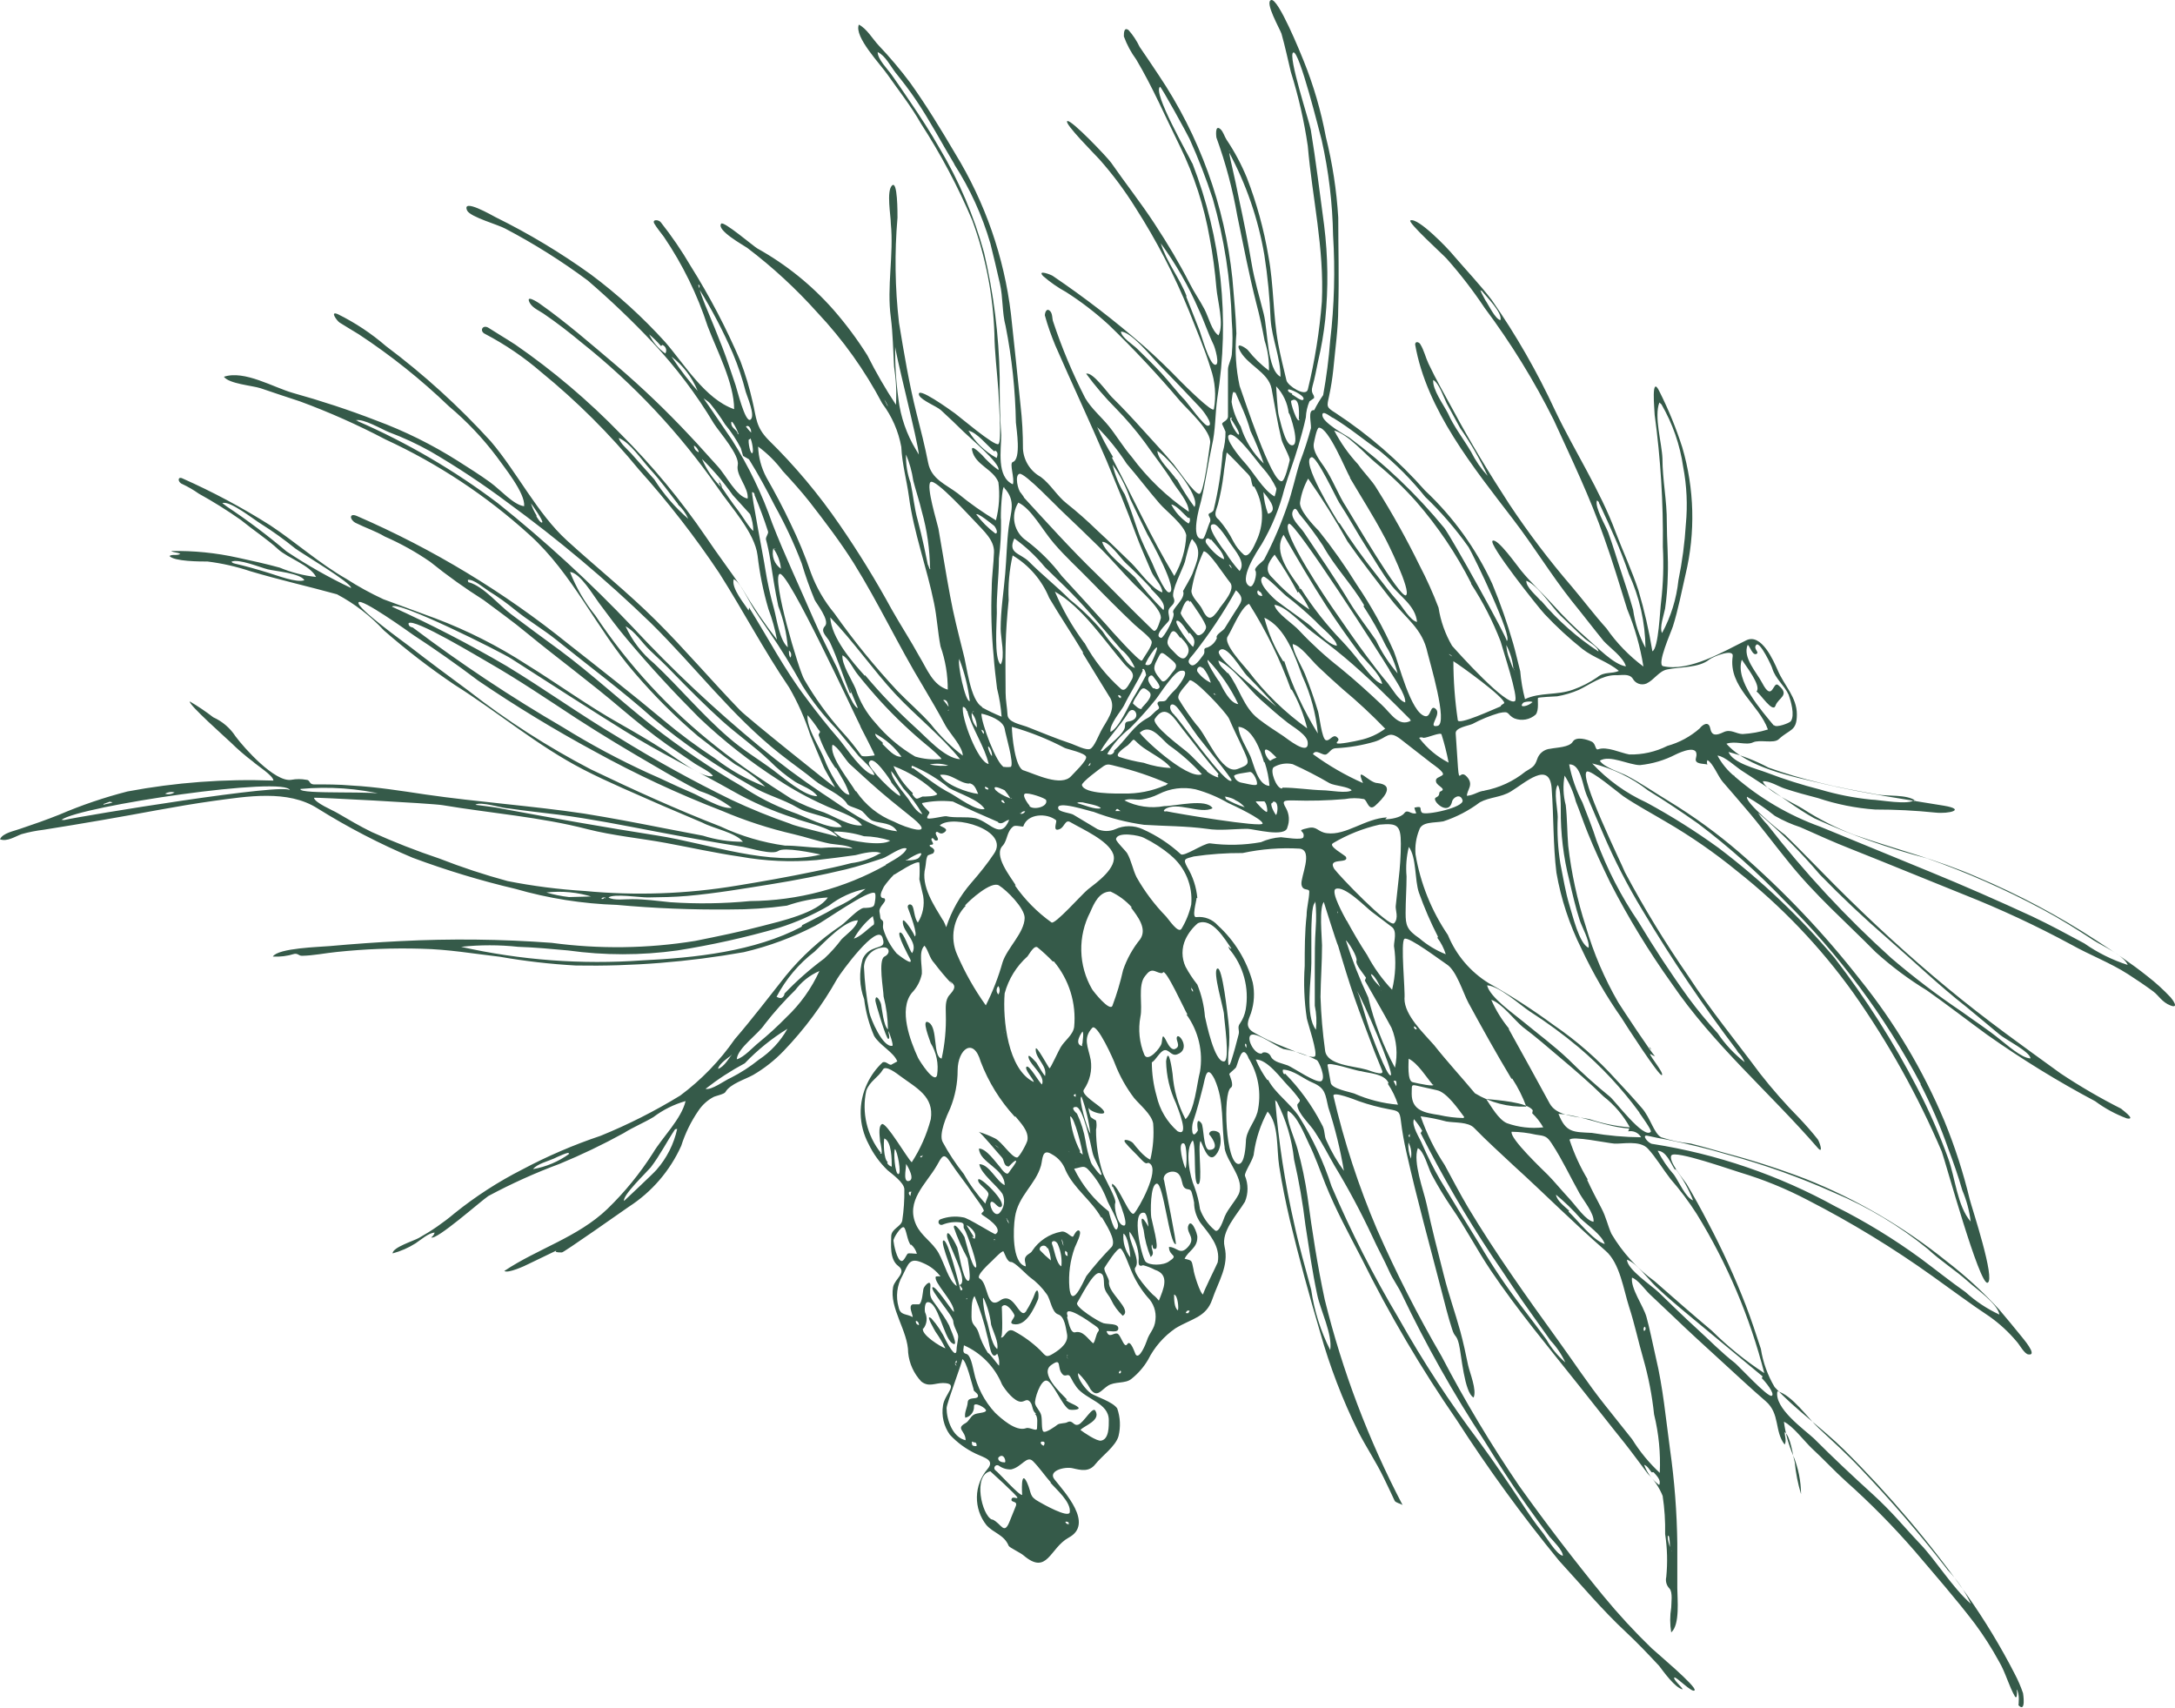
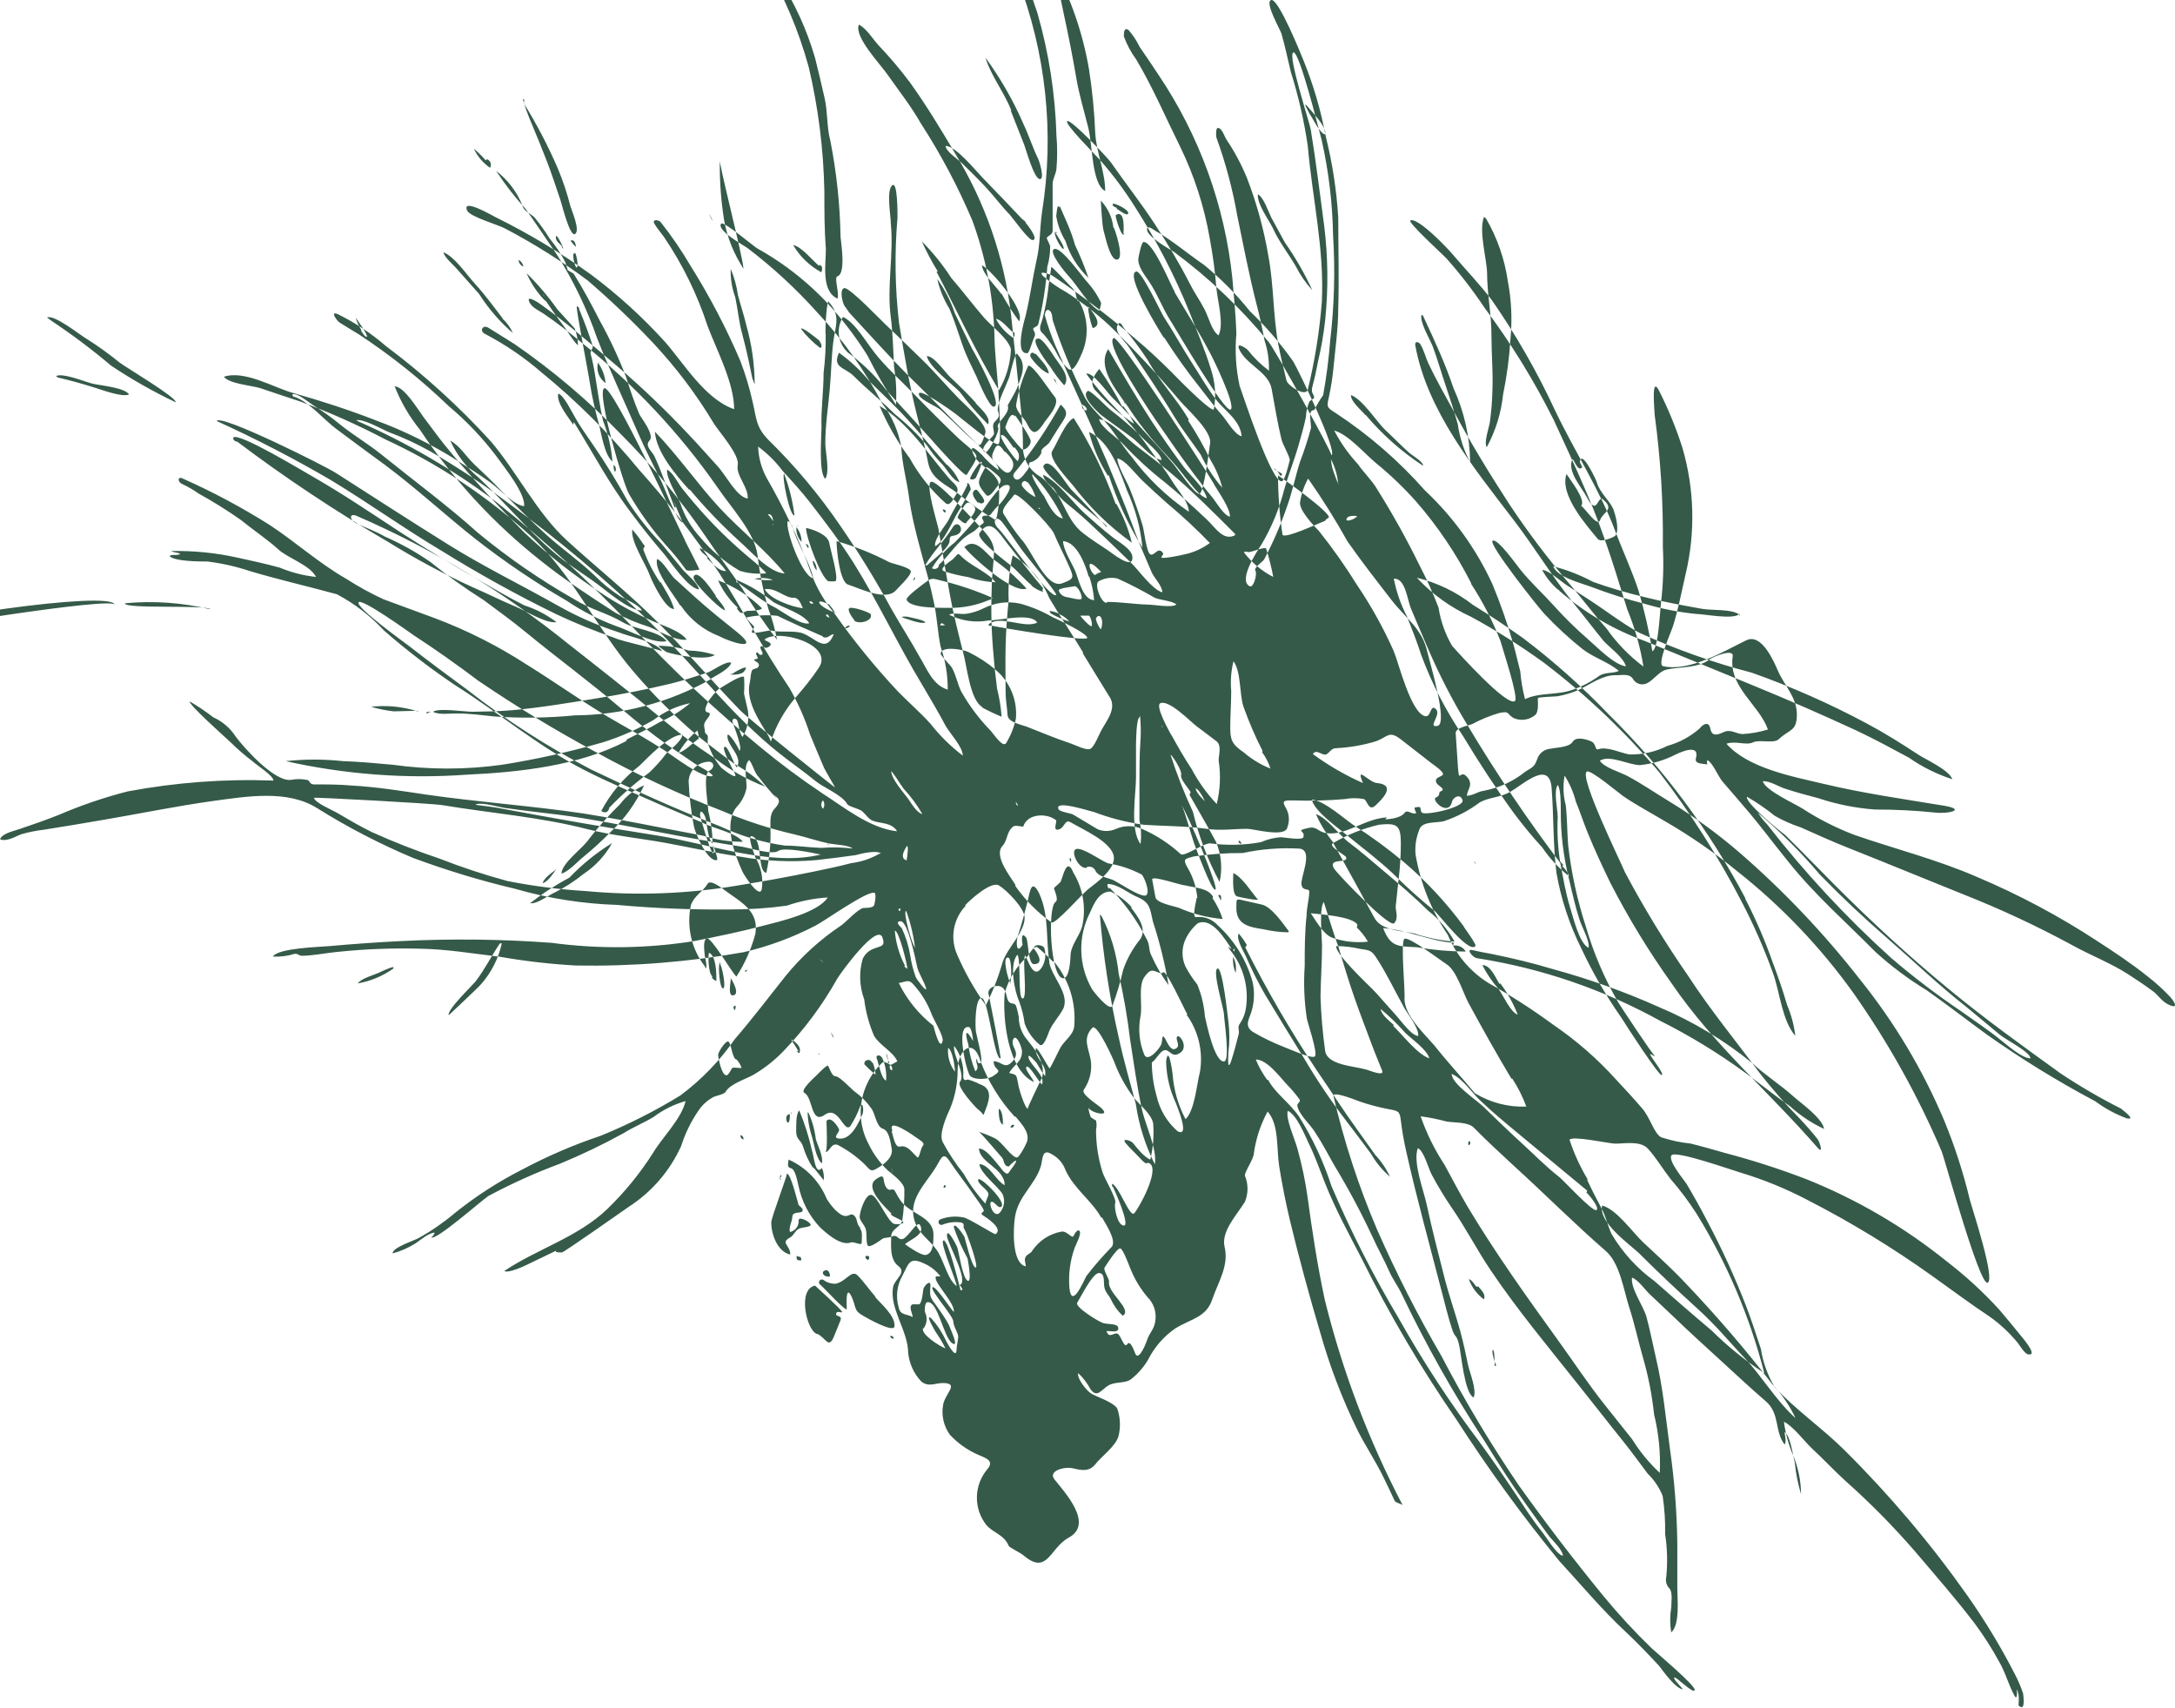
<svg xmlns="http://www.w3.org/2000/svg" fill="none" height="322" viewBox="0 0 410 322" width="410">
-   <path d="m105.333 235.494-5.742 2.767c-.538.288-3.876 1.833-4.522 1.294 6.281-4.204 13.817-6.325 19.416-11.679 3.276-3.171 6.167-6.717 8.613-10.565 1.759-2.947 5.348-6.397 6.137-9.775-2.19.624-4.246 1.647-6.065 3.019-1.795 1.078-3.84 1.905-5.599 3.019-3.909 2.151-7.934 4.083-12.058 5.785-4.62 1.715-9.116 3.744-13.459 6.073-1.4.935-9.869 8.445-10.767 7.798.314-.214.543-.532.646-.898-1.077 0-2.763 1.473-3.589 2.012-1.343.852-2.807 1.494-4.343 1.905 0-1.15 4.019-2.372 4.953-2.911 2.378-1.329 4.626-2.881 6.711-4.636 3.961-3.191 8.243-5.961 12.776-8.265 4.745-2.524 9.691-4.651 14.786-6.36 5.198-2.115 10.215-4.651 15.001-7.583 3.972-2.954 7.438-6.534 10.264-10.601 3.338-3.881 6.424-7.941 9.619-11.966 2.992-3.663 6.512-6.86 10.443-9.487.969-.683 3.158-3.126 4.235-3.306.395 0 1.687 0 1.938-.431.251-.432.431-2.192.179-2.372-1.076-.755-9.689 5.426-11.197 6.145-4.274 2.219-8.807 3.896-13.494 4.995-10.445 1.86-21.046 2.702-31.654 2.515-4.813-.266-9.607-.818-14.355-1.653-4.989-.575-9.69-1.401-14.75-1.509-5.343-.156-10.691.048-16.006.611-2.153.216-4.378.683-6.532.719-.61 0-.718-.468-1.435-.36-1.31.412-2.684.583-4.056.503 1.041-1.617 8.793-1.796 10.767-1.976 4.414-.395 8.865-.719 13.279-.934 9.496-.486 19.013-.378 28.496.323 8.988 1.21 18.106 1.089 27.06-.359 4.27-.863 8.541-1.725 12.74-2.839 3.194-.827 10.372-2.444 12.274-5.355-2.63.168-5.225.687-7.716 1.546-3.568.493-7.165.734-10.767.718-7.104.073-14.207-.215-21.282-.862-6.476-.209-12.902-1.223-19.128-3.019-6.563-1.548-13.024-3.505-19.344-5.857-6.22-2.618-12.221-5.73-17.944-9.307-5.635-3.594-13.315-2.264-19.703-1.402-6.963.97-13.889 2.408-20.887 3.594-3.589.61-7.357 1.257-11.054 1.832-1.407.168-2.799.445-4.163.827-1.184.431-2.727 1.473-4.055.97.467-1.186 2.763-1.581 3.804-1.976 2.476-.827 4.917-1.689 7.357-2.66 4.175-1.792 8.483-3.258 12.884-4.384 9.059-1.704 18.28-2.391 27.491-2.048 0-.934-3.122-2.875-3.876-3.594-1.466-1.104-2.856-2.305-4.163-3.593-.861-.827-8.039-7.187-7.716-7.726 1.534.899 3.008 1.895 4.414 2.982 1.715.77 3.172 2.018 4.199 3.594 1.615 2.192 7.429 8.696 10.515 8.193.937-.179 1.899-.179 2.835 0 .718 0 .502.827 1.364.863 2.369 0 4.773 0 7.178.215 4.665.252 9.331 1.006 13.925 1.689 9.905 1.438 19.954 2.12 29.86 3.594 4.916.79 9.833 1.725 14.75 2.695l7.68 1.473c2.438.77 4.98 1.158 7.537 1.15-1.328-1.725-5.599-2.515-7.609-3.593l-7.68-3.27c-4.917-2.193-9.977-4.277-14.786-6.756-8.685-4.492-16.042-10.781-24.261-15.956-4.646-3.134-9.093-6.554-13.315-10.241-2.552-2.757-5.549-5.065-8.864-6.828-5.455-1.509-10.767-2.695-16.329-4.348-2.624-.878-5.329-1.492-8.075-1.833-1.364 0-6.316 0-7.178-1.042.574-.395 1.4 0 2.046-.395-.574-.324-1.184-.216-1.723-.539 4.222-.084 8.439.338 12.561 1.257 2.656.575 5.276 1.15 7.896 1.869 2.189.913 4.497 1.506 6.855 1.761-1.113-2.228-5.419-3.594-7.178-5.247s-4.665-3.593-6.998-5.498c-2.552-1.796-5.2-3.451-7.931-4.959-.974-.688-2.007-1.29-3.087-1.797-.933-.359-.933-1.509 0-1.078 5.723 2.538 11.253 5.493 16.545 8.84 4.881 3.235 9.259 7.187 14.355 10.098 2.242 1.441 4.58 2.726 6.998 3.845l9.762 3.594c6.049 2.285 11.836 5.213 17.262 8.732 5.814 3.594 11.52 7.762 17.55 11.14 2.799 1.581 5.562 3.198 8.254 4.923 1.687 1.042 7.357 5.534 9.259 4.923-.215-.646-2.691-1.868-3.337-2.299l-5.276-3.594c-2.979-2.12-5.742-4.348-8.506-6.684-5.885-5.031-12.13-9.595-17.944-14.374-2.584-2.156-5.419-4.169-8.147-6.217-3.485-2.199-6.841-4.599-10.049-7.187-2.699-1.866-5.571-3.466-8.577-4.779-1.758-1.043-3.589-1.618-5.527-2.588-1.113-.611-1.22-1.905.251-1.294 14.328 6.215 27.752 14.338 39.909 24.148 6.029 4.744 12.058 9.451 17.944 14.374 3.082 2.59 6.318 4.99 9.69 7.187 2.874 2.219 6.053 4.01 9.439 5.319-1.708-1.658-3.627-3.084-5.707-4.241-2.368-1.688-4.737-3.593-6.962-5.282-4.291-3.656-8.287-7.645-11.951-11.931-7.178-8.265-11.628-18.65-19.811-26.017-8.078-7.337-17.227-13.396-27.132-17.968-5.22-2.747-10.615-5.148-16.15-7.187-2.476-.791-4.953-1.653-7.429-2.479-1.579-.503-5.922-.827-6.891-2.156 3.876-1.294 9.331 2.012 13.028 3.054 5.276 1.473 10.551 3.198 15.648 5.175 5.385 1.992 10.545 4.546 15.396 7.618 2.082 1.33 4.163 2.623 6.137 4.061 1.974 1.437 4.378 4.24 6.388 4.492.251-2.48-3.84-7.439-5.204-9.379-2.623-3.481-5.633-6.652-8.972-9.451-5.242-5.041-10.937-9.588-17.011-13.584-1.22-.755-2.405-1.437-3.589-2.192-.467-.287-1.974-2.3-.323-1.581 3.257 1.608 6.296 3.625 9.044 6.001 7.144 5.35 13.765 11.367 19.775 17.968 4.989 5.857 8.721 13.548 14.356 18.686 5.634 5.139 11.448 9.775 16.795 15.093 5.348 5.319 10.444 11.32 15.791 16.854 1.436 1.509 17.945 14.697 17.945 14.59 0-.108-1.866-3.163-2.154-3.881-.861-2.013-1.722-4.061-2.548-6.074-.999-3.089-2.322-6.065-3.947-8.876-4.738-6.971-8.614-14.374-13.172-21.561-4.577-6.858-9.638-13.379-15.145-19.513-5.512-6.718-11.68-12.869-18.41-18.363-3.232-2.791-6.773-5.202-10.552-7.187-1.22-.539-.502-1.905.646-1.15 1.148.755 3.338 2.048 4.989 3.126 7.163 4.952 13.822 10.597 19.882 16.854 5.954 5.95 11.337 12.447 16.078 19.405 2.189 3.271 4.594 6.433 6.819 9.703 1.977 3.362 4.171 6.591 6.568 9.667-.362-1.974-.902-3.911-1.615-5.786-.967-3.302-1.652-6.68-2.046-10.098-.538-4.312-4.953-8.984-7.537-12.793-7.172-10.301-15.804-19.501-25.624-27.311-2.333-1.941-4.702-3.773-7.178-5.462-1.005-.683-2.368-1.186-2.763-2.408-.395-1.222 2.44.791 2.01.503 5.096 3.594 9.761 7.69 14.57 11.751 4.768 4.084 9.309 8.427 13.602 13.009 1.83 1.905 3.589 3.953 5.348 5.857 1.758 1.905 3.588 5.786 5.706 6.145.215-2.084-2.261-4.384-1.866-6.289.394-1.905-3.374-6.109-4.486-7.834-3.305-5.516-7.191-10.66-11.593-15.344-3.863-4.09-7.936-7.976-12.202-11.643-4.918-3.658-10.114-6.926-15.54-9.774-1.364-.755-6.496-2.156-7.178-3.378-1.149-2.515 4.773.934 5.348 1.222 6.269 3.09 12.271 6.696 17.945 10.781 5.064 3.779 9.751 8.039 13.996 12.721 3.589 4.097 7.537 10.781 13.028 12.685 0-4.959-3.266-11.068-4.989-15.632-1.945-5.979-4.724-11.653-8.254-16.854-.574-.791-1.292-1.617-1.795-2.48-.502-.862.826-.79 1.221-.252 2.054 2.597 3.925 5.335 5.598 8.193 3.6 5.733 6.744 11.741 9.403 17.968.949 2.493 1.717 5.051 2.297 7.654.754 3.162.574 4.707 2.979 7.187 5.013 4.911 9.533 10.303 13.494 16.099 3.527 5.122 6.785 10.423 9.762 15.884 1.686 2.982 3.588 5.893 5.203 8.84 1.436 2.336 2.513 5.426 5.348 6.253.017-2.778-.444-5.537-1.364-8.158-.538-2.767-.646-5.39-1.22-8.157-1.364-6.72-3.84-13.296-4.737-20.088-.431-3.162-1.292-6.145-1.436-9.343-.537-2.975-1.767-5.782-3.589-8.193-3.287-6.241-7.404-12.008-12.238-17.141-4.005-4.473-8.427-8.552-13.207-12.182-.718-.503-5.886-3.342-4.917-4.564.431-.575 6.066 4.24 6.819 4.672 5.408 3.01 10.263 6.924 14.356 11.571 2.35 2.691 4.486 5.563 6.388 8.588 1.61 3.206 3.407 6.314 5.383 9.307.141-2.402.02-4.811-.359-7.187-.179-3.09-.215-6.181-.61-9.271-.789-5.822.574-11.823 0-17.68 0-1.509-.861-6.109.215-7.187 1.077-1.078 1.041 5.211 1.041 6.073-.569 6.593-.472 13.227.287 19.8.933 5.678 1.902 11.499 3.302 17.069.79 3.091 1.579 6.181 2.189 9.307s3.338 4.061 5.599 5.786c2.264 1.865 4.663 3.558 7.178 5.067.61-2.344.769-4.784.466-7.187-.969-2.479-4.378-3.234-4.952-6.001-.323-1.473 2.081 1.15 1.83.827.917 1.085 1.966 2.051 3.122 2.875.503-1.15-5.634-6.289-6.531-7.187-1.436-1.401-2.836-2.767-4.307-4.097-.861-.755-3.589-1.797-4.091-2.767-.79-2.084 5.993 2.839 6.747 3.378.753.539 7.465 6.253 8.182 5.786.718-.467 0-8.804 0-10.062-.251-3.594-.718-7.187-.753-10.781-.253-7.279-1.658-14.472-4.164-21.31-2.704-6.38-5.958-12.512-9.725-18.327-1.831-3.234-4.092-6.073-6.209-9.092-1.4-2.048-6.388-7.187-5.455-9.487 1.507.755 2.584 2.695 3.768 3.953 2.096 2.207 4.061 4.535 5.886 6.971 3.086 4.312 5.814 8.804 8.505 13.368 5.641 9.21 9.228 19.531 10.516 30.258.61 5.714 1.22 11.392 1.794 17.105.317 2.756.472 5.527.467 8.301.065 1.091.406 2.148.989 3.072.584.924 1.392 1.684 2.349 2.211 1.83 1.33 3.086 3.594 4.88 4.995 1.973 1.569 3.865 3.236 5.671 4.995 2.225 2.048 4.378 4.168 6.567 6.288 1.472 1.438 3.841 4.888 5.814 5.499 0-1.258-1.543-2.696-2.045-3.881-1.005-2.408-2.118-4.816-2.979-7.187-1.687-4.672-3.589-9.164-5.455-13.692-3.266-7.618-6.46-14.374-9.69-21.777-.754-1.833-1.4-3.594-1.974-5.678 0-.467.287-1.401.897-.898s.431 1.509.682 2.12c1.639 4.939 3.655 9.744 6.03 14.374 1.184 2.012 3.086 3.594 4.45 5.282 1.363 1.689 2.727 3.953 4.306 5.786 2.988 4.026 6.627 7.524 10.767 10.349 0-1.833-2.046-4.025-2.979-5.534-1.615-2.623-3.589-5.067-5.311-7.546-1.67-2.255-3.492-4.392-5.455-6.396-2.027-2.037-3.899-4.223-5.599-6.54 1.22-.395 4.019 3.594 4.809 4.384 2.082 2.048 4.055 4.168 5.993 6.325s3.876 4.205 5.707 6.396c.61.719 3.983 5.714 4.845 5.534.861-.18 1.83-8.409 2.009-9.523.359-2.264-4.27-6.361-5.634-7.942-4.241-5.015-8.733-9.813-13.458-14.374-2.496-2.29-5.185-4.358-8.039-6.181-1.552-.848-3.008-1.859-4.343-3.019-1.256-1.33 1.651-.216 1.866 0 5.966 4.047 11.683 8.451 17.119 13.188 2.405 2.12 4.702 4.348 6.927 6.648.61.611 6.173 6.181 6.28 5.211.447-2.55.237-5.172-.61-7.618-1.077-3.594-2.656-7.187-4.055-10.781-2.756-6.789-6.132-13.309-10.085-19.477-2.022-3.255-4.315-6.332-6.855-9.199-.574-.647-6.783-6.864-6.029-7.187.754-.324 7.501 6.792 8.254 7.834 2.692 3.881 5.599 7.546 8.183 11.499s4.666 7.439 6.639 11.284c.826 1.653 1.902 3.162 2.764 4.815.861 1.653 1.364 4.061 2.656 4.959 1.112-2.084-.216-6.648-.395-8.948-.258-3.134-.677-6.253-1.256-9.343-1.043-6.036-2.94-11.893-5.635-17.393-2.727-5.498-5.096-11.068-8.218-16.315-.979-1.332-1.764-2.796-2.333-4.348 0-.647 0-1.833.897-1.186.836.953 1.536 2.017 2.082 3.162 1.184 1.761 2.476 3.594 3.589 5.318 7.686 11.441 12.454 24.594 13.888 38.307.288 3.594.646 6.9.754 10.385-.3 3.306-.095 6.638.61 9.882.79 2.156 5.994 18.219 7.932 17.968.61 0 1.363-3.378 1.507-3.917.143-.539-1.292-2.947-1.543-3.953-.79-3.234-1.256-6.325-1.866-9.559-.611-3.234-4.845-4.528-6.137-7.511-.611-1.473 1.543 0 1.686.252 1.142 1.449 2.47 2.742 3.948 3.845.061-1.927-.218-3.849-.825-5.678-.431-2.336-.933-4.672-1.544-6.971-1.399-5.498-2.404-10.781-3.588-16.494-.881-5.041-2.202-9.996-3.948-14.805 0 0-.359-2.551.753-1.581.539.467.754 1.366 1.149 1.976 1.518 2.26 2.805 4.668 3.84 7.187 1.846 4.761 3.205 9.698 4.055 14.733 1.041 5.498.862 11.14 1.867 16.638.43 2.3 1.005 4.564 1.543 6.828.251 1.042 3.589 3.162 4.019 1.761 1.33-5.454 2.218-11.006 2.656-16.602.467-10.098-1.794-19.441-2.656-29.359-.693-4.725-1.761-9.388-3.194-13.943-.574-2.372-1.076-4.779-1.758-7.187-.216-.755-3.266-6.001-1.938-6.361 1.328-.359 5.527 9.99 6.101 11.427 1.872 4.64 3.279 9.455 4.199 14.374 1.242 4.984 2.023 10.073 2.333 15.201 0 5.678.179 11.392 0 17.069 0 3.881-.575 7.726-.934 11.607-.175 1.666-.439 3.321-.789 4.959-.431 2.012-.574 2.084 1.22 3.198 6.247 4.102 11.92 9.021 16.868 14.626 5.313 4.986 9.615 10.953 12.669 17.573 1.529 3.683 2.847 7.45 3.947 11.283.503 1.725.897 3.594 1.328 5.211.15 1.771.45 3.526.897 5.247 2.8-1.33 6.03-.683 9.08-1.797 1.615-.575 3.148-1.361 4.558-2.336 1.328-1.114 2.656-.575 4.055-1.186-1.866-1.617-4.773-2.515-6.818-4.097-2.548-2.028-4.947-4.238-7.178-6.612-1.077-1.114-10.767-13.332-9.798-13.835s4.702 4.851 5.348 5.606c1.866 2.3 4.091 4.312 6.065 6.504 2.042 2.278 4.223 4.427 6.532 6.433 1.722 1.473 4.881 4.815 7.177 5.139-.43-1.689-3.122-3.594-4.199-4.78-2.045-2.515-4.019-5.103-6.065-7.618-3.912-4.959-7.178-10.35-11.018-15.345-7.357-9.631-16.293-20.555-18.446-32.917 0-.719.789-.467 1.004 0 .646 1.042.969 2.444 1.508 3.594 1.399 2.983 3.086 5.893 4.665 8.804 3.23 6.037 6.783 11.859 10.516 17.608 3.618 5.453 7.573 10.674 11.843 15.632 2.189 2.587 4.235 5.318 6.532 7.869 1.919 2.756 4.27 5.183 6.962 7.188-.592-3.701-1.616-7.319-3.05-10.781-1.4-4.528-2.764-9.056-4.343-13.476-2.656-7.618-6.173-14.913-9.51-22.208-3.703-7.419-8.063-14.491-13.028-21.13-2.175-3.265-4.573-6.375-7.178-9.307-.61-.683-7.429-6.864-6.819-7.187 1.436-.611 7.178 5.39 8.147 6.612 2.369 2.767 4.917 5.426 7.178 8.373 4.582 6.586 8.581 13.56 11.951 20.843 3.589 7.546 8.505 15.057 11.412 22.927 1.364 3.594 3.051 7.187 4.307 10.996 1.113 3.763 1.988 7.591 2.62 11.464 1.184-.539 1.435-7.906 1.651-9.379.395-3.423.503-6.873.323-10.314.096-8.316-.42-16.627-1.543-24.867 0-.791-.754-7.906.933-4.348 1.689 3.371 3.117 6.867 4.27 10.457 2.301 7.81 2.511 16.088.611 24.005-.754 3.27-1.364 6.54-2.369 9.738-.395 1.222-3.087 7.187-1.866 7.511 4.988 1.114 11.448-2.803 15.647-4.852 2.907-1.473 5.204 3.881 5.994 5.678 1.22 2.839 3.588 5.031 3.588 8.265 0 3.235-1.327 2.731-3.409 4.672-.933.898-3.589 0-4.881.611s-3.302-.36-4.988.251c4.091 4.6 12.309 6.145 18.267 7.547 7.501 1.797 15.145 2.875 22.753 4.132 4.235.719.933 1.582-1.651 1.294-3.767-.389-7.553-.581-11.34-.575-3.665-.264-7.282-.989-10.767-2.156-2.117-.539-4.199-1.114-6.28-1.797-1.113-.359-2.907-1.509-4.128-1.365.539 1.761 5.958 4.168 7.537 5.174 3.059 1.981 6.319 3.631 9.726 4.924 7.752 2.695 15.575 4.635 23.148 7.941 7.856 3.319 15.399 7.335 22.538 12.003 3.266 2.12 6.532 4.276 9.582 6.72 1.549 1.202 3.001 2.523 4.343 3.953.466.539 1.615 2.156 0 1.545s-2.261-1.905-3.23-2.624c-1.543-1.149-3.158-2.228-4.773-3.27-3.338-2.156-7.178-3.593-10.767-5.606-6.543-3.536-13.29-6.68-20.205-9.415-7.178-2.874-14.104-5.749-21.175-8.552-3.23-1.258-6.459-2.731-9.618-4.133-1.685-.548-3.309-1.271-4.845-2.156-1.653-1.329-3.404-2.531-5.239-3.594-.431 1.043 6.065 6.397 7.177 7.188 3.194 3.126 6.281 6.36 9.439 9.522 6.747 6.756 13.853 13.297 21.21 19.37s13.997 10.78 21.282 16.063c3.692 2.455 7.527 4.687 11.485 6.684-.431-.216 3.086 2.192 1.005 1.797-2.129-.792-4.134-1.881-5.958-3.235-7.054-3.743-13.863-7.932-20.385-12.541-3.804-2.767-7.536-5.678-11.377-8.373-3.424-2.088-6.644-4.494-9.618-7.187-5.598-5.678-11.484-10.781-16.544-17.141-2.728-3.342-5.276-6.828-8.075-10.062-1.436-1.653-2.8-3.306-4.235-4.923-.861-1.007-1.866-3.594-2.871-4.061-.055.131-.083.271-.083.413s.028.282.083.413c-.718-.215-2.512 0-2.154-1.221.754-2.767-2.907-1.114-3.804-.683-2.102 1.09-4.391 1.773-6.747 2.012-2.081 0-5.742-2.012-7.572-.826.825 1.293 3.84 2.156 5.203 2.874 2.692 1.438 5.24 3.199 7.86 4.78 4.682 2.854 9.123 6.087 13.279 9.667 8.327 7.223 15.935 15.238 22.717 23.933 6.517 8.101 11.869 17.076 15.899 26.664 1.967 4.793 3.563 9.731 4.773 14.769.467 1.797 4.881 15.057 3.374 15.704s-8.003-22.999-8.649-24.724c-4.496-10.538-10.09-20.571-16.689-29.934-6.187-8.632-13.557-16.35-21.892-22.927-4.241-3.47-8.754-6.594-13.494-9.343-2.656-1.581-5.419-3.054-7.967-4.779-.826-.575-6.137-5.067-6.855-4.636-1.579.862 6.532 17.321 7.178 18.974 3.597 6.757 7.587 13.297 11.951 19.585 4.163 6.396 8.936 12.182 13.494 18.327 2.323 2.968 4.815 5.8 7.465 8.481 1.184 1.257 2.333 2.551 3.409 3.917.359.431 1.185 2.982 0 1.617-9.08-10.458-19.631-19.406-27.49-30.941-4.339-6.066-8.225-12.444-11.628-19.082-1.508-3.126-2.943-6.18-4.235-9.379-.79-1.94-1.436-3.917-2.225-5.857-.446-1.73-1.161-3.379-2.118-4.887-.339 1.849-.265 3.752.216 5.57.287 2.551.251 5.102.466 7.654.596 5.152 1.702 10.232 3.302 15.165 1.458 5.022 3.518 9.848 6.137 14.374.574.934 6.675 10.17 6.926 10.098-.359 0-.574-.288-.933-.396 0 .504 2.656 3.594 2.225 3.989-.43.396-6.962-9.702-7.608-10.78-2.883-4.11-5.405-8.463-7.537-13.009-2.271-4.534-3.867-9.377-4.737-14.374-.646-5.319-.502-10.565-.897-15.884-.395-5.318-4.989-1.042-7.68.575-1.867 1.15-3.984 1.042-5.85 2.049-2.083 1.57-4.412 2.784-6.891 3.593-1.758.324-4.091 0-4.558 1.653-.578 1.448-.812 3.01-.682 4.564.916 5.448 2.997 10.634 6.101 15.201 1.544 3.773 4.247 6.957 7.716 9.091 4.226 2.37 8.301 4.998 12.203 7.87 4.319 2.944 8.271 6.394 11.771 10.278 1.651 1.761 3.338 3.593 4.917 5.426s2.225 4.708 3.589 5.462c1.806.594 3.671.992 5.563 1.186 2.189.539 4.414 1.186 6.567 1.797 5.108 1.345 10.139 2.965 15.073 4.851 9.589 3.817 18.553 9.05 26.594 15.524 3.574 2.746 6.9 5.8 9.941 9.128 1.364 1.581 2.692 3.234 4.02 4.851.323.431 3.337 3.845 1.507 3.594-.754 0-1.759-1.941-2.261-2.444-1.482-1.766-3.182-3.336-5.06-4.672-3.589-2.371-7.178-5.066-10.767-7.618-7.497-5.364-15.378-10.168-23.579-14.374-4.049-2.125-8.291-3.858-12.669-5.175-1.399-.395-12.309-4.276-12.991-3.234s2.476 4.744 2.871 5.39c1.4 2.372 2.727 4.744 3.983 7.187 2.697 5.09 5.094 10.334 7.178 15.704 1.041 2.695 1.938 5.462 2.835 8.194.396 2.538 1.274 4.978 2.584 7.187 3.948 4.276 9.008 7.762 13.172 11.894 8.499 8.434 16.244 17.597 23.148 27.383 3.332 4.732 6.33 9.691 8.972 14.841.607 1.156 1.123 2.358 1.543 3.594 0 0 .61 3.809-.861 2.264 0 0 .287-2.228-.359-2.983.108.473.108.965 0 1.438h-.251c-1.22-2.085-1.795-4.564-3.051-6.684-1.362-2.5-2.897-4.902-4.594-7.187-3.588-4.708-7.5-9.164-11.376-13.728-4.023-4.632-8.338-9.002-12.92-13.08-2.189-1.977-4.199-4.169-6.388-6.181-1.472-1.402-3.589-4.241-5.276-5.031.291 2.23.895 4.408 1.794 6.468.926 2.284 1.413 4.723 1.436 7.187-.597-1.955-.994-3.965-1.184-6.001-.395-1.365-.754-4.815-1.902-5.714 0 .827.394 1.582 0 2.372-1.974-2.515-.826-5.821-3.589-8.193-2.764-2.372-5.671-5.103-8.506-7.69-2.835-2.588-5.993-5.462-8.9-8.265l-4.486-4.241c-.898-.862-2.118-2.659-3.302-3.09-.287 2.048 2.153 5.354 2.727 7.402.575 2.049 1.185 5.103 1.759 7.619 1.364 5.678 1.902 11.643 2.692 17.428.83 5.847 1.285 11.74 1.363 17.645v8.409c0 2.084.539 6.899-1.148 8.373-.255-1.547-.255-3.125 0-4.672 0-.791.323-2.911-.323-3.594-.28-.283-.483-.633-.59-1.016-.107-.384-.114-.788-.02-1.176.266-2.693.194-5.41-.216-8.085.05-2.405-.106-4.809-.466-7.187-.63-1.571-1.584-2.992-2.799-4.169-1.436-1.904-2.872-3.881-4.343-5.749-2.907-3.594-5.814-7.367-8.757-11.033-5.706-7.187-11.448-14.05-16.509-21.561-2.619-3.881-4.737-8.049-7.393-11.859-1.366-2.015-2.623-4.103-3.768-6.252-.61-1.15-1.436-4.42-2.584-4.923-.969 2.623 1.077 7.905 1.651 10.529.969 4.527 2.117 8.983 3.266 13.475.897 3.594 2.117 6.972 3.086 10.494.574 2.12 1.041 4.276 1.472 6.396.323 1.473 1.686 4.708 1.04 6.109-1.758-.898-2.296-8.157-2.763-10.062-.467-1.904-.79-1.186-1.292-2.839-.754-2.3-1.328-4.671-1.938-7.007-2.261-8.768-4.701-17.501-6.675-26.341-.454-1.956-.802-3.935-1.041-5.929-.215-1.797-.467-1.833-2.225-2.156-1.926-.36-3.821-.864-5.671-1.51-.574-.215-5.06-2.012-4.809-.97 1.999 8.61 4.749 17.027 8.219 25.155 3.602 8.189 7.664 16.168 12.166 23.897 4.387 8.413 9.264 16.561 14.607 24.4 5.132 7.187 10.336 13.979 15.863 20.735 2.849 3.464 5.893 6.763 9.115 9.882.933.863 8.47 7.187 8.111 7.906s-3.589-2.731-3.84-2.372c-.251.36 1.507 1.833 1.579 2.228-1.471-.323-3.589-3.342-4.45-4.456-2.01-2.156-4.055-4.312-6.209-6.324-4.522-4.205-8.469-8.948-12.633-13.476-6.923-8.453-13.357-17.296-19.272-26.485-6.705-9.712-12.702-19.897-17.944-30.473-2.405-4.636-4.917-9.235-6.855-14.087-1.005-2.551-1.902-5.138-3.122-7.618-.79-1.653-2.225-5.318-3.948-6.145-.467 1.474 1.4 5.498 1.83 7.187.83 2.987 1.465 6.023 1.902 9.092.862 6.432 1.867 12.937 3.23 19.297 3.321 13.457 8.249 26.463 14.679 38.739-.395-.288-1.328-.432-1.507-.827-.682-1.437-1.328-2.875-2.046-4.312-1.436-2.983-3.302-5.75-4.809-8.696-2.959-6.008-5.362-12.275-7.178-18.723-2.081-7.007-3.984-14.015-5.706-21.13-.79-3.378-1.472-6.72-2.01-10.134s0-7.905-2.189-10.349c-1.323 2.435-2.198 5.089-2.584 7.834 0 1.114-1.83 3.593-1.687 4.276.646 1.565.646 3.323 0 4.887-1.507 2.48-4.522 5.57-3.84 8.481.861 3.594-1.184 6.576-2.333 9.954-1.148 3.378-3.912 3.594-6.926 5.427-2.194 1.508-3.972 3.548-5.168 5.929-.812 1.379-1.87 2.598-3.123 3.593-1.148.971-3.158.432-4.486 1.33s-2.009 2.264-3.23.647c-.603-1.14-1.392-2.172-2.332-3.055-.252 1.007 1.543 3.27 2.44 3.845s4.055 1.546 4.917 2.803c.586 1.676.673 3.486.251 5.211-.502 1.905-3.194 3.809-4.378 5.319-1.185 1.509-2.728 1.114-4.271.754-1.543-.359-4.737.503-3.41 2.12 1.867 2.372 7.501 8.373 2.656 10.961-3.589 1.976-3.984 7.187-8.505 3.342-.575-.503-2.656-1.474-2.8-1.797-.861-2.12-2.835-2.372-4.199-3.917-1.191-1.505-1.824-3.377-1.791-5.297s.729-3.769 1.971-5.232c1.471-1.725-.467-2.12-2.154-2.911-1.852-.873-3.521-2.093-4.916-3.593-1.14-1.59-1.604-3.567-1.292-5.499.287-2.228 3.23-4.204 0-4.24-1.508 0-2.692.827-4.092-.287-1.402-1.485-2.273-3.393-2.476-5.427 0-4.096-3.589-8.373-2.835-12.397.323-1.546 2.656-2.696.969-3.953-1.687-1.258-1.328-4.133-1.328-5.57 0-1.438 1.866-1.833 2.081-2.983.293-1.95.425-3.921.395-5.893 0-1.258-2.404-2.947-3.158-3.594-1.484-1.423-2.7-3.103-3.589-4.959-.931-1.746-1.44-3.687-1.483-5.666-.044-1.979.378-3.94 1.232-5.726.703-1.505 1.69-2.859 2.907-3.988.61-.252 1.041.431 1.579.467l1.184-.647c-.682-1.761-3.337-3.019-4.378-4.815-.95-2.198-1.579-4.522-1.866-6.9-.9-2.432-1-5.089-.287-7.582.371-.845 1.052-1.514 1.902-1.869 1.507-.647 2.44-.395 1.83-2.192-1.005-2.803-7.895 6.684-8.541 7.798-2.763 4.924-6.14 9.476-10.049 13.548-1.703 1.784-3.648 3.321-5.778 4.563-1.472.827-4.379 1.689-5.24 3.235-.216.395-1.866.718-2.261.934-1.144.615-2.118 1.503-2.835 2.587-1.395 2.034-2.483 4.262-3.23 6.612-2.123 4.711-5.563 8.706-9.906 11.5-.933.647-12.525 8.804-12.597 8.588-2.153.036-.61-.575-.574-.575zm65.928-84.843c.61.898 1.543 2.515 2.62 2.803-1.014-1.745-2.218-3.372-3.589-4.852-.79-1.078-1.436-2.3-2.297-3.27.036 1.545 2.369 4.061 3.266 5.319zm2.763 99.649c-.61 1.15 3.338 3.593 4.199 3.845-.544-1.087-1.168-2.132-1.866-3.127 0 0-2.153-3.593-.79-2.515 1.128 1.254 2.06 2.671 2.764 4.204 0 0 1.83 3.594 1.974 1.869 0-.791.287-1.869.323-2.587.036-.719-.898-1.905-.933-2.947-.036-1.042-4.415-5.893-3.912-6.397.502-.503 3.589 4.349 4.019 4.636.251-1.761-4.019-5.714-3.373-6.684.285-.052.576-.052.861 0-.817-1.09-1.906-1.945-3.158-2.479-2.692-1.258-2.835 0-4.02 2.335-.512.889-.84 1.873-.963 2.892s-.04 2.052.246 3.038c.323 1.617 1.471 1.186 2.655 1.868 0-.575-.897-2.12 0-2.407h1.221c.574-.324.681-2.336.789-2.875s1.436-2.048 1.328-.503c-.179 2.084 0 2.084 1.256 3.809.79 1.15 1.615 2.264 2.297 3.593 0 .252 2.082 4.421.502 3.271-1.579-1.15-2.655-7.942-4.593-7.691-.575 0-.575 1.582-.467 1.905.242.502.336 1.062.272 1.615-.063.553-.282 1.077-.631 1.511zm120.191-97.745c0-1.042 0-3.845-.574-4.6-.825 1.186 0 4.636 0 6.038-.139 2.944.03 5.895.503 8.804.538 2.659.933 5.282 1.722 7.87.575 1.796 1.795 7.187 3.589 7.977.251-1.329-1.292-3.953-1.687-5.246-.789-2.444-1.363-4.959-1.938-7.439-1.115-4.379-1.657-8.885-1.615-13.404zm-200.043-.215c9.869 1.832 19.775 3.593 29.68 5.138 9.905 1.546 21.21 5.93 30.864 3.594-1.364-.288-6.891-1.473-8.003-.683-1.113.791-5.24-.503-6.604-.755-5.526-.862-11.053-1.868-16.544-2.91-6.03-1.15-12.131-2.372-18.232-3.163-3.122-.395-6.28-.718-9.438-1.185-1.149 0-5.347-1.402-6.28-.683 1.543.215 3.015.359 4.665.647zm238.983 3.09c7.034 9.056 14.852 17.474 23.363 25.155 4.23 3.618 8.663 6.989 13.279 10.098 2.44 1.761 4.917 3.378 7.178 5.21 1.22.935 4.163 3.594 5.778 3.594 0-1.186-4.773-3.594-5.814-4.492l-6.317-5.247c-5.096-3.988-9.725-8.444-14.606-12.685-4.881-4.24-8.829-7.977-12.956-12.218-3.559-4.198-7.46-8.093-11.664-11.643.503.805 1.093 1.552 1.759 2.228zm-123.709 89.551c-.394-.862-1.04-1.329-1.256-2.3-.215-.97.18-2.731-1.04-2.731-1.221 0-3.589 4.852-4.092 5.606-.502.755 4.056 3.594 4.953 3.845.897.252 2.799 0 2.799.971 0 .97-1.723.395-2.225.539.467 1.401 1.256.323 1.974.431s1.328 2.982 1.938 2.012 1.435 1.689 1.579 1.941c.682 1.078 1.938-2.049 2.082-2.516.538-1.725 1.471-2.156 1.65-3.989.096-.786.009-1.584-.252-2.331-.262-.748-.691-1.426-1.255-1.981-1.303-1.539-2.356-3.273-3.122-5.139-.251-.539-1.4-3.809-1.974-4.024-.574-.216-2.656 3.09-2.979 3.593s.933 2.12.826 2.731c-.287 2.049 4.522 5.211 2.584 6.361-.913-.86-1.656-1.884-2.19-3.019zm-28.352-1.832s.862.251-.215-.935c1.974-.539-2.44-8.193-2.369-9.307 0-1.761 1.867 1.976 1.938 2.192.359 1.15 1.005 5.786 1.938 6.289s0-4.169 0-4.205c-1.033-1.871-1.898-3.832-2.584-5.857 0-1.258 1.902 1.545 2.01 1.832.108.288 1.328 5.57 2.082 5.75.753.18-1.651-6.612-2.082-7.187s.215-1.042-.61-1.294c-1.213-.191-2.455-.042-3.589.432-.068.021-.14.028-.211.022-.072-.007-.141-.027-.204-.061-.064-.033-.12-.079-.165-.134-.046-.055-.081-.118-.102-.187-.021-.068-.029-.14-.022-.211.007-.072.027-.141.06-.205.034-.063.079-.119.134-.165s.119-.08.187-.102c1.363-.513 2.842-.638 4.271-.359.789 0 5.921 3.306 6.101 3.162 1.615-1.078-1.974-3.27-2.441-3.593-.466-.324 0-.467.216-.755.215-.287-1.687-2.695-2.118-3.378-1.328-1.976-2.871-3.845-4.163-5.821-1.292-1.977-1.579-1.114-2.62.718-1.973 3.378-5.885 6.577-3.84 11.069.969 2.12 3.087 3.27 4.235 5.318 1.149 2.048 1.866 5.211 3.41 6.217 0-.863-3.338-8.445-2.477-8.589.862-.143 2.871 8.122 3.23 9.487zm95.644-15.561c5.203 8.661 11.125 16.962 17.047 25.155 2.907 4.025 5.598 8.122 8.685 12.003l5.204 6.54c1.445 2.331 3.195 4.458 5.204 6.325.172-3.71-.19-7.426-1.077-11.033-.373-3.562-1.058-7.086-2.046-10.529-.933-3.234-1.615-6.504-2.656-9.702-1.04-3.198-1.722-8.265-4.45-10.601-5.921-5.139-11.52-10.781-17.226-15.956-2.513-2.371-5.096-4.671-7.537-7.187-1.148-1.185-3.589-.934-5.24-1.221-1.591-.431-3.21-.755-4.845-.971 1.12 3.232 2.639 6.31 4.522 9.164 1.4 2.587 2.871 5.39 4.415 8.013zm-110.681-66.732c-.861-.647-3.589 0-4.773.324-2.441.359-4.917.647-7.393.934-4.793.42-9.62.203-14.356-.647-4.701-.683-9.367-1.725-14.032-2.587-4.666-.863-9.941-1.366-14.751-2.588-8.864-2.299-18.303-3.018-27.311-4.527-2.153-.36-24.297-1.51-24.261-1.402.179.97 3.589 2.372 4.414 2.875 2.153 1.258 4.271 2.515 6.496 3.594 4.159 1.881 8.411 3.548 12.74 4.995 4.203 1.644 8.492 3.06 12.848 4.24 4.798.947 9.654 1.571 14.535 1.869 9.574.911 19.225.573 28.711-1.007 4.845-.79 9.69-1.653 14.356-2.623 2.44-.503 4.88-1.006 7.177-1.617 1.886-.231 3.705-.843 5.348-1.797 0 0 .251.036.251-.036zm113.695-11.822c2.854-.531 5.531-1.766 7.788-3.594 1.328-.827 1.723-.898 2.225-2.336.17-.539.496-1.014.937-1.367.441-.352.977-.564 1.54-.609 1.22-.252 3.588-.252 4.234-1.33s2.8-.395 3.589 0c.79.395.61 1.617 1.185 1.438 1.65-.611 4.234.682 5.885.97 2.489.057 4.954-.499 7.178-1.617 2.258-.626 4.344-1.756 6.101-3.306.503-.683 1.687-1.474 1.974 0 .287 1.473 1.148 1.365 2.512.718s2.333.324 3.589.36c1.62-.092 3.223-.382 4.773-.863-1.651-4.707-7.5-8.013-6.639-13.799.251-1.509-3.589 0-4.414.611-1.974 1.617-5.563 1.365-7.932 1.869-1.579.323-2.404 1.94-3.912 2.659-.469.193-.994.204-1.472.032-.477-.173-.874-.517-1.112-.967-.717-1.042-2.189-.575-3.266-.646-2.476 0-4.737 1.725-6.89 2.767-1.31.569-2.684.979-4.091 1.221-.395 0-3.41.18-3.589.288-.18.108.251 2.336-.467 3.162-.535.472-1.189.789-1.892.916-.702.126-1.425.058-2.092-.197-1.579-.755-.717-1.509-2.942-1.006-1.729.508-3.401 1.194-4.989 2.048-.825.359-3.23.683-3.158 1.761l.431 6.432c.251 3.199.323.252 1.686 1.761 1.364 1.51 0 2.444 0 3.594 1.436-.144 2.154-.899 3.374-.97zm19.416 73.308c.825 1.797 1.759 3.593 2.692 5.354s1.184 3.27 1.902 4.852c2.074 3.51 4.847 6.555 8.147 8.947 3.588 3.163 7.177 6.289 10.766 9.308 3.026 2.996 6.344 5.681 9.905 8.013-2.713-10.587-7.008-20.703-12.74-30.006-1.485-2.324-3.14-4.534-4.953-6.612-1.399-1.797-2.763-4.097-4.27-5.714-1.508-1.617-4.881-.826-6.317-.934-1.435-.108-7.931-1.509-8.434-.719.862 2.626 2.018 5.146 3.446 7.511zm-73.608-53.077c0 .503-1.005 3.845 0 3.594.739-.079 1.486.02 2.179.289s1.312.699 1.805 1.256c3.184 2.889 5.475 6.63 6.604 10.781.397 1.911.286 3.894-.323 5.749-.503 1.402-1.221 2.552.394 3.594 1.882 1.104 3.851 2.053 5.886 2.839.79.287 5.096 2.264 5.742 1.761.646-.504-1.364-6.361-1.507-7.188-.491-3.269-.623-6.583-.395-9.882 0-3.162 0-6.36.359-9.523 0-1.473.467-2.946.502-4.456 0-.754-1.256 0-1.471-1.365-.215-1.366 2.297-6.397-.323-6.756-3.61-.213-7.231.065-10.767.826-3.086-.017-6.169.199-9.223.647-1.687.467-2.082.431-1.22 2.013 1.066 1.771 1.716 3.761 1.902 5.821zm-21.353-46.213c-2.154-3.593-4.343-6.828-6.424-10.349-1.377-3.344-3.793-6.154-6.891-8.014-.634 2.768-.887 5.609-.754 8.445-.287 2.839-.502 5.714-.574 8.589-.072 2.874 0 5.893 0 8.876 0 1.365.287 2.731.359 4.132.072 1.402 2.404 1.797 3.589 2.228 2.763 1.078 5.562 2.264 8.398 3.198.825.288 2.835 1.33 3.589 1.007.753-.324 1.615-2.588 2.045-3.378 1.005-1.905 2.8-3.917 1.831-6.073-1.759-2.911-3.589-5.786-5.312-8.661zm56.919 31.372c.933 0 2.943-.288 3.589-1.15.646-.863 1.256.323 2.261 0-.157-.333-.277-.683-.359-1.042 1.759-.431.825.323 1.436.934.61.611 8.039-.97 7.644-2.336-.395-1.365-1.795-.539-1.974.252-.682 2.947-4.02-.324-3.051-.755s.395-.934.862-1.15c1.256-.503-.61-.97-.826-1.797-.215-.826.646-.826 1.221-1.293.574-.467-1.867-2.049-2.082-2.228l-5.814-4.528c-2.333-1.797-2.512-.252-4.917.467-2.337.683-4.746 1.093-7.177 1.222-.969 0-1.113.611-1.831 1.114s-1.974-1.114-2.62 0c2.941 2.155 6.106 3.987 9.439 5.462-1.507-3.593 1.149 0 2.728 0 3.588.395.897 3.055-.395 4.24-1.292 1.186-1.507-1.006-2.153-1.221-1.186-.227-2.404-.227-3.589 0-3.27.281-6.554.365-9.834.251-1.615 0-2.153 0-1.256 1.474.3.544.479 1.148.522 1.769.043.62-.049 1.243-.271 1.824-.323 1.977-6.28.324-7.5.288-2.549 0-5.24.395-7.645 0-3.983-.539-7.931-.503-11.879-.755-3.252-.453-6.442-1.273-9.51-2.444-.359 0-7.501-2.407-6.604-.503.251.539 2.261.719 2.799 1.042l4.558 2.731c.529.223 1.096.337 1.669.337s1.141-.114 1.669-.337c.81-.373 1.692-.567 2.584-.567s1.774.194 2.584.567c2.632 1.169 5.056 2.759 7.178 4.708.61.539 4.234-2.012 5.455-2.048 3.209.431 6.467.358 9.654-.216 1.192-.529 2.467-.845 3.768-.934.395 0 4.055.647 4.235 0 .431-1.33-1.687-1.15.861-1.725 1.759-.431 1.795.755 3.589.97 3.589.467 7.178-2.767 11.305-2.983zm-87.174-25.155c-4.593-7.582-8.326-15.596-13.027-23.142-2.512-3.989-5.419-7.798-8.29-11.5-1.615-2.048-3.338-3.953-5.097-5.857-1.311-1.75-2.871-3.3-4.629-4.6.067 2.021.595 4 1.543 5.786 1.615 2.839 3.158 5.714 4.558 8.696 1.484 3.043 2.779 6.175 3.876 9.379 1.026 2.744 2.506 5.295 4.378 7.547 3.632 5.154 7.613 10.053 11.915 14.661 2.046 2.12 4.343 4.061 6.281 6.253 1.752 2.222 3.778 4.215 6.029 5.929 0-1.653-2.44-4.204-3.23-5.606-1.4-2.623-2.799-4.995-4.307-7.546zm103.36-19.369c-2.812-5.535-6.296-10.701-10.372-15.381-2.309-2.588-4.817-4.991-7.501-7.187-2.117-1.725-5.275-5.462-7.931-6.181 1.205 2.311 2.714 4.45 4.486 6.361 1.148 1.653 2.656 3.054 3.589 4.672 2.917 4.647 5.589 9.445 8.003 14.374 1.351 2.586 2.55 5.25 3.589 7.977.392 2.535 1.256 4.973 2.548 7.188 1.113 1.257 10.3 11.499 11.843 10.421.79-.539-2.368-9.954-2.691-11.248-1.472-3.802-3.336-7.439-5.563-10.852zm7.608 93.432c-2.871-4.779-5.527-9.559-8.146-14.374-.969-1.833-2.226-6.037-4.056-7.187-1.005-.647-7.178-5.319-7.967-4.816-.79.503.179 9.847 0 11.284 0 3.126 3.589 6.468 5.598 8.768 2.441 3.091 5.133 6.002 7.681 9.056 2.914 1.771 6.283 2.645 9.69 2.516-.681-1.857-1.572-3.63-2.656-5.283zm-99.878-70.038c1.221.671 2.479 1.271 3.768 1.797-.132-1.795-.42-3.575-.861-5.319-.251-2.048-.502-4.097-.646-6.145-.406-4.227-.526-8.477-.359-12.721 0-2.264.359-4.528.431-6.828s-1.974-4.025-3.589-5.785c-.825-.827-7.429-8.121-8.362-7.439s1.292 7.834 1.471 8.768c.754 4.205 1.4 8.409 2.19 12.614.646 3.593 1.579 7.187 2.476 10.78.682 2.3 1.292 9.056 3.625 10.242zm-24.261 26.7c-.682-.719-3.337-.791-4.306-.97-2.333-.468-4.558-1.258-6.891-1.797-4.606-1.064-9.109-2.531-13.458-4.384-8.26-3.187-16.294-6.933-24.046-11.212-7.531-4.067-14.85-8.517-21.928-13.332-3.948-2.983-8.075-5.894-12.202-8.589-.718-.503-10.013-7.187-10.372-6.145-.359 1.042 8.577 7.475 9.618 8.265 3.589 2.803 7.393 5.606 11.09 8.337 7.224 5.642 14.948 10.61 23.077 14.842 8.003 3.845 16.221 7.582 24.476 10.78 3.841 1.799 7.93 3.01 12.13 3.594 2.261 0 4.558.359 6.819.431 2.045-.16 4.101-.112 6.137.144zm30.542 6.899c1.881 2.702 4.211 5.06 6.89 6.972.61.503 5.778-5.354 6.855-6.217 1.651-1.294 5.706-4.132 4.773-6.684-.933-2.551-5.742-4.636-8.075-6.001-.969-.575-1.077.898-1.974 1.294-1.543.682-.466-1.438-.717-1.653-1.723-1.402-5.384-1.294-6.173 1.149 0 .18-1.472-.287-1.867 0-1.292.971-1.076 2.516-1.973 3.594-1.903 1.833 1.399 5.857 2.404 7.511zm16.257 62.6c-1.83-3.27-5.096-5.39-6.711-8.912-.455-1.294-1.377-2.37-2.584-3.019-1.866-1.185-1.723.899-2.046 2.121-1.005 3.593-4.342 5.713-4.916 9.774-.323 2.012-.646 8.661 2.045 9.236 0-.611-.395-1.258 0-1.833s.933-.575 1.22-1.114c.624-.934 1.428-1.732 2.365-2.35.937-.617 1.988-1.04 3.091-1.244 1.076-.251 2.045 1.438 2.332.791 0 0 .646-1.402 1.113-.934.466.467-.646 2.515-.897 3.162-.865 2.403-1.207 4.964-1.005 7.51.394 4.097 2.476-.754 3.194-2.156 1.493-1.937 3.099-3.785 4.809-5.534.933-1.258-1.256-4.42-1.866-5.534zm2.046-5.822v-.539c1.292.396 3.337 6.397 4.163 5.57.825-.826 4.845-8.085 2.979-9.379-.646-.503-.359.611-1.687-.826-1.328-1.438-1.974-1.941-2.871-3.019s.969-.539 1.399 0c.431.539 1.974 2.588 3.23 3.091.537-2.234.718-4.538.539-6.828-.323-1.725-2.441-3.414-3.589-4.78-1.487-1.955-2.695-4.107-3.589-6.396-.215-.683-3.409-7.834-4.307-6.828-1.83 2.013-.753 3.594-.287 6.037.303 1.966-.16 3.972-1.292 5.606-.646.899 2.764 2.875 3.41 3.594 1.902 1.869-3.159.467-2.405-.395-.323.359.18 1.617.287 1.976.313.249.649.465 1.005.647.126.568.126 1.157 0 1.725-.012 2.756.412 5.498 1.256 8.121.251.863 2.656 4.959 2.369 5.678s.359 4.204 1.615 4.276-1.759-6.756-2.082-7.366zm-142.263-144.316c9.406 4.102 18.296 9.3 26.486 15.488 8.98 7.184 17.458 14.976 25.373 23.322 7.514 8.075 15.559 15.639 24.082 22.639 3.739 3.093 7.632 5.996 11.663 8.697 4.199 2.695 8.973 6.612 14.14 7.187-1.004-1.689-3.05-1.438-4.45-1.941-.861-.251-1.435-1.222-2.081-1.797-.646-.574-2.62-.898-2.871-1.401-1.041-1.797-4.522-3.09-6.137-4.456s-4.415-3.306-6.568-5.031c-9.08-7.187-16.042-16.494-24.332-24.652-8.439-8.161-17.432-15.725-26.917-22.639-4.69-3.514-9.579-6.754-14.643-9.703-2.49-1.391-5.081-2.592-7.752-3.594-1.364-.539-4.845-2.623-6.316-2.264.096.024.251.06.467.108zm123.924 131.128c-2.781-3.022-4.961-6.546-6.424-10.385-1.328-4.672-4.307-2.372-4.343 1.617.003 2.464-.472 4.905-1.4 7.187-.646 1.366-2.189 4.851-1.435 6.325 1.142 2.129 2.476 4.149 3.984 6.037 1.148 2.017 2.52 3.897 4.091 5.606 0-.396.61-1.51.574-1.761 0-.863-2.153-1.941-1.938-2.767.215-.827 5.563 4.348 4.307 5.139-.61.359-1.328-1.222-1.866-.935-.539.288.466 2.983 1.543 2.12.446-.47.742-1.063.851-1.703s.025-1.298-.241-1.89c-.969-1.581-4.127-3.845-4.379-5.642 1.867 0 3.194 3.198 4.774 3.953 0-3.198-4.738-4.204-4.845-6.9 1.399 0 3.158 2.588 4.055 3.594 0 0 1.113 1.653 1.543.97.431-.683 1.508-1.904 1.4-2.228-.108-.323-1.364 1.042-1.364 1.042-1.041 0-.825-1.221-1.328-1.725-.502-.503-3.947-4.707-4.378-4.815 1.072.335 2.117.756 3.122 1.258 1.256.611 3.087 3.593 4.127 3.593.431 0 1.974-2.874 1.974-3.342.216-1.725-1.292-3.162-2.261-4.384zm7.177-29.251c-.892-.93-1.839-1.806-2.835-2.624-.646-.61-1.615 1.258-1.938 1.653-2.081 1.856-3.577 4.279-4.306 6.972-.395 4.851.574 14.374 5.491 16.71 0-.503-1.867-2.444-1.364-2.875.502-.431 2.404 3.019 2.907 3.342.682-1.653-2.154-3.593-2.512-4.995-.359-1.401 1.794 1.366 1.363.719.575.898 1.077 1.868 1.723 2.695.467-2.012-1.794-3.234-1.759-5.067 0-1.114 2.441 3.594 2.62 3.594.18 0 1.831-3.594 2.082-3.953.754-1.294 2.333-2.3 2.548-3.845.213-2.213-.017-4.446-.676-6.569-.659-2.122-1.735-4.092-3.164-5.793zm50.137-81.179c2.593 3.244 4.99 6.64 7.178 10.17 2.688 3.966 5.018 8.163 6.962 12.542.933 2.228 3.194 11.571 5.886 12.218 1.184.287.933-2.372 2.045-1.33 1.113 1.042-1.722 3.594.323 3.162 2.046-.431-1.543-12.218-1.902-13.799-.969-4.564-4.055-6.396-6.783-9.918-2.727-3.522-5.598-7.187-8.29-11.032-2.273-4.077-4.753-8.035-7.429-11.859-.755 1.349-1.265 2.821-1.507 4.348-.359 1.401 2.368 4.348 3.517 5.498zm-9.546 103.495c1.327 2.515 4.019 4.276 5.814 6.899 2.576 4.116 4.637 8.533 6.136 13.153 3.668 8.572 7.9 16.892 12.669 24.903 4.57 8.13 9.678 15.946 15.289 23.394 2.799 3.809 5.419 7.726 8.039 11.643 1.148 1.761 2.404 3.594 3.589 5.067.825.97 2.799 4.42 4.019 4.636 0-1.043-1.938-2.911-2.512-3.594-1.436-1.941-2.871-3.917-4.307-5.929-2.835-3.953-5.419-8.014-8.003-12.182-5.796-8.838-10.988-18.059-15.54-27.599-.646-1.401-1.686-2.767-2.368-4.312-.969-2.192-2.154-4.277-3.158-6.505-2.152-4.605-4.548-9.091-7.178-13.439-1.185-2.049-2.225-4.133-3.589-6.181-.79-1.402-3.338-3.594-3.41-5.247 0-.251.682-.611.431-1.006-.649-.917-1.369-1.782-2.153-2.587-1.4-1.438-3.912-4.995-6.101-4.959.564 1.362 1.287 2.652 2.153 3.845zm-15.217-12.326c-.431-.647-4.163-8.912-4.63-7.906-.179.359-1.471-.288-1.543-.288-.897-.287-1.292.324-1.83.971-1.4 1.725-.395 5.534-.862 7.654-.452 2.418-.19 4.916.754 7.187.682 1.438 3.014-1.294 3.23-2.156.215-.863 0-2.372 1.041-.216.215.396.789 1.51 1.471 1.258 1.328-.539 0-1.689.431-2.336.43-.647 2.584 2.444 0 3.342-1.077.396-1.508-.934-2.369-.79-.861.143-1.651 1.904-2.404 2.3.006 2.139.308 4.268.897 6.324.579 2.579 1.961 4.907 3.947 6.648 2.405 1.258 0-4.42-.287-5.246-1.179-2.485-1.815-5.192-1.866-7.942.467-3.162 1.149 1.833 1.22 2.372.211 2.989 1.043 5.902 2.441 8.552 1.758-1.653 2.117-6.684 2.727-8.948.309-1.876.243-3.795-.195-5.646-.437-1.85-1.237-3.595-2.353-5.134zm-41.775-20.519c-1.157 1.195-1.932 2.709-2.226 4.347-.295 1.639-.094 3.328.575 4.852 1.459 3.383 3.276 6.6 5.42 9.595 1.311-2.599 2.368-5.319 3.158-8.122.861-2.695 4.127-5.57 4.163-8.373 0-1.832-3.374-5.21-4.845-6.109-1.471-.898-5.599 2.839-6.424 3.81zm67.615-.827c-1.113.791-.467 6.936-.467 8.301 0 3.234-.251 6.469-.287 9.739.109 3.367.396 6.725.861 10.062.287 2.803 5.455 2.946 7.645 3.593.287 0 3.588 1.474 3.122.252-.467-1.222-1.328-3.199-1.902-4.78-1.113-2.982-2.261-5.929-3.302-8.912-1.041-2.982-2.117-6.504-3.086-9.81-.359-.719-2.764-8.445-2.764-8.445zm-17.55 8.912c-1.184-1.653-3.589-5.929-6.316-4.779-.987.825-1.783 1.855-2.333 3.018-.376.811-.571 1.694-.571 2.588 0 .893.195 1.776.571 2.587.64 1.19 1.385 2.32 2.225 3.378.788 1.925 1.273 3.962 1.435 6.037.252 1.114 1.795 8.625 3.589 8.445 1.221 0 0-7.978 0-8.876 0-.899-2.225-8.158-1.256-8.625s1.938 8.84 2.082 9.954c.251 1.981.251 3.985 0 5.966 0 .395-.251 3.809.538 1.473.538-1.653.969-3.306 1.4-4.995.215-.791-.323-1.294.251-2.048.54-.789.907-1.683 1.077-2.624.348-2.001.255-4.054-.272-6.015-.526-1.962-1.475-3.784-2.779-5.34-.682-1.366.79.683.18-.144zm-18.77-7.762c-1.122-1.258-2.49-2.274-4.019-2.983-2.154 0-3.123 2.264-3.805 3.845-1.176 2.257-1.763 4.774-1.706 7.319.056 2.545.754 5.033 2.029 7.235.252.432 3.338 4.313 3.841 3.127.827-2.19 1.498-4.436 2.009-6.72.724-2.117 1.818-4.088 3.23-5.822 1.364-2.012-.502-4.312-1.758-6.001zm34.382-93.72c.492-.986 1.056-1.935 1.686-2.839.619-3.413 1.062-6.855 1.328-10.313.771-6.571.952-13.197.539-19.8-.106-6.047-.828-12.067-2.154-17.968-.359-1.294-4.235-16.997-5.347-16.494-1.113.503 3.086 13.188 3.302 14.59.969 5.893 1.686 11.859 2.512 17.968.735 5.891.808 11.845.215 17.752-.291 2.673-.747 5.325-1.364 7.942-.323 1.545-.61 3.126-1.04 4.636-.431 1.509.43 1.509.287 2.264l-.862.611c-.408.957-.639 1.979-.681 3.019-.395 1.869-.898 3.594-1.436 5.462-.79 2.731-1.83 5.318-2.62 8.05-.926 3.646-2.364 7.143-4.271 10.385-.861 1.33-4.558 6.864-2.225 7.942.718.323 1.436-2.408 1.041-2.947s1.471-1.761 1.651-2.12c1.723-3.27 3.187-6.67 4.378-10.17.933-2.587 1.508-5.498 2.369-8.193.801-2.096 1.496-4.231 2.081-6.396.036-1.114-.574-3.27.431-3.378zm3.588 81.61c-1.184.503 2.261 2.264 2.405 2.623.574 1.366-3.589 0-2.225 2.228.825 1.186 10.408 11.212 11.305 10.242.897-.971.215-2.48.287-3.199.215-1.76.359-3.593.574-5.318s.395-4.276.395-6.468c0-3.594-.754-3.881-4.02-3.594-3.082.7-6.036 1.876-8.756 3.486zm33.054 35.001c2.62 4.672 5.168 9.379 7.752 14.087 1.328 2.407 5.024 2.407 7.536 2.946 2.452.824 4.995 1.343 7.573 1.546-1.233-2.262-2.919-4.243-4.953-5.822-2.548-2.515-5.311-4.887-8.039-7.187-2.727-2.3-4.593-3.953-7.177-5.894-1.651-1.365-3.948-4.491-5.958-5.138.866 1.969 2.001 3.807 3.374 5.462zm-106.59-20.447c.222.417.414.849.575 1.293.995-3.083 2.607-5.932 4.737-8.373 1.507-1.725 3.015-3.593 4.235-5.426 3.194-4.492-7.752-7.582-10.192-5.39.323.323 1.83.611.897 1.293-.933.683-1.22-.359-1.579 0-.359.36.753 1.33.179 1.546-.574.215-.61-.611-.969-.396-.359.216.395.935.18 1.114-.216.18-.646 0-.611.288.036.287 1.4.503.646 1.437l-.969.36c-.394.503-.359 1.725-.502 2.335-.897 3.486 1.759 7.259 3.338 9.919zm41.631 48.944c.216 1.114 2.441 12.11 2.225 12.11-1.22 0-2.332-11.571-3.588-11.427-1.257.143-1.185 5.498-1.041 6.36.143.863 1.543 5.786.825 5.929-.717.144-.43-.539-.717-.826-.252 1.042.717 1.545-.216 2.372-.673-1.633-1.119-3.35-1.328-5.103-.753-2.408-.395-2.983.897-.611 0-.431-.251-2.48-.753-2.623-2.62-.539-.503 8.337.179 9.163.682.827 3.41.791 4.451 0 2.009-1.293 0-.862 0-2.731 1.543 0 2.081 1.689 3.588 0 1.508-1.689-.179-2.408 0-3.809.503-1.977 1.831 1.294 1.759 2.012 0 2.013-1.651 2.48-2.405 4.025 1.544.359 1.292.288 1.687 2.048 0 .539 1.292 4.744 1.83 4.672-.251 0 2.656-5.75 2.728-6.037.574-2.983-1.579-5.319-3.266-7.475-.771-1.12-1.184-2.448-1.184-3.809-.11-.618-.253-1.23-.431-1.833-.251-.97-.825-.395-1.399-.97-.575-.575-.359-2.12-1.328-2.767s-2.8.036-2.549 1.33zm-26.055 24.795c.737-1.123 1.34-2.329 1.795-3.593.61-1.186.717.826.502 1.329-.754 1.689-2.225 5.103-4.63 4.636-1.076-.216.395-1.186.18-1.725s-1.579-2.623-2.369-1.545c0 .251.287 5.893-.215 5.785.825.216 1.077-2.012 2.548-1.185 1.797.964 3.452 2.173 4.917 3.593 1.076 1.114 1.076 1.473 2.476.611s2.943-2.084 2.548-3.773c-.215-1.078-.431-3.198-1.651-3.594-1.22-.395-1.435-2.875-2.153-3.809-.865-1.237-1.933-2.318-3.158-3.198-.646-.467-2.871-2.911-3.589-2.875s-1.22-1.689-1.4-1.976c-.179-.288-1.758 1.365-2.117 1.724-.359.36-3.266 2.911-2.369 3.378 1.651.863 1.185 6.002 3.84 4.133 2.656-1.869 3.589 3.594 4.845 2.12.682-.79-.718.719-.036-.036zm-31.151-110.286c-1.22-2.371-13.71-29.431-15.253-28.748s3.589 18.183 4.666 19.944c1.985 3.42 4.305 6.634 6.926 9.595 1.367 1.474 2.637 3.034 3.804 4.671.216.396 2.369 0 2.513 0 .143 0-2.405-4.887-2.692-5.462zm68.655 79.454c-.718-4.528 0-8.733-1.938-13.009-1.472-2.875-1.723-.288-2.153 1.437-.431 1.725-1.149 4.528-1.902 6.72-.288.899-.288 3.594.933 1.546 0 0-.503-2.875.681-1.33.431.575.323 4.923 1.436 4.995 2.44 0 0-3.019 0-2.911 0-1.006 1.615-.754 1.974-.18.184.595.244 1.22.176 1.838-.068.619-.262 1.216-.571 1.756-1.615 2.659-2.691-1.33-3.194-2.192-.61.934.502 8.085-.467 8.157s-.287-7.187-1.004-8.265c-1.579 1.797-.539 6.864.323 8.804.502 1.346.851 2.745 1.04 4.169.551 1.522 1.492 2.873 2.728 3.917.825.934 1.758-2.156 1.938-2.552.682-1.545 1.866-2.695 2.62-4.168 1.256-2.839-2.189-5.965-2.656-8.732zm-153.065-98.104c9.047 6.82 18.49 13.095 28.28 18.794 5.196 3.224 10.59 6.117 16.15 8.66 2.692 1.15 5.276 2.48 7.967 3.594 1.866.755 5.778 3.27 7.752 2.947-1.829-1.39-3.879-2.459-6.065-3.163-2.835-1.437-5.635-3.054-8.326-4.635-5.025-2.911-10.013-5.894-14.894-9.056-5.491-3.594-10.767-7.187-16.581-10.529-1.615-.898-14.14-8.517-15.073-7.403-.036.395.215.683.754.791zm249.211 28.101c4.743 4.118 10.206 7.322 16.114 9.451l20.564 8.445c6.496 2.659 12.956 5.498 19.344 8.445 3.338 1.581 6.603 3.342 9.869 5.103 2.509 1.756 5.268 3.125 8.183 4.061-.718-1.797-4.809-3.594-6.424-4.636-3.122-2.048-6.317-4.061-9.618-5.822-7.008-3.758-14.29-6.977-21.785-9.63-7.285-1.901-14.393-4.426-21.246-7.547-3.266-1.797-6.209-4.132-9.331-6.145l-4.307-2.803c-1.184-.754-3.265-2.767-4.629-2.875.82 1.519 1.929 2.862 3.266 3.953 1.579 1.51-1.185-1.114-.036-.108zm-102.247-115.604c5.473 14.076 7.096 29.359 4.701 44.273-.43 3.09-.323 6.037-1.005 8.912-.789 3.594-1.22 6.971-2.045 10.421-.216.79-2.225 7.51.323 7.187.323 0 1.04-2.588 1.256-2.983.105-.167.161-.36.161-.557s-.056-.39-.161-.557c-.61-.97.538-.575.789-1.401.86-3.541 1.424-7.146 1.687-10.781.372-1.272.554-2.592.538-3.917-.179-.467-.394-.898-.61-1.365-.215-.467 1.005-.575 1.077-1.473 0-3.018 0-6.001 0-8.912 0-.791.61-1.833.718-2.767.179-2.092.179-4.196 0-6.289-.222-7.823-1.427-15.586-3.589-23.107-1.257-3.837-2.718-7.604-4.379-11.284-.394-.863-5.383-9.954-5.562-9.81-1.436 1.078 5.275 12.649 6.065 14.41zm86.779 184.852c12.082 1.888 23.742 5.877 34.453 11.787 5.634 2.829 11.024 6.123 16.114 9.846 2.799 2.084 5.527 4.276 8.398 6.289 1.902 1.729 4.056 3.159 6.388 4.24-.359-2.084-4.343-4.815-5.85-6.181-2.44-2.192-5.276-3.953-7.644-6.181-5.317-4.341-11.227-7.898-17.55-10.565-6.492-2.91-13.199-5.312-20.062-7.187-3.804-1.15-7.716-2.084-11.627-2.875-1.221-.215-2.333-.431-3.589-.718-1.256-.288.107 1.473.933 1.545zm-119.043-122.396c4.701 5.103 9.331 10.277 14.355 15.129 2.477 2.407 4.845 4.887 7.178 7.187l3.302 3.234c.718.719 1.256-1.689 1.435-2.084.611-1.582-4.019-5.57-4.988-6.577-2.333-2.371-4.45-4.923-6.783-7.187s-4.414-4.312-6.675-6.432c-.969-.863-7.178-7.439-8.147-7.187-.969.252-.287 3.126.251 3.594 1.364 1.797-.072.216.036.323zm-12.597-62.276c-2.405-3.989-4.558-8.121-7.178-12.002-1.22-1.833-2.584-3.594-3.912-5.247-.933-1.186-1.938-3.234-3.373-3.881 0 1.366 1.902 3.234 2.656 4.312 1.148 1.653 2.296 3.27 3.409 4.959 1.938 2.839 3.912 5.857 5.599 8.84 3.675 6.167 6.5 12.803 8.398 19.729 1.804 7.672 2.791 15.514 2.942 23.394 0 3.594 0 7.187.288 10.96 0 2.767-.934 7.87 2.189 9.271.395-1.042-.718-4.025 0-4.204 1.615-.539.682-6.145.574-7.439-.103-6.107-.752-12.192-1.938-18.183-.682-2.515-.467-5.39-1.077-8.014s-1.148-5.031-1.794-7.546c-1.54-5.287-3.837-10.322-6.819-14.949zm-13.997 186.361c.682.97 0-2.372 0-2.084 0-.647-.466-2.839.323-3.342.79-.503 4.845 6.54 5.635 7.187 1.621-2.499 2.832-5.24 3.589-8.122.646-4.312-2.692-5.857-5.85-8.193-.467-.359-2.656-2.048-3.158-1.186-.898 1.545-2.477 2.156-3.158 4.025-.435 2.036-.413 4.143.065 6.169s1.399 3.92 2.698 5.546zm-8.039-59.545c-.969-1.797-6.388-2.803-8.218-3.594-4.029-1.299-7.913-3.009-11.592-5.103-6.819-3.845-13.71-7.187-20.457-11.391-6.747-4.205-14.14-8.984-21.21-13.512-1.902-1.258-21.784-11.212-22.502-9.81 7.363 3.342 14.55 7.06 21.533 11.14 7.178 4.348 13.853 9.163 20.995 13.404 6.972 4.327 14.159 8.297 21.533 11.894 3.579 1.679 7.245 3.167 10.982 4.456 1.184.611 8.757 2.228 8.9 2.516zm57.422-33.276c.395-.755 2.01-2.803 1.795-3.594-.216-.791-2.513-2.479-3.266-3.198-2.8-2.659-5.491-5.355-8.147-8.086s-4.773-4.599-6.998-7.187c-2.225-2.587-4.235-6.504-6.711-7.69-.735 1.162-.985 2.565-.696 3.909.288 1.344 1.092 2.521 2.239 3.278 2.508 1.9 4.742 4.137 6.639 6.648 2.835 3.055 5.599 6.109 8.398 9.2.574.718 6.424 7.223 6.675 6.72zm146.785 79.848c-6.78-12.823-15.483-24.53-25.804-34.713-4.994-5.213-10.394-10.02-16.15-14.375-3.122-2.192-6.209-4.276-9.439-6.252-3.117-2.429-6.713-4.168-10.551-5.103 2.893 3.104 6.369 5.607 10.228 7.367 4.727 2.564 9.282 5.433 13.638 8.588 8.011 6.076 15.329 13.017 21.82 20.699 5.912 7.675 11.125 15.865 15.576 24.472 2.25 4.306 4.204 8.76 5.85 13.332 1.328 3.594 1.687 8.948 4.235 11.895-.245-2.03-.777-4.014-1.579-5.894-.754-2.659-1.687-5.282-2.656-7.87-1.459-4.167-3.21-8.225-5.24-12.146zm-141.366-43.122c-1.56-1.303-3.271-2.413-5.096-3.306-.753-.432-5.024-1.258-5.24.251 0 .467 1.795 2.156 2.118 2.695.789 1.402 1.041 3.055 1.758 4.492 1.528 2.698 3.398 5.186 5.563 7.403.503.539 2.297 3.306 2.907 2.3.854-1.412 1.472-2.953 1.83-4.564.157-1.753-.118-3.518-.8-5.141-.682-1.622-1.75-3.053-3.111-4.166zm-108.491-45.207c6.255 9.398 13.959 17.742 22.825 24.723 4.486 3.594 9.331 6.756 14.104 9.811 1.972 1.054 4.039 1.921 6.173 2.587 1.866.719 4.989 2.695 7.178 2.444-1.256-1.833-5.347-2.911-7.178-3.845-2.982-1.334-5.85-2.909-8.577-4.708-5.348-3.436-10.358-7.37-14.966-11.751-4.737-4.743-9.295-9.666-13.566-14.769-1.866-2.192-3.589-4.564-5.311-6.864-1.077-1.437-3.589-5.714-5.455-5.821 1.162 2.959 2.772 5.723 4.773 8.193zm148.866 21.31c-2.532-2.622-5.204-5.105-8.003-7.439-1.543-1.366-3.086-2.767-4.594-4.205-1.507-1.437-3.23-3.916-4.809-4.276 0 1.438 1.759 4.276 2.333 5.714.897 2.264 1.723 4.6 2.44 6.971.252.791.718 5.175 1.472 5.427.753.251 1.292-1.222 2.081-.575.79.646-.215.862 0 1.15.216.287 3.589-.396 4.271-.575 1.768-.364 3.434-1.112 4.881-2.192zm-81.718 48.081c-1.143-1.224-2.221-2.508-3.23-3.845-.969-1.006-1.077-2.336-1.867-3.306-1.184 1.114-.394 3.845-.502 5.319-.275 1.356-.936 2.604-1.902 3.593-2.512 3.162-.287 9.02 1.184 12.218.323.647 3.123 5.031 3.589 3.27.332-2.105-.101-4.26-1.22-6.073 0-.215-1.974-4.887-.287-3.809s.682 6.432 2.368 6.756c.607-2.748.872-5.56.79-8.373 0-1.114-.179-2.623.682-3.594.861-.97 1.328-1.617.431-2.371-.898-.755.143.323.035.215zm133.829-109.172-.395-.359c-1.041 2.623.466 7.654.574 10.529 0 4.025.861 8.014.825 12.074 0 3.342.323 6.684.18 10.062-.043 2.069-.21 4.133-.503 6.181-.215 1.15-1.112 3.594-.574 4.6 1.673-3.083 2.722-6.465 3.087-9.954.717-3.484 1.185-7.015 1.399-10.565.344-3.599.175-7.229-.502-10.781-.598-4.155-1.987-8.156-4.091-11.787zm-146.283 86.784c1.113-.718 3.589-1.832 3.984-3.09-.969-.431-3.589 1.581-4.522 1.869-2.297.754-4.594 1.509-6.963 2.084-4.629 1.114-9.438 2.048-14.14 2.803-4.701.754-10.407 1.725-15.719 2.192-2.476.215-4.953.251-7.465.287-1.471 0-6.388-.754-7.393 0 .969.647 3.374.288 4.486.324 2.405 0 4.738.323 7.178.575 5.01.341 10.039.269 15.037-.216 8.993-.065 17.822-2.415 25.661-6.828zm76.443-33.024c-2.033-5.664-4.681-11.086-7.895-16.171-1.472.503-3.194 4.851-4.056 6.181-.861 1.329 2.943 5.318 3.912 6.504 3.138 4.128 6.876 7.762 11.09 10.781-.634-2.553-1.612-5.007-2.907-7.295zm-7.178-38.272c-.538-1.401 0-1.509-1.363-2.803-.323-.323-3.589-3.809-3.589-3.594s-.503 3.198-.574 4.097c-.234 1.914-.594 3.811-1.077 5.678-.359 1.294-.933 2.012.215 2.911 1.063 1.223 1.968 2.575 2.692 4.025.506.968 1.187 1.833 2.01 2.551 1.112.719 2.225-2.479 2.548-3.09.654-1.567.939-3.264.833-4.959-.106-1.695-.6-3.343-1.443-4.816zm-84.948 82.652c2.046-1.078 4.163-2.048 6.137-3.234 2.087-.917 4.032-2.127 5.778-3.594-2.508.514-4.865 1.595-6.891 3.163-3.004 1.751-6.194 3.162-9.51 4.204-6.259 1.808-12.623 3.224-19.057 4.24-6.834.953-13.766.953-20.6 0-3.122-.287-6.245-.574-9.403-.682-3.579-.386-7.188-.386-10.767 0 11.203 2.517 22.714 3.376 34.166 2.551 9.942-.467 21.175-1.689 30.003-6.325zm8.972-43.733c-1.256-3.163-2.333-6.505-3.768-9.595-.467-1.006-1.938-1.977-.933-3.019s-1.651-4.312-1.938-4.959c-.932-2.244-1.746-4.535-2.441-6.864-1.416-3.708-3.095-7.311-5.024-10.78-1.543-3.019-3.122-5.965-4.917-8.84l-1.112-.647-.431-1.473c-.829-1.6-1.828-3.106-2.979-4.492-.847-1.365-1.782-2.674-2.799-3.917-.79-.863-2.082-1.15-2.369-2.408-1.044-2.54-2.741-4.759-4.917-6.432 1.659 2.541 3.519 4.944 5.563 7.187 2.01 2.839 3.912 5.714 5.886 8.589 3.104 4.903 5.633 10.148 7.537 15.632 2.368 6.109 5.167 11.967 7.751 17.968 1.364 3.162 2.979 6.217 4.487 9.307.466.934 2.942 7.618 3.911 7.547-.394-1.007-.861-2.013-1.292-3.091-1.076-2.623.359 1.042.036.252zm94.28-40.644c-.826-1.401-4.02-9.379-5.85-9.379-.431 0-.897 2.587-.969 2.947-.287 1.473 1.148 3.27 1.938 4.42 1.651 2.408 2.62 5.247 4.235 7.69.933 1.473 10.12 17.249 11.197 16.531 1.077-.719-3.589-10.278-4.235-11.32-1.902-3.594-4.199-7.187-6.316-10.781zm-53.582 173.856c.646.647 1.615.791 2.297 1.366s-1.436.611-1.723.431c-1.328-.826-3.05-5.282-4.199-5.426-1.148-.144-2.333 3.593-2.153 4.348.179.755.933 1.33 1.148 2.192.216.863 0 2.659.395 3.055.395.395 2.333-1.007 2.692-1.294.359-.288 1.435-.216 1.794-.431 1.113-.575 1.113.754 2.117.431 1.005-.323 2.728-3.594 3.23-2.587 1.041 1.832-2.117 2.767-2.835 3.593.61.467 3.123 2.192 3.912 2.013 1.507-.288 1.436-2.768 1.436-3.846 0-3.306-4.271-3.845-6.066-6.216-.425-.576-.797-1.19-1.112-1.833-.467-.97-.933 0-1.507-.575-1.221-1.186 0-3.342-2.19-1.761-2.189 1.581 1.759 5.211 3.015 6.504zm8.685-177.629c3.912 7.439 7.429 15.165 11.771 22.352 1.365-2.342 2.141-4.981 2.261-7.69-.358-1.94-3.804-4.528-5.06-6.001-2.117-2.444-4.055-5.031-6.173-7.475-1.607-2.489-3.471-4.802-5.563-6.9.881 1.956 1.888 3.853 3.015 5.678zm117.966 111.939c-6.474-8.52-12.465-17.398-17.944-26.592-2.797-4.613-5.267-9.416-7.393-14.374-1.077-2.48-2.118-4.959-3.159-7.403-.753-1.761-1.04-5.821-3.265-5.714.484 2.506 1.33 4.927 2.512 7.188.933 2.407 1.902 4.815 2.655 7.187 2.002 5.404 4.654 10.545 7.896 15.308 2.943 4.887 6.065 9.667 9.475 14.374 1.7 2.299 3.521 4.507 5.455 6.612 1.402 2.078 3.122 3.921 5.096 5.463-.27-.692-.686-1.318-1.22-1.833-1.938-2.875.502.216.143-.252zm-95.859-62.671c-.502-1.186-6.962-8.05-7.5-7.187-.539.862-2.656 2.659-1.938 3.593.985 1.639 2.075 3.212 3.266 4.708 1.937 1.904 4.737 9.523 7.787 8.337 2.19-.827 2.261-.97 1.256-3.234-1.004-2.264-1.973-4.097-2.871-6.217zm-63.092 29.287c-.727.718-1.387 1.5-1.974 2.336-.179.395-.825 1.473-.538 1.941.287.467.718 0 .753.575.036.575-1.256 1.329-1.04 2.335.215 1.007 0 1.15.466 1.474.467.323 0 1.042.251 1.725.519 1.676 1.374 3.229 2.513 4.563.251.216 3.337 2.66 2.512 1.007-.215-.432-2.584-4.744-1.902-4.959.682-.216 1.723 3.306 2.297 3.881 1.256-2.085-1.867-4.025-1.759-5.966 0-1.15 2.476 2.767 2.189 2.803.862 0-1.005-4.743-1.22-5.354s.467-.934.826-.395c.358.539.358 2.299 1.04 3.162.942-1.496 1.3-3.287 1.005-5.031-.215-1.042-.502-2.084-.718-3.126.076-1.053.076-2.11 0-3.163-.681-.395-4.234 2.013-4.701 2.264zm85.236 8.697c1.22 2.228 2.476 4.42 3.876 6.54 1.263 2.384 2.845 4.584 4.701 6.54.66-2.692.782-5.489.359-8.229 0-1.006.61-2.803-.395-3.594-1.005-.79-2.548-1.904-3.804-2.874-1.256-.971-5.096-4.96-6.783-4.313-1.041.503 1.615 5.175 2.046 6.001zm55.196 36.223c-3.319-4.534-7.162-8.659-11.448-12.29-2.939-2.459-6.032-4.728-9.259-6.792-1.867-1.258-5.743-4.78-8.004-4.887.575 2.299 4.989 5.318 6.748 6.791 2.871 2.372 5.849 4.564 8.613 7.188 2.463 2.455 5.05 4.782 7.752 6.971.933.719 6.424 8.121 7.752 6.648.215-.287-1.902-3.198-2.154-3.558zm-220.607-99.937c2.799.862 5.563 4.24 7.896 6.001 3.087 2.336 6.209 4.6 9.331 6.9 5.886 4.384 11.305 9.415 17.083 13.979 5.444 4.261 11.176 8.139 17.155 11.607 2.909 1.959 6.042 3.564 9.331 4.779 2.476.791 6.927 3.378 9.475 2.839-1.436-1.976-6.137-2.264-8.29-3.593-2.836-1.689-6.137-2.444-8.973-4.241-6.444-3.65-12.556-7.859-18.267-12.577-5.85-5.247-12.202-9.918-18.339-14.877-2.476-1.977-5.24-3.594-7.68-5.57-1.591-1.311-3.27-2.512-5.024-3.594-.897-.575-2.835-2.264-3.912-2.12-.03.101-.025.209.014.307s.11.18.201.232zm173.486 16.494c-1.4-2.371-17.945-28.173-18.95-27.526-1.794 1.186 7.573 14.949 8.542 16.315 2.046 2.946 4.055 5.893 6.209 8.768 1.256 1.689 2.548 3.378 3.912 4.995.717.898 2.117 3.342 3.265 3.593.144-1.473-2.225-4.779-2.978-6.073zm-26.594 73.057c-1.184-2.659-1.83.683-2.261 1.725 0 .324-1.364 1.222-1.328 1.438.036.215.969 2.12.287 2.551-1.543 1.006-.969 14.374 1.472 14.374 1.184 0 1.328-3.593 1.364-4.168 0-2.049 1.615-3.594 2.189-5.606.799-3.508.18-7.19-1.723-10.242zm-33.376-53.041c.43-.503 2.942-2.838 2.799-3.593-.144-.755-3.589-1.473-4.02-1.689-3.181-1.667-6.524-3.004-9.977-3.989 0 1.473.575 7.87 2.261 8.229 2.154.683 7.07 3.163 8.937 1.042zm165.088 149.492c-5.074-6.547-10.476-12.832-16.186-18.83-2.548-2.731-5.276-5.175-8.003-7.726-2.01-1.869-5.061-6.289-7.788-6.972-.682 3.163 5.024 7.187 6.89 8.912 3.589 3.594 7.178 6.972 10.982 10.421 3.805 3.45 5.994 6.253 9.044 9.452 3.051 3.198 5.958 8.085 9.547 11.283-1.128-2.4-2.644-4.598-4.486-6.504zm-147.144-142.843c1.579.359 18.196 3.162 18.124 2.299-.072-.862-5.419-3.377-6.532-3.881-1.917-1.106-3.968-1.963-6.101-2.551-2.355-.517-4.816-.199-6.962.898-.995.497-2.06.836-3.159 1.007-1.005.179-2.44-.288-3.301.179 2.314 1.175 4.95 1.554 7.5 1.078 2.154 0 7.968-1.509 9.116.396-2.261 1.221-6.783-1.402-9.008.215-.287.288-.179.395.108.395zm-24.584 113.556c-.825-.611-.538-1.582-1.148-2.264-.61-.683-.969 0-1.687 0-1.292 0-3.015-2.264-3.589-3.27-1.354-3.291-3.926-5.93-7.178-7.367 0 .575-.43 1.437.431 1.617s1.22 2.479 1.436 3.306c.596 2.921 1.987 5.619 4.019 7.798 1.113 1.042 3.876 3.594 5.814 2.911.646-.288 2.082.754 2.082 0 0-.755.251-2.228-.395-2.695zm36.499-237.965c-.395-.683.359 2.515.395 2.659.502 2.192.969 4.384 1.399 6.54.862 3.953 1.651 7.942 2.333 11.931.539 3.234 1.508 6.361 2.297 9.559.79 3.198.61 10.493 3.158 11.823 0-3.594-1.615-7.187-1.866-10.781-.16-4.08-.555-8.148-1.184-12.182-1.168-6.83-3.448-13.422-6.747-19.513zm45.04 74.638c-2.413-3.421-5.153-6.598-8.182-9.487-2.569-3.207-5.468-6.134-8.65-8.732-2.942-2.012-5.634-4.312-8.685-6.145-.287 0-2.189-1.761-2.045-.431.143 1.33 4.199 3.594 5.024 4.097 6.661 4.928 12.688 10.661 17.945 17.069 1.363 1.761 12.166 21.166 11.771 21.31 1.328-.503-6.209-16.063-7.178-17.68zm-36.104 104.572c-.137-.101-.258-.222-.359-.359.633 7.85 1.833 15.645 3.589 23.322.898 4.168 2.082 8.265 3.194 12.398.572 3.966 1.784 7.814 3.589 11.391.467-2.947-1.83-7.474-2.44-10.385-.933-4.348-1.543-8.732-2.225-13.117-.499-4.179-1.218-8.329-2.154-12.433-.396-3.759-1.479-7.414-3.194-10.781zm-75.761-71.511c2.119 2.557 4.67 4.722 7.537 6.396 1.592.476 3.263.635 4.917.467.323 0-2.225-2.228-2.477-2.407-3.159-2.592-6.133-5.402-8.9-8.409-1.507-1.653-2.979-3.378-4.379-5.139-.825-1.006-1.722-3.019-2.871-3.594-.179 1.653 1.831 4.744 2.477 6.289.764 2.371 2.024 4.552 3.696 6.397zm132.788 88.76c-1.758-3.126-3.23-6.324-5.203-9.343-.969-1.509-1.328-1.509-3.087-1.761-1.484-.339-3-.52-4.522-.539-.395 1.258 5.886 7.187 6.855 8.157.969.971 2.656 2.983 4.019 4.456 1.364 1.474 3.123 4.133 4.558 4.349.216-1.474-1.974-4.133-2.62-5.319.575 1.078-.646-1.186 0 0zm-93.31-103.746c1.782 3.262 4.113 6.192 6.89 8.661.862.647 1.544-1.114 1.903-1.617.933-1.438-.431-2.084-1.257-3.055-3.804-4.42-7.967-10.78-13.135-13.691 1.443 3.406 3.286 6.627 5.491 9.595zm129.989 15.489c.394.503 2.835-.396 3.122-.755.825-1.114 0-3.881-.395-4.995-.825-1.797-2.476-2.983-3.086-4.959 0-.252-2.333-5.211-3.015-4.456s.718 1.401 0 1.725c-.718.323-1.22-1.509-1.615-1.725-1.041 2.336 1.723 5.246 2.728 7.187 1.974 3.773 2.009-.431 3.014.395 2.369 1.941 0 2.372-.502 3.881-.503 1.51-2.871-2.264-3.589-2.659 1.005-1.042-2.082-4.923-2.763-6.001-1.328 3.953 3.696 9.559 5.993 12.362zm-81.934-38.092c2.113 3.318 4.402 6.52 6.855 9.595 1.363 1.725 2.727 3.593 4.163 5.175.861 1.042 2.332 3.593 3.588 3.845-.287-3.055-3.194-4.78-4.88-6.972-1.687-2.192-3.159-4.815-4.702-7.187s-3.302-5.606-5.096-8.337c-.574-.898-4.235-8.804-5.204-8.553-2.225.575 4.486 11.356 5.168 12.434zm-54.408 180.827c-1.148-1.293-2.189-2.839-3.373-4.024-1.184-1.186-2.117 1.114-4.127 1.545-.838.04-1.663-.214-2.333-.719-.124-.076-.273-.1-.414-.066-.141.033-.263.122-.34.246-.076.124-.1.273-.066.414.034.142.122.264.246.34.43.252 4.665 4.995 4.988 4.564 0 0-.359-5.067.933-2.264.898 2.013.323 2.552 2.261 3.594.539.323 5.527 3.162 5.779 1.976.287-1.94-2.585-4.348-3.661-5.606zm-36.714-130.302c1.747 2.609 4.253 4.616 7.178 5.75 2.153 1.15 7.932 2.983 3.589-.611-2.727-2.192-5.491-4.384-8.075-6.72l-3.948-3.593c-.825-.827-2.153-3.199-3.194-3.594-.718 2.084 3.266 6.9 4.343 8.768zm58.284-1.078.502-.359c-3.174-1.391-6.465-2.497-9.833-3.306-.969-.216-1.508-.539-2.297 0-.79.539-4.235 3.09-4.092 3.593.431 1.725 6.64 1.582 7.86 1.582 2.662.058 5.306-.457 7.752-1.51zm25.588-37.049c2.223 3.51 4.797 6.785 7.68 9.774 1.272 1.348 2.47 2.764 3.589 4.241.898 1.006 2.656 3.593 4.02 3.881-.395-1.905-3.122-4.277-4.307-5.822-2.153-2.911-4.235-5.857-6.209-8.876-2.835-4.384-5.455-8.876-8.075-13.404-2.117 3.306 1.293 7.403 3.23 10.206 1.364 1.976-.969-1.366-.179 0zm20.78 24.795c-4.127-4.132-8.255-8.301-12.741-12.038-1.974-1.653-4.055-3.198-6.101-4.78-2.045-1.581-4.737-4.671-6.962-4.995.287 1.582 3.589 3.594 4.737 4.924 2.366 2.517 4.921 4.847 7.644 6.971 2.692 2.192 5.312 4.564 7.824 6.936 1.831 1.689 3.194 4.312 5.599 2.982-.287-.323-.323.144-.108 0zm-142.765-10.78c4.845 4.563 9.044 9.666 14.104 14.014 2.584 2.264 5.598 4.061 8.362 6.109 1.866 1.366 5.922 4.96 8.326 4.924-.718-1.222-3.05-2.013-4.199-2.731-1.736-1.147-3.347-2.472-4.809-3.953-2.835-2.696-6.101-4.959-9.008-7.583-2.907-2.623-6.065-5.785-9.008-8.804-1.436-1.509-2.943-2.947-4.486-4.384s-2.799-3.594-4.63-4.564c1.234 2.698 3.062 5.082 5.348 6.972zm138.458 79.058c-.825-1.725-3.589-1.761-5.204-2.192-.825 0-6.424-1.977-6.28-1.114.143.862.395 2.228.61 3.342s3.589 1.689 4.378 1.976c2.627 1.162 5.429 1.878 8.291 2.12-.447-1.388-1.088-2.707-1.902-3.917zm21.246-71.153.575-.395c.215-1.006-8.398-7.187-9.583-7.906.007 3.705.283 7.404.826 11.068-.036 1.15 6.962-2.12 8.075-2.551zm-53.115-18.255c.754-1.042 3.086-3.593 2.01-4.887-1.077-1.294-4.091-6.073-4.989-5.857-1.105 2.361-1.878 4.864-2.297 7.438 0 1.15 1.4 2.3 1.938 3.27 1.221 2.588 1.902 2.085 3.23.252zm-66.825 12.542c2.887 3.453 6.005 6.707 9.331 9.738 2.225 1.941 5.635 5.966 8.614 6.145-3.589-4.42-8.362-8.157-12.274-12.362-3.912-4.204-7.932-9.954-12.202-14.374.215 3.845 4.091 8.337 6.531 11.032zm94.1-13.153c-2.296-3.917-5.526-7.187-7.752-11.212-1.355-2.06-2.829-4.04-4.414-5.929-.287-.323-.682-1.545-1.184-.755-.861 1.366 1.328 3.126 1.974 4.133 2.943 4.384 5.921 8.696 8.649 13.224 1.543 2.516 3.373 4.816 4.988 7.187 1.063 2.248 2.428 4.339 4.056 6.217-.463-1.826-1.201-3.571-2.189-5.174-1.25-2.581-2.665-5.077-4.235-7.475zm13.925 62.492c-1.378-2.685-2.576-5.458-3.589-8.301-.825-2.408-.43-6.612-1.902-8.625-.454 1.82-.599 3.703-.43 5.57 0 2.3-.18 4.6-.18 6.9s.251 3.162 2.584 4.744c1.483 1.278 3.169 2.299 4.989 3.018-.346-1.113-.88-2.158-1.579-3.09zm-108.204 5.642c.12 2.884.456 5.755 1.005 8.589.251 1.257 2.548 6.719 4.342 6.324.287 0-.574-2.623-.753-2.767 0 .395.394 1.402 0 1.473-.395.072-2.369-6.612-2.441-7.187 0-1.509.933 0 1.077.683.143.683.466 4.061 1.292 4.708-.027-2.098-.304-4.185-.826-6.217 0-1.186-1.076-6.9.18-7.511s.897-1.976-.467-1.689c-.897.107-1.729.525-2.352 1.181s-.997 1.51-1.057 2.413zm68.583-55.413c2.189 2.768 2.907 6.541 5.814 8.733 1.472 1.15 3.051 2.156 4.63 3.198.574.359 4.809 3.881 4.629 1.294 0-1.474-2.763-2.983-3.804-3.809-1.758-1.366-3.373-2.803-5.024-4.277-2.512-2.228-4.953-5.965-8.003-7.438.035 1.006 1.22 1.796 1.758 2.443zm-42.133-34.965c-.431-.467-.754 5.426-.61 6.253.037 2.402-.095 4.804-.395 7.187 0 3.594-.503 6.792-.395 10.278 0 1.653-.574 8.66.718 9.702.897-1.365 0-5.103 0-6.684 0-3.593.574-6.971.861-10.457.251-2.875.287-5.786.646-8.66.359-2.875 1.472-4.995-.825-7.475zm-5.778 170.047c-.287-.827-1.364-5.534-2.154-5.678.252 0-2.942 8.301-2.942 9.236 0 2.12 1.112 5.498 3.588 6.037 0-1.833-1.973-2.156 0-3.235.646-.359.862-1.185 1.544-1.581.682-.395 2.153-.287 2.296-.754.144-.468-2.404-1.869-2.26-.791.019.492-.137.974-.439 1.362s-.732.657-1.212.758c-.216-1.042.394-1.832.466-2.91.072-1.079 1.651-.504 1.902-1.043s-.682-.934-.789-1.257zm3.589 24.544c1.65.79 2.117 2.911 3.122.539l1.22-3.019c.467-1.114-.933-.647-.789-1.329.143-.683 1.076 0 1.112-.324.036-.323-5.096-4.959-5.096-4.959-3.338.683-1.615 8.301.287 9.092zm55.125-84.053c2.763 2.808 5.086 6.019 6.89 9.523.718 1.15.395 2.156.933 3.162.884 1.993 1.979 3.884 3.266 5.642-.683-4.056-1.667-8.056-2.943-11.967-.574-2.443-.502-3.593-2.907-4.635-1.722-.683-3.589-2.408-5.634-2.48-.054.158-.058.328-.013.488.045.161.137.303.264.41zm25.839 10.78c-.437-.782-.954-1.516-1.543-2.192-.538 1.186 1.113 3.594 1.579 4.78 1.002 2.288 2.128 4.519 3.374 6.684 2.44 4.06 4.917 8.085 7.429 12.146 2.37 4.025 4.983 7.901 7.824 11.607 1.615 2.084 3.158 4.169 4.737 6.289.94 1.643 2.154 3.114 3.589 4.348-.697-1.505-1.63-2.888-2.764-4.097l-3.409-4.779c-2.62-3.594-5.096-7.511-7.68-11.248-4.936-7.424-9.418-15.14-13.423-23.106zm-26.306-64.683c2.548 0 5.096.431 7.644.503 1.185 0 4.486.646 5.384 0-.646-.719-3.159-.827-4.163-1.33-2.257-1.319-4.581-2.518-6.963-3.594-1.225-.278-2.511-.072-3.589.575-.753.611.467 3.953 1.543 4.025zm.287-23.898c1.565 4.801 3.698 9.398 6.352 13.692-.359-3.731-1.342-7.375-2.907-10.781-1.363-3.593-3.122-9.235-7.177-11.032.755 2.927 1.966 5.716 3.589 8.265zm-229.975 30.007c3.409-.791 42.349-7.188 42.564-5.57-.359-2.875-39.693 2.946-43.066 5.534zm225.919 43.841c.314-.094.652-.064.945.083s.52.4.634.707c.574 1.043 2.153 1.222 3.158 1.618 1.005.395 5.599 3.593 6.388 2.91.79-.682-.502-3.593-.861-3.881-1.989-1.047-4.134-1.763-6.352-2.12-1.221-.431-4.809-3.054-5.994-2.695-1.184.359.431 3.773 1.902 3.558zm-88.035-11.859c-2.099 2.042-4.053 4.227-5.85 6.54-1.148 1.797-5.132 4.492-5.24 6.577 1.364-.36 3.051-2.3 4.199-3.199 1.796-1.473 3.509-3.045 5.132-4.707 2.629-2.477 4.75-5.443 6.245-8.733-1.846.797-3.445 2.075-4.63 3.702zm211.061-35.648c-1.579-1.186-5.24-.79-7.178-1.15-3.588-.647-7.177-1.293-10.766-2.192-3.291-.782-6.538-1.742-9.726-2.875-2.388-1.274-4.918-2.263-7.537-2.946.826 2.12 5.312 3.162 7.178 3.881 3.297 1.26 6.664 2.328 10.085 3.198 3.152.934 6.384 1.572 9.654 1.904 1.435 0 7.178 1.15 8.183 0-.072.324-.072.396-.036.36zm-85.02 59.653c-1.077-1.437-3.302-4.708-5.168-5.067l-3.194-.719c-1.795-.431-1.472-.359-1.543 1.402 0 3.198 2.548 3.593 5.132 3.989 1.519.349 3.071.542 4.629.575zm-46.332-64.684c-2.369-2.767-4.558-5.642-6.819-8.517-1.508-1.904-3.123-4.959-5.168-1.868-.754 1.15 5.204 5.498 5.993 6.181 1.328 1.114 2.369 2.443 3.768 3.593-.143.288 2.872 1.869 2.082 1.006zm102.569 113.556c-4.378-3.593-8.864-7.367-13.314-11.032-2.297-1.905-4.594-3.809-6.747-5.857-1.544-1.438-3.589-4.42-5.491-5.103 0 1.832 4.665 4.887 5.993 6.181 2.369 2.3 4.773 4.635 7.178 6.827 2.404 2.192 4.629 4.492 7.178 6.469.753.611 6.208 6.54 6.926 6.181.718-.36-1.364-2.875-1.866-3.306zm-25.122-46.716c-4.522-.287-8.828-2.479-13.35-2.767 1.399 3.594 2.799 3.414 6.28 3.594 3.072.523 6.18.799 9.295.826-.239-.418-.603-.751-1.04-.951-.438-.199-.928-.257-1.4-.163zm-49.634-28.425c-.43-.683-2.045-2.515-1.794-3.198s-1.543-3.594-2.01-3.845c1.185 3.679 2.6 7.279 4.235 10.78 1.095 4.608 2.784 9.054 5.024 13.225.562-2.511.336-5.133-.646-7.511-1.615-3.018-3.337-5.929-5.024-8.912zm-125.61-130.374c-.861-1.437.897 3.162.179 1.33.395 1.006.754 2.048 1.185 3.019 1.004 2.372 1.974 4.779 2.907 7.187s1.651 4.672 2.512 7.187c.215.539 1.794 7.187 2.799 6.468s-.718-4.564-.897-5.247c-.622-2.452-1.426-4.854-2.405-7.187-1.828-4.223-3.963-8.307-6.388-12.218zm9.331 60.623c3.589 5.75 6.639 11.644 10.767 17.07 1.973 2.659 4.019 5.246 6.172 7.726 1.256 1.473 4.666 6.684 6.676 6.756-.252-1.15-2.225-2.767-2.979-3.594l-4.127-5.031c-2.429-2.501-4.594-5.247-6.46-8.193-1.922-3.505-4.018-6.911-6.281-10.206-1.22-1.832-2.548-3.593-3.589-5.498-.61-1.006-2.009-3.953-3.086-4.384-.538 1.653 2.117 4.744 2.799 5.894zm147.718 94.762c-.969-1.581-6.927-1.94-8.793-2.156.933 1.366 2.333 3.881 3.912 4.564 2.195.781 4.539 1.051 6.855.791-.56-.985-1.261-1.881-2.082-2.66zm-72.639-108.561c-1.112-2.228-2.189-4.456-3.266-6.72-.773-2.297-1.886-4.466-3.301-6.432.449 1.983 1.225 3.878 2.296 5.606.898 2.156 1.651 4.456 2.405 6.684.754 2.228 1.794 4.168 2.763 6.253.323.754 2.297 5.534 3.159 5.534 2.009-.036-3.518-10.026-4.056-10.925zm-4.809 21.849c-3.158-3.594-6.173-7.403-9.51-10.781-1.615-1.653-3.338-3.234-4.989-4.887-1.682-2.052-3.625-3.877-5.778-5.426-1.328 2.839 1.077 2.731 2.727 4.348 2.477 2.48 5.24 4.672 7.752 7.187 2.235 1.784 4.291 3.782 6.137 5.965.84 1.298 1.814 2.503 2.907 3.594.862.934 1.867 2.947 3.194 3.306-.539-1.262-1.347-2.39-2.368-3.306zm-23.364 32.342c-2.835-1.222-5.706-2.48-8.505-3.845-1.941-.215-3.904-.118-5.814.287 0 .432 1.184 1.438 1.364 1.689.179.252-.359.575-.395 1.078s3.122-.359 3.589-.287c1.794.395 3.589 0 5.598.395 2.728.755 4.666 4.169 6.281.288-.826.107-1.184.934-2.046.539zm36.679-53.256c-.359-.396-1.292 3.593-1.436 4.204-.359 1.294-2.692 5.57-2.153 6.756.538 1.186-.538 1.509-.861 2.192s.287 1.653 0 2.156c-.288.503-3.087 2.911-1.472 3.27.503 0 2.763-4.06 2.297-4.743-.467-.683 2.44-2.624 1.83-4.097 0 0 1.579-2.731 1.759-3.234.825-2.264 1.938-4.42.108-6.361zm-82.544-8.266c0-.395-.18-.611-.467-.647-.287-.036 2.297 13.152 2.441 14.374.413 2.594.976 5.161 1.686 7.69.503 1.869 1.041 5.893 2.584 7.187-.224-2.66-.828-5.274-1.794-7.762-.61-2.839-1.041-5.786-1.507-8.696-.207-1.32-.482-2.627-.826-3.917 0-.575.539-1.043.395-1.474-.718-2.264-1.579-4.528-2.44-6.612zm87.066 26.7c0-.61 1.22-1.185 1.543-1.688.323-.504 1.184-1.941 1.794-2.875 1.221-1.977 2.154-2.624.323-4.277-2.328 4.198-4.993 8.2-7.967 11.967-.502.683-1.436 1.294-.646 2.012.79.719 1.866-1.042 2.44-1.761.575-.718-.287-1.257.79-1.437.406-.161.774-.403 1.083-.712s.551-.678.711-1.085zm72.136-25.154c-.005-.133-.048-.261-.124-.37-.077-.108-.183-.192-.307-.241-.466 1.258 1.651 4.744 2.118 6.001.897 2.444 1.615 4.959 2.44 7.403.826 2.443 1.543 4.671 2.261 7.187.349 2.514 1.139 4.947 2.333 7.187-.055-4.804-1.119-9.542-3.122-13.907-1.544-4.6-3.518-8.876-5.527-13.188zm-258.686.539c3.903 2.597 7.654 5.416 11.233 8.445 3.884 2.591 7.95 4.897 12.166 6.899.215-.898-9.439-6.612-10.551-7.474-2.026-1.646-4.147-3.17-6.352-4.564-1.292-.755-5.957-4.528-7.357-3.953zm105.047 91.851c2.326-2.444 4.859-4.68 7.572-6.684 1.183-1.098 2.264-2.3 3.23-3.594.897-.934 2.835-2.228 3.086-3.593-2.476 0-6.352 4.168-8.146 5.893-2.981 2.285-5.43 5.191-7.178 8.517.825.467 1.22.215 1.507-.467zm92.915-74.027c1.938 1.473 3.984 2.875 5.922 4.348 1.292 1.006 3.589 3.809 5.347 4.061 0-1.222-3.158-3.594-4.019-4.636-1.774-1.71-3.643-3.318-5.599-4.815-.61-.468-3.589-3.594-4.235-3.594-1.651.934 2.19 4.348 2.656 4.708zm-51.5 31.228c.44.071.888.071 1.328 0 .61-.719-1.041-6.145-1.184-7.188-.288-1.581-2.979-2.551-4.379-2.838-.072 1.617 2.871 9.63 4.307 10.097zm25.589-6.541c-.323.288 8.9 9.092 11.735 7.942-1.88-2.074-3.987-3.93-6.28-5.534-1.544-1.33-3.41-4.097-5.384-2.336zm2.799 106.262c.302.273.579.574.825.898.862-2.192 2.154-4.887-.753-5.822-.705-.376-1.452-.665-2.225-.862-1.185.503-.754-.934-.826-1.509-.077-1.743-.677-3.421-1.722-4.816-.323 1.689 2.225 5.355 1.076 6.792-.682.827 2.943 4.851 3.589 5.319zm20.457-155.996c-.898-.934-4.953-6.756-6.281-6.325s2.333 4.744 2.728 5.139c1.758 1.905 3.588 5.318 5.742 6.504 0 0 .43-1.33.323-1.545-.635-1.343-1.456-2.589-2.441-3.701zm-28.101 53.256c2.297-2.048 3.589-4.708 6.352-6.181.754-.395 1.22-1.15 1.902-1.581s-.251-.862 0-1.33c.251-.467 1.149 0 1.579-.467.503-.696 1.068-1.345 1.687-1.94.395-.324 3.23-3.881 1.148-3.594-1.256 0-4.019 4.456-4.773 5.39-1.519 1.893-3.136 3.704-4.845 5.427-1.721 1.337-3.181 2.982-4.306 4.851.114.08.247.13.385.148.139.017.28 0 .411-.05.13-.049.247-.13.34-.235.092-.104.158-.23.191-.366zm-1.4 84.412c-.754-1.928-1.848-3.705-3.23-5.246-1.005-1.186-1.292-.683-2.871-.395 1.538 3.145 3.772 5.898 6.532 8.049 0 0 1.184 4.959 1.722 2.911.287-.934-1.83-4.276-2.153-5.319-.323-1.042.538 1.258.072.072zm-35.889-141.118.503.863c0-1.905-4.809-20.447-4.45-20.591-.059 3.377.145 6.753.61 10.098.414 3.412 1.552 6.695 3.337 9.631zm50.89-28.964 2.549 6.468c.394 1.042 1.794 6.181 2.871 6.433 1.076.252 0-3.378-.287-3.881-1.005-2.084-1.723-4.348-2.728-6.468-1.919-4.435-4.326-8.642-7.178-12.541 1.113 3.594 3.589 6.576 4.881 9.99zm14.679 87.79c-.574-2.048-2.117-6.432-4.809-6.648 0 1.581 1.615 4.097 2.261 5.57s1.364 5.462 3.589 5.57c-.116-1.505-.418-2.989-.897-4.42zm-11.951-66.732c-2.656-2.839-5.347-5.642-8.039-8.409-1.364-1.401-4.989-5.929-6.962-6.001 0 1.042 2.332 2.515 3.05 3.234 1.543 1.509 3.087 3.019 4.558 4.6 1.471 1.581 2.979 3.594 4.486 5.139.574.647 3.589 4.851 4.271 4.779 1.399 0-1.22-3.234-1.364-3.342-1.435-1.617.754.575.144.072zm-15.324 65.762c1.511.494 3.059.866 4.629 1.114 1.64.579 3.359.906 5.096.97-1.148-1.617-4.235-2.982-5.814-4.312s-.861-1.366-2.261 0c-.466.359-2.727 1.797-1.65 2.228zm10.407-7.87c1.149 1.042 9.798 13.44 10.767 12.326.215-.252-5.886-7.654-6.352-8.301-1.292-1.725-2.405-3.594-3.769-5.319-1.363-1.725-2.153-.036-.646 1.258zm21.533-56.958c-.225-1.889-1.056-3.654-2.368-5.031 0 0 .251 4.779.502 5.57s1.113 5.211 2.333 5.534c1.974.431-.359-6.181-.359-5.929zm-70.951 71.871c.825 1.15.753.899 1.902.432.43 0 2.655 0 2.799-.504-2.361-2.299-5.171-4.085-8.254-5.246.865 1.93 2.11 3.665 3.66 5.103zm72.674-37.984c-1.301-2.488-2.764-4.889-4.378-7.187-1.328 1.582-1.938 3.019-.395 4.385 2.061 2.273 4.4 4.277 6.962 5.965-.549-1.209-1.248-2.344-2.081-3.378zm-43.497 136.555c.215.575.574 3.055 1.507 2.839 1.508-.395 2.405 1.258 3.41 2.084.43-.395.502-1.724.969-2.263.466-.54-.754-1.15-1.077-1.402s-5.706-4.097-4.701-1.473zm31.582-174.179c-.395-1.006-.538 1.437-.574 1.653.274 1.641.858 3.215 1.723 4.636.828 2.657 2.323 5.058 4.342 6.971-.716-2.096-1.555-4.148-2.512-6.145-.754-2.767-1.866-4.959-2.871-7.331zm-57.422 33.097c-.038-3.646-.557-7.271-1.543-10.781-.467-1.976-1.113-3.881-1.615-5.822-.241-1.693-.7-3.348-1.364-4.923-.055 1.823.238 3.64.862 5.354.502 2.336.681 4.672 1.327 6.971.431 1.617.826 3.27 1.185 4.923s.502 2.444.753 3.594c0-.395.431 1.509.467.467zm49.024 6.288c-.789-1.15-1.543 1.51-1.758 1.977-.216.467 2.476 3.593 3.014 4.132.539.539 1.723-.575 1.759-1.365.036-.791-2.261-3.953-2.943-4.959zm-81.288 86.245c2.235-1.479 4.082-3.476 5.384-5.821-2.947 1.815-5.649 4.001-8.039 6.504-2.601 1.385-5.075 2.997-7.394 4.816 1.149.287 3.589-1.582 4.774-2.085 1.872-.95 3.64-2.095 5.275-3.414zm-15.791 13.117c-1.543 2.3-2.835 4.887-4.593 7.187-.754.898-5.384 5.318-5.025 6.325 0 0 5.563-5.211 6.101-5.858 1.941-2.199 3.287-4.859 3.912-7.726zm61.011 44.919c.183-.883.082-1.801-.287-2.623-1.256 1.581-1.507-2.372-1.866-3.27-.574-2.594-1.379-5.132-2.405-7.583-.682.791-.538 2.911-.574 3.917 0 1.653.825 1.51 1.292 2.875.406 1.386 1.01 2.705 1.794 3.917.431.108 2.118 2.659 2.154 2.408zm-52.72-166.632c1.256 1.797 2.404 3.594 3.768 5.318.395.503 2.153 3.378 2.691 3.593-.023-1.069-.229-2.127-.61-3.126l-3.265-3.594c-1.732-2.445-3.677-4.73-5.814-6.828.785 1.815 1.878 3.481 3.23 4.923 1.579 1.509-.969-2.12.107-.647zm112.295 79.058c-.61.503-.61 4.168-.646 4.995v6.324c0 3.198-1.22 9.846.862 12.578.178-1.511.105-3.041-.216-4.528 0-2.444 0-4.887 0-7.187s0-5.031.18-7.547c.118-1.64.094-3.287-.072-4.923zm-28.89-41.901c.61.683 1.722-1.186 2.045-1.545 1.328-1.438.575-1.761-.825-2.947s-1.328-.827-2.117.683c-.79 1.509-.611 2.012.897 3.809zm12.023-24.257c.78 1.281 1.682 2.485 2.691 3.594 1.256-1.581-.825-3.809-1.758-5.211-.323-.467-2.405-3.881-3.194-3.593-1.795 0 2.045 4.959 2.261 5.246zm-59.253 130.662c-.717-.683-.861-3.127-1.363-3.378-.503-.252-1.974 2.012-1.938 2.551.035.539.646 3.845 1.579 3.809.394 0 .897-1.186 1.076-1.365.18-.18 1.221 0 1.759 0-.189-.684-.576-1.297-1.113-1.761zm-14.176-89.839c-1.343-1.948-2.428-4.062-3.23-6.289 0-.503.575-.467 0-1.006-.624-.973-1.32-1.898-2.081-2.767-.323 2.336 2.512 6.397 3.302 8.625.43 1.185 2.978 6.504 4.593 6.36-.574-1.94-1.651-3.521-2.584-5.139zm84.123-10.493c-2.189-2.372-4.342-4.744-6.603-7.008-1.077-1.078-4.02-6.396-5.276-4.635-.718.97 5.635 6.001 6.568 6.899.933.899 4.737 3.917 5.311 4.528zm-19.164-14.087c-.467-.611-1.256-2.12-1.902-.755-.646 1.366-.933 1.833.502 3.163.538.503 1.615 1.976 2.405 1.186 1.328-1.51-.036-2.767-1.005-3.809zm45.83 18.794c-.129-.063-.27-.096-.413-.096s-.284.033-.413.096c1.478 1.958 3.38 3.556 5.563 4.672-.341-1.785-.784-3.549-1.328-5.283-.072-.574-2.62.611-3.409.611zm-51.357-28.173c-1.507-1.653-3.158-3.27-4.809-4.815-.897-.827-3.122-4.097-4.414-3.953.538 2.084 4.629 5.138 6.208 6.72 1.629 2.177 3.416 4.231 5.348 6.145.574-1.366-1.4-2.947-2.333-3.989zm-44.897 33.851c2.369 1.653 4.702 3.594 7.178 4.816 1.328.754 4.881 3.377 6.352 2.91-1.076-1.76-4.952-2.946-6.711-3.953-2.107-1.729-4.452-3.145-6.962-4.204-.192.263-.144.443.143.539zm-99.34 5.103c-5.272-1.268-10.716-1.657-16.114-1.15-.395 1.15 15.432.216 16.114 1.15zm197.388 54.658c-1.256-1.473-2.871-4.133-4.594-4.959 0 .754-.287 4.168.754 4.42 1.041.251 4.414.97 3.84.395zm7.178-119.342c.826 1.647 1.877 3.171 3.122 4.528-1.449-3.144-3.178-6.151-5.168-8.984l-2.548-4.672c-.538-1.078-1.471-3.881-2.548-4.42-.179 1.797 2.01 4.744 2.799 6.325 1.077 2.444 2.836 4.672 4.343 7.223zm-69.624 136.267c-.467-1.617-1.472-2.91-1.759-4.276-.287-1.365-1.758-8.517-3.086-8.517s.215 1.294.179 1.258c.774 1.642 1.318 3.384 1.615 5.175.207 1.359.544 2.694 1.005 3.989.108.467 2.118 2.982 1.902 2.3zm82.867-108.165c3.111 3.678 6.737 6.885 10.766 9.523 0-.827-2.117-1.977-2.655-2.48-1.508-1.365-2.943-2.839-4.451-4.24-1.507-1.402-4.306-5.822-6.495-6.612-.072 1.185 1.866 2.767 2.691 3.737zm-162.684-18.184c-1.686-2.192-3.301-4.42-5.168-6.468-1.866-2.048-3.876-5.175-6.065-6.073.216.97 1.723 2.228 2.369 2.947l4.342 4.887c1.757 2.767 3.91 5.261 6.389 7.403-.462-1.058-1.147-2.002-2.01-2.767zm87.569 31.264c-1.077 2.3-2.512 4.456-3.589 6.684-.574 1.042-2.799 3.594-2.512 4.923 1.651-.79 3.337-4.887 4.27-6.396.934-1.509 1.651-2.875 2.441-4.312-.072-.503-.431-1.653-.754-.971zm-32.659 21.346c-1.938 0-3.338-1.941-5.563-1.653.862 1.833 5.168 3.378 7.178 3.593-.395-.826-.646-1.904-1.759-2.012zm39.119-57.281c.97 1.786 2.061 3.502 3.266 5.139 1.22-2.048-5.133-9.559-6.999-10.565.108 1.689 2.512 3.773 3.589 5.354zm7.931 38.02c.682 1.329 1.974 4.096 3.589 4.276-1.457-3.068-3.396-5.883-5.742-8.337-.395.323 1.794 3.629 2.01 3.917zm-61.8 18.937s-3.589-5.677-4.235-3.593c-.215.934 4.917 6.037 5.922 6.253-.072-.791-1.364-2.013-1.831-2.731zm39.836-5.857c.969-.934 4.235-3.306 4.199-4.636-.036-1.329.826-.539 1.795-1.365.969-.827-.287-2.624-1.221-1.114-1.543 2.515-3.768 4.671-5.203 7.187zm47.912 45.243c.538.79 1.722 5.354 2.368 7.187.323.826 3.338 9.127 4.02 8.732s-5.383-14.554-6.388-15.919zm-97.295-28.928c1.759.647 7.716 1.761 9.331.611-1.602-.514-3.27-.792-4.952-.827-1.824-.576-3.723-.878-5.635-.898-.215.072 1.364 1.114 1.364 1.114zm23.723-23.861c-.019-.182-.096-.354-.218-.489-.123-.136-.285-.229-.464-.266-.431 1.833 2.799 10.493 4.845 10.781-.79-3.378-3.087-6.541-4.056-10.026zm32.982-.468c.502-.682 2.404-2.264 1.435-3.126s-1.292-.934-2.01.288c0 0-1.256 1.796-1.005 1.976.252.18 1.292 1.365 1.687.862zm-21.175 18.399c.718.863 3.589.216 3.194-1.078 0-.359-3.589-1.581-4.055-1.186-.467.396.682 1.941.969 2.264zm40.088-4.348c.395 0 2.476.647 2.799.324.323-.324-.61-2.516-1.328-2.372-.717.144-3.014.359-2.943.79.114.347.328.652.616.876s.636.357.999.382zm-189.995-41.362c2.225.504 4.343 1.114 6.568 1.797 1.436.431 5.347 1.941 6.711 1.366-.826-1.33-5.491-1.689-6.926-2.049-1.436-.359-5.491-2.048-6.819-1.437.108.216.395.323.574.323zm251.58 122.181c1.723 1.617 4.558 5.39 6.819 6.109-.503-1.689-3.302-3.593-4.558-4.815-1.426-1.614-2.974-3.116-4.63-4.492.144 1.114 1.543 2.156 2.477 3.018zm20.062-7.87c-.826-1.293-1.687-3.593-3.266-3.593.836 1.632 1.873 3.153 3.086 4.527.862 1.186 2.189 4.313 3.589 4.816-.828-2.117-1.939-4.112-3.302-5.93zm-130.456 24.293c.063 1.314.28 2.617.646 3.881.539 1.473.826 4.563 2.046 5.605.323-1.257-.79-3.342-1.148-4.599-.205-1.755-.69-3.466-1.436-5.067zm38.868-125.343c-.359-.432-1.687-2.696-2.333-2.444s2.548 4.6 3.086 4.923c.575-1.222 0-1.868-.646-2.659zm-20.636 97.708.574.467c0-.79-1.615-7.366-2.369-7.187.199 2.284.845 4.507 1.902 6.54zm-22.682-92.929c-.431.755 1.149 8.229 1.974 7.906-.338-2.705-1-5.36-1.974-7.906 0 0 .144-.108.108-.18zm-13.602 94.978c.09.166.213.312.361.429s.318.204.501.253c0-1.257 0-4.743-1.4-5.318-.18.611-.144 3.917.646 4.456zm-2.691-44.74c.502-.359 0-1.402 0-1.797-1.453 1.174-2.671 2.613-3.589 4.24 1.148-.287 2.727-1.904 3.696-2.623zm22.897-89.372c-1.328-1.078-3.266-3.594-4.881-3.917 1.27 2.165 3.107 3.942 5.311 5.139.287-.755.18-1.15-.287-1.401zm-21.103 55.125c.969.899 2.225 2.516 3.589 2.408-1.283-1.822-2.981-3.313-4.953-4.348.036.79 1.077 1.258 1.472 1.761zm78.489-61.09c0-.359.43-4.744-1.436-3.594-.251.072 1.22 4.744 1.615 3.486zm-16.653 22.639c-.574-.718-1.22 0-.753.683.466.683 2.117 2.623 3.337 2.947-.107-1.33-1.722-2.767-2.476-3.737zm-116.387 67.308c-2.838-.902-5.834-1.196-8.793-.863 1.396.411 2.825.699 4.271.863.969 0 4.594-.144 4.63-.108zm86.564 65.51c.395.97.753 3.593 1.722 4.097.134-1.372-.076-2.755-.61-4.025-.359-1.042-1.471-.899-1.112-.072zm18.662-109.567c3.122-6.756-1.436 0-1.077.251.181.091.387.116.584.07s.371-.16.493-.321zm-29.788-26.054c-.287-.216-2.943-2.408-3.194-2.012 1.02 1.362 2.229 2.572 3.589 3.594.718.035-.036-1.438-.395-1.582zm36.248 121.247c.287-.396.323-4.492-.323-4.708-1.328-.359 0 4.276.323 4.708.323.431-.216-.072 0 0zm15.683-123.403c2.01-.719-.466-3.342-1.005-4.061.093 1.388.383 2.755.862 4.061zm-21.533 32.917c.072.065.159.112.253.136.094.025.192.027.287.006s.183-.065.258-.127c.074-.062.133-.141.171-.23 0-.575-.969-1.653-1.256-2.049-.287-.395-.861 0-.897.539s.646 1.438.933 1.725zm-12.095 83.874c-.287-2.355-.841-4.67-1.65-6.9-.718 0 1.076 6.289 1.65 6.9.18-.108 0-.072 0 0zm-34.453 9.019c1.687 0 0-2.874-.323-3.306.252.144-.682 3.378.467 3.306zm-63.917-5.138c.61-.719-2.656.826-2.692.862-1.113.503-3.266 1.042-3.984 2.012 2.461-.431 4.791-1.414 6.819-2.874zm119.473-91.6c-.395-.539-1.184 0-.933.683.657.911 1.533 1.64 2.548 2.12-.289-1.027-.79-1.982-1.471-2.803zm52.541-71.08c-.502-.683.682 1.545.79 1.725.61.863 1.866 3.594 2.871 3.809.466-1.366-2.692-4.456-3.517-5.534zm-81.754 180.468c-.395-.899-1.651-.432-1.4.359.65.693 1.345 1.341 2.081 1.941-.054-.791-.236-1.568-.538-2.3zm-28.711-18.687c-.323.467 0 4.78.646 4.708s-.216-4.384-.646-4.708c-.431-.323.359.036.287 0zm2.045-54.55c-.287.216 2.046.216 2.513-.431 1.579-1.905-1.974.216-2.225.431zm19.703-11.571c-.317-.531-.677-1.036-1.076-1.509 0 0-2.19-1.114-1.867-.288.323.827 3.446 2.156 3.23 1.797zm33.484-52.861c-.789-.683-2.117-2.372-3.158-2.515.767 1.456 1.891 2.692 3.266 3.594.135-.141.224-.319.256-.511s.005-.39-.077-.567zm15.468 45.818c.368-.274.781-.481 1.221-.611-.252-.252-1.615-1.761-2.082-1.51-.466.252.538 2.3 1.149 2.121zm-7.5-64.684c-.18.934 1.507 3.594 1.651 3.126.143-.467-1.185-2.408-1.651-3.126.251.287.43.216.287 0zm-86.133 24.616c-.182.711-.141 1.46.115 2.148.257.687.718 1.279 1.32 1.697-.13-1.387-.625-2.714-1.435-3.845 0 0 .502.107.395 0zm37.396 129.798.538.36c.718-1.366-1.507-2.659-1.507-2.588 0 .072 1.148 1.797 1.364 2.228zm19.774-81.825c1.077.288 3.589 1.366 4.558 1.007-.287-.539-2.727-.899-3.337-1.078.394 0-1.615-.144-.826.071zm34.956-.287h-1.148c-.252 0 1.902 2.264 2.081 1.976.18-.287-.143-1.832-.538-1.976zm73.428 126.457c-.359-.431-.825-1.258-1.399-1.402.554 1.52 1.539 2.843 2.835 3.809.431-.934-.467-1.724-1.041-2.407zm-50.997-90.809c.394.431-1.005-2.875-1.903-3.091.216 1.114 1.651 2.193 2.297 3.091zm-56.274 9.882c0-.467.287-1.761 0-2.156 0 0-1.83 2.408 0 2.767-.179-.18-.072-.359 0-.611zm7.716 35.936c-.147 1.606.314 3.209 1.292 4.492 0-.935-.466-4.061-1.292-4.492zm31.798-158.117c.215 0 1.973 1.545 2.153.827.179-.719-2.656-2.012-2.871-1.797-.216.216.107.575.718.755zm-12.526 76.183c1.135.656 2.339 1.187 3.589 1.581-.479-.57-1.08-1.024-1.758-1.33-.395-.395-2.62-.97-1.831-.467zm-129.917-53.221s.79 1.365 1.077 1.114-1.795-3.162-2.118-3.594c.248.796.598 1.557 1.041 2.264zm187.77 35.145c.287-.431-1.579-.287-1.795 0-.969 1.078 1.185.575 1.795-.215zm-3.589-6.145c-.113-1.671-.578-3.3-1.364-4.779.054.887.248 1.761.574 2.587 0 0 1.041 2.947.898 1.977zm-45.435 24.975c-.718 0 .431 2.085.682 2.3.395-.718.431-2.731-.574-2.515zm-60.688-6.863c-1.246-.531-2.627-.657-3.948-.36 1.334.279 2.706.327 4.056.144zm-37.862-61.63c-.503-.467 0 2.551.43 2.587.431.036-.036-2.515-.323-2.803zm-2.369-1.222c.933 1.294-1.041-2.947-1.113-1.976-.071.97.826 1.222 1.221 1.94zm-14.355-16.387c-.678-.793-1.423-1.526-2.226-2.192.681 1.448 1.734 2.688 3.051 3.594.084-.141.136-.298.152-.462.016-.163-.004-.328-.059-.482-.055-.154-.143-.295-.259-.411-.115-.116-.255-.206-.408-.262zm190.21 227.292s0-3.342-.359-3.055c-.359.288.717 3.522.717 2.839zm-177.183-93.432s-2.189 1.473-2.261 2.371c1.113-.323 2.153-2.156 2.62-2.731zm51.5 18.686c.252.252-.574-1.509-1.579-1.94.539.431 1.4 1.042 1.938 1.581zm-10.443-83.873c.323.539.215-2.444-.933-1.905.143-.108 1.327 1.617 1.292 1.545zm3.266 111.112c0 3.594-1.544 0 0 0 .251-.359.358.108.358-.359zm40.087 1.977c.18-.396 0-2.839-.718-2.983 0 .826.001 2.479.718 2.983.395-.468.287-.396.359-.36zm-38.867-112.622c-.042.503.023 1.01.19 1.487s.432.913.779 1.28c.013-1.008-.331-1.988-.969-2.767 0 0 .466-.288.359-.36zm82.329 80.962c-.095 1.041.065 2.09.466 3.055.187-1.042.023-2.116-.466-3.055 0 0 .394-.323.358-.359zm-62.734 3.81c.323.431-.79-1.941-1.4-2.157.575.36 1.364 1.15 1.759 1.797zm-2.44 16.494c.358-.252 0-1.833-.216-2.084.073.608.269 1.194.574 1.725zm74.11-110.897s-.682-1.365-1.328-1.437c.323.323 1.184.683 1.687 1.078zm-85.128 150.893c.502.252 0-2.048-1.113-.898-.143.431.252.898 1.113.898zm-2.943-134.83c-.359-.467.215 1.51.646 1.689-.005-.655-.233-1.289-.646-1.797zm-2.584 131.129-.574-.216c0 .719 0 .863.861.863.045-.14.041-.291-.011-.428-.053-.137-.15-.252-.276-.327zm-52.218-186.757c.359.395 0-.827-.754-1.186.003.248.075.491.208.701s.322.378.546.485zm105.692 26.161c-.287-.287-.574 1.006.682 1.006-.009-.205-.078-.404-.2-.57-.121-.167-.289-.293-.482-.364zm-49.06 76.112c.159-.233.244-.509.244-.791s-.085-.558-.244-.791c-.104.104-.187.227-.243.363-.056.135-.085.281-.085.428s.029.292.085.428.139.259.243.363c0 0-.036 0 0 .071zm12.992 48.62-.323-.287c-.179 0-.18 1.006.395.934-.036-.144-.036-.359-.072-.611zm-168.282-86.712c-.608-.15-1.251-.06-1.794.251.299.094.615.12.925.077.31-.044.607-.156.869-.328 0 0-.036.108 0 .072zm159.453 3.845c-.323.288.61.359.898-.287-.189-.028-.382.01-.545.109-.164.098-.288.25-.353.43zm-172.804-1.545c3.086-.611.789-.395 1.22-.575l-1.256.467s-.036.18.036.18zm122.022-70.541c-.251-.755-.574-.97-.969-.719 1.471 1.905.897.755.933.79zm48.234 148.594c-.359-.432.287.862.359.934-.014-.328-.156-.638-.395-.862zm-41.092-107.088c0 .503 0 1.006.287 1.33.127-.218.168-.475.115-.721s-.197-.464-.402-.609c0 0 .036.144-.036.072zm114.52 81.933c0-.719 0-1.006-.574-.791-.323-.79.754 1.581.539.863zm-51.93-51.675c-.359 0-.718-.899-1.041 0zm-14.858 118.802c-.646.216 0 .755.287.827.287-.467.215-.899-.323-.755zm-23.22-21.92s0-.719-.575-.791c-.02.09-.022.184-.003.275.018.091.056.177.11.252.055.075.125.137.205.182.081.046.17.074.263.082zm78.955-77.837c-.431-.646.466 1.402.395 1.222-.395-.754-.395-.754-.395-1.222zm-80.391 52.646c-.682 0-.538.539-.179.862.042-.291.102-.579.179-.862 0 0-.251.251-.179 0zm8.542 32.342v-.431c0-.216-.682.754 0 .934-.287-.288-.252-.467-.18-.647zm-13.064-180.432c.323.467-.323-.898-.574-1.15zm64.6 30.042c-.897-.683 1.687 2.3.287.683 0-.468-.287-.683-.467-.827zm-30.47 180.827c.18-.323 0-.503-.395-.539-.394-.036.001.467.395.539.395.072-.359-.251-.179-.144zm22.574-39.816.287-.432c-.359-.215-.61 0-.753.396zm-22.681 8.013c-.216-.539-.252.252 0 .611-.144-.359-.144-.575-.18-.755zm9.941-123.941c.215-.324 0-.503-.323-.575s0 .539.323.575-.287-.18-.18-.144zm-22.036 62.492c0-.36 0 .503.18.682-.094-.286-.214-.563-.359-.826zm0-43.123c-.215-.216-.359-.216-.466 0 .072.12.171.222.289.297.119.075.253.121.392.134zm-3.984-13.296c-.502-.575 0 .575.216.647.035-.088.049-.183.038-.277-.01-.094-.043-.185-.096-.263s-.125-.142-.209-.186c-.084-.043-.177-.066-.272-.065zm49.742 59.293c-.179-.575-.502 0 0 .539zm-49.311-48.656c0 .323.18.467.538.503.359.036 0-.503-.538-.503s-.143-.072-.323-.144zm-71.49 21.022c0-.287-.574-.216-.754 0-.179.216.61.108.431-.144zm88.609 36.87s-.825.215 0 .539zm-15.109 27.562c-.215-.287-.323-.287-.359 0-.036.288 0 .288.036-.143zm123.385-36.294c-.323-.324 0 .251.251.395zm-44.502-4.025c0 .287 0 .467.359.575s0-.539-.359-.575c.251.072-.359-.036 0 0zm-42.025-7.187c.053.256.177.493.359.682.035-.138.018-.284-.049-.41-.066-.126-.177-.223-.31-.272 0 0 .215-.108.107-.18zm4.737-55.233-.395-.359c-.251.359.646.323.503.179zm-23.866 12.937-.251.395c.574 0 .394-.791.394-.575zm5.599 114.598c-.18.251 0 .359.179.287s.251-.539-.072-.467zm-37.181-40.679c-.215 0-.323 0-.323.18 0 .179.466.071.431-.36zm136.126 32.342c0-.288-.252.395 0 .647.073-.037.136-.092.184-.159s.078-.144.089-.226c.01-.082.001-.165-.028-.242s-.076-.145-.138-.2zm-44.179-36.367c-.359 0-.216.539 0 .431v-.431s.143-.036.107-.18z" fill="#355a49" />
+   <path d="m105.333 235.494-5.742 2.767c-.538.288-3.876 1.833-4.522 1.294 6.281-4.204 13.817-6.325 19.416-11.679 3.276-3.171 6.167-6.717 8.613-10.565 1.759-2.947 5.348-6.397 6.137-9.775-2.19.624-4.246 1.647-6.065 3.019-1.795 1.078-3.84 1.905-5.599 3.019-3.909 2.151-7.934 4.083-12.058 5.785-4.62 1.715-9.116 3.744-13.459 6.073-1.4.935-9.869 8.445-10.767 7.798.314-.214.543-.532.646-.898-1.077 0-2.763 1.473-3.589 2.012-1.343.852-2.807 1.494-4.343 1.905 0-1.15 4.019-2.372 4.953-2.911 2.378-1.329 4.626-2.881 6.711-4.636 3.961-3.191 8.243-5.961 12.776-8.265 4.745-2.524 9.691-4.651 14.786-6.36 5.198-2.115 10.215-4.651 15.001-7.583 3.972-2.954 7.438-6.534 10.264-10.601 3.338-3.881 6.424-7.941 9.619-11.966 2.992-3.663 6.512-6.86 10.443-9.487.969-.683 3.158-3.126 4.235-3.306.395 0 1.687 0 1.938-.431.251-.432.431-2.192.179-2.372-1.076-.755-9.689 5.426-11.197 6.145-4.274 2.219-8.807 3.896-13.494 4.995-10.445 1.86-21.046 2.702-31.654 2.515-4.813-.266-9.607-.818-14.355-1.653-4.989-.575-9.69-1.401-14.75-1.509-5.343-.156-10.691.048-16.006.611-2.153.216-4.378.683-6.532.719-.61 0-.718-.468-1.435-.36-1.31.412-2.684.583-4.056.503 1.041-1.617 8.793-1.796 10.767-1.976 4.414-.395 8.865-.719 13.279-.934 9.496-.486 19.013-.378 28.496.323 8.988 1.21 18.106 1.089 27.06-.359 4.27-.863 8.541-1.725 12.74-2.839 3.194-.827 10.372-2.444 12.274-5.355-2.63.168-5.225.687-7.716 1.546-3.568.493-7.165.734-10.767.718-7.104.073-14.207-.215-21.282-.862-6.476-.209-12.902-1.223-19.128-3.019-6.563-1.548-13.024-3.505-19.344-5.857-6.22-2.618-12.221-5.73-17.944-9.307-5.635-3.594-13.315-2.264-19.703-1.402-6.963.97-13.889 2.408-20.887 3.594-3.589.61-7.357 1.257-11.054 1.832-1.407.168-2.799.445-4.163.827-1.184.431-2.727 1.473-4.055.97.467-1.186 2.763-1.581 3.804-1.976 2.476-.827 4.917-1.689 7.357-2.66 4.175-1.792 8.483-3.258 12.884-4.384 9.059-1.704 18.28-2.391 27.491-2.048 0-.934-3.122-2.875-3.876-3.594-1.466-1.104-2.856-2.305-4.163-3.593-.861-.827-8.039-7.187-7.716-7.726 1.534.899 3.008 1.895 4.414 2.982 1.715.77 3.172 2.018 4.199 3.594 1.615 2.192 7.429 8.696 10.515 8.193.937-.179 1.899-.179 2.835 0 .718 0 .502.827 1.364.863 2.369 0 4.773 0 7.178.215 4.665.252 9.331 1.006 13.925 1.689 9.905 1.438 19.954 2.12 29.86 3.594 4.916.79 9.833 1.725 14.75 2.695l7.68 1.473c2.438.77 4.98 1.158 7.537 1.15-1.328-1.725-5.599-2.515-7.609-3.593l-7.68-3.27c-4.917-2.193-9.977-4.277-14.786-6.756-8.685-4.492-16.042-10.781-24.261-15.956-4.646-3.134-9.093-6.554-13.315-10.241-2.552-2.757-5.549-5.065-8.864-6.828-5.455-1.509-10.767-2.695-16.329-4.348-2.624-.878-5.329-1.492-8.075-1.833-1.364 0-6.316 0-7.178-1.042.574-.395 1.4 0 2.046-.395-.574-.324-1.184-.216-1.723-.539 4.222-.084 8.439.338 12.561 1.257 2.656.575 5.276 1.15 7.896 1.869 2.189.913 4.497 1.506 6.855 1.761-1.113-2.228-5.419-3.594-7.178-5.247s-4.665-3.593-6.998-5.498c-2.552-1.796-5.2-3.451-7.931-4.959-.974-.688-2.007-1.29-3.087-1.797-.933-.359-.933-1.509 0-1.078 5.723 2.538 11.253 5.493 16.545 8.84 4.881 3.235 9.259 7.187 14.355 10.098 2.242 1.441 4.58 2.726 6.998 3.845l9.762 3.594c6.049 2.285 11.836 5.213 17.262 8.732 5.814 3.594 11.52 7.762 17.55 11.14 2.799 1.581 5.562 3.198 8.254 4.923 1.687 1.042 7.357 5.534 9.259 4.923-.215-.646-2.691-1.868-3.337-2.299l-5.276-3.594c-2.979-2.12-5.742-4.348-8.506-6.684-5.885-5.031-12.13-9.595-17.944-14.374-2.584-2.156-5.419-4.169-8.147-6.217-3.485-2.199-6.841-4.599-10.049-7.187-2.699-1.866-5.571-3.466-8.577-4.779-1.758-1.043-3.589-1.618-5.527-2.588-1.113-.611-1.22-1.905.251-1.294 14.328 6.215 27.752 14.338 39.909 24.148 6.029 4.744 12.058 9.451 17.944 14.374 3.082 2.59 6.318 4.99 9.69 7.187 2.874 2.219 6.053 4.01 9.439 5.319-1.708-1.658-3.627-3.084-5.707-4.241-2.368-1.688-4.737-3.593-6.962-5.282-4.291-3.656-8.287-7.645-11.951-11.931-7.178-8.265-11.628-18.65-19.811-26.017-8.078-7.337-17.227-13.396-27.132-17.968-5.22-2.747-10.615-5.148-16.15-7.187-2.476-.791-4.953-1.653-7.429-2.479-1.579-.503-5.922-.827-6.891-2.156 3.876-1.294 9.331 2.012 13.028 3.054 5.276 1.473 10.551 3.198 15.648 5.175 5.385 1.992 10.545 4.546 15.396 7.618 2.082 1.33 4.163 2.623 6.137 4.061 1.974 1.437 4.378 4.24 6.388 4.492.251-2.48-3.84-7.439-5.204-9.379-2.623-3.481-5.633-6.652-8.972-9.451-5.242-5.041-10.937-9.588-17.011-13.584-1.22-.755-2.405-1.437-3.589-2.192-.467-.287-1.974-2.3-.323-1.581 3.257 1.608 6.296 3.625 9.044 6.001 7.144 5.35 13.765 11.367 19.775 17.968 4.989 5.857 8.721 13.548 14.356 18.686 5.634 5.139 11.448 9.775 16.795 15.093 5.348 5.319 10.444 11.32 15.791 16.854 1.436 1.509 17.945 14.697 17.945 14.59 0-.108-1.866-3.163-2.154-3.881-.861-2.013-1.722-4.061-2.548-6.074-.999-3.089-2.322-6.065-3.947-8.876-4.738-6.971-8.614-14.374-13.172-21.561-4.577-6.858-9.638-13.379-15.145-19.513-5.512-6.718-11.68-12.869-18.41-18.363-3.232-2.791-6.773-5.202-10.552-7.187-1.22-.539-.502-1.905.646-1.15 1.148.755 3.338 2.048 4.989 3.126 7.163 4.952 13.822 10.597 19.882 16.854 5.954 5.95 11.337 12.447 16.078 19.405 2.189 3.271 4.594 6.433 6.819 9.703 1.977 3.362 4.171 6.591 6.568 9.667-.362-1.974-.902-3.911-1.615-5.786-.967-3.302-1.652-6.68-2.046-10.098-.538-4.312-4.953-8.984-7.537-12.793-7.172-10.301-15.804-19.501-25.624-27.311-2.333-1.941-4.702-3.773-7.178-5.462-1.005-.683-2.368-1.186-2.763-2.408-.395-1.222 2.44.791 2.01.503 5.096 3.594 9.761 7.69 14.57 11.751 4.768 4.084 9.309 8.427 13.602 13.009 1.83 1.905 3.589 3.953 5.348 5.857 1.758 1.905 3.588 5.786 5.706 6.145.215-2.084-2.261-4.384-1.866-6.289.394-1.905-3.374-6.109-4.486-7.834-3.305-5.516-7.191-10.66-11.593-15.344-3.863-4.09-7.936-7.976-12.202-11.643-4.918-3.658-10.114-6.926-15.54-9.774-1.364-.755-6.496-2.156-7.178-3.378-1.149-2.515 4.773.934 5.348 1.222 6.269 3.09 12.271 6.696 17.945 10.781 5.064 3.779 9.751 8.039 13.996 12.721 3.589 4.097 7.537 10.781 13.028 12.685 0-4.959-3.266-11.068-4.989-15.632-1.945-5.979-4.724-11.653-8.254-16.854-.574-.791-1.292-1.617-1.795-2.48-.502-.862.826-.79 1.221-.252 2.054 2.597 3.925 5.335 5.598 8.193 3.6 5.733 6.744 11.741 9.403 17.968.949 2.493 1.717 5.051 2.297 7.654.754 3.162.574 4.707 2.979 7.187 5.013 4.911 9.533 10.303 13.494 16.099 3.527 5.122 6.785 10.423 9.762 15.884 1.686 2.982 3.588 5.893 5.203 8.84 1.436 2.336 2.513 5.426 5.348 6.253.017-2.778-.444-5.537-1.364-8.158-.538-2.767-.646-5.39-1.22-8.157-1.364-6.72-3.84-13.296-4.737-20.088-.431-3.162-1.292-6.145-1.436-9.343-.537-2.975-1.767-5.782-3.589-8.193-3.287-6.241-7.404-12.008-12.238-17.141-4.005-4.473-8.427-8.552-13.207-12.182-.718-.503-5.886-3.342-4.917-4.564.431-.575 6.066 4.24 6.819 4.672 5.408 3.01 10.263 6.924 14.356 11.571 2.35 2.691 4.486 5.563 6.388 8.588 1.61 3.206 3.407 6.314 5.383 9.307.141-2.402.02-4.811-.359-7.187-.179-3.09-.215-6.181-.61-9.271-.789-5.822.574-11.823 0-17.68 0-1.509-.861-6.109.215-7.187 1.077-1.078 1.041 5.211 1.041 6.073-.569 6.593-.472 13.227.287 19.8.933 5.678 1.902 11.499 3.302 17.069.79 3.091 1.579 6.181 2.189 9.307s3.338 4.061 5.599 5.786c2.264 1.865 4.663 3.558 7.178 5.067.61-2.344.769-4.784.466-7.187-.969-2.479-4.378-3.234-4.952-6.001-.323-1.473 2.081 1.15 1.83.827.917 1.085 1.966 2.051 3.122 2.875.503-1.15-5.634-6.289-6.531-7.187-1.436-1.401-2.836-2.767-4.307-4.097-.861-.755-3.589-1.797-4.091-2.767-.79-2.084 5.993 2.839 6.747 3.378.753.539 7.465 6.253 8.182 5.786.718-.467 0-8.804 0-10.062-.251-3.594-.718-7.187-.753-10.781-.253-7.279-1.658-14.472-4.164-21.31-2.704-6.38-5.958-12.512-9.725-18.327-1.831-3.234-4.092-6.073-6.209-9.092-1.4-2.048-6.388-7.187-5.455-9.487 1.507.755 2.584 2.695 3.768 3.953 2.096 2.207 4.061 4.535 5.886 6.971 3.086 4.312 5.814 8.804 8.505 13.368 5.641 9.21 9.228 19.531 10.516 30.258.61 5.714 1.22 11.392 1.794 17.105.317 2.756.472 5.527.467 8.301.065 1.091.406 2.148.989 3.072.584.924 1.392 1.684 2.349 2.211 1.83 1.33 3.086 3.594 4.88 4.995 1.973 1.569 3.865 3.236 5.671 4.995 2.225 2.048 4.378 4.168 6.567 6.288 1.472 1.438 3.841 4.888 5.814 5.499 0-1.258-1.543-2.696-2.045-3.881-1.005-2.408-2.118-4.816-2.979-7.187-1.687-4.672-3.589-9.164-5.455-13.692-3.266-7.618-6.46-14.374-9.69-21.777-.754-1.833-1.4-3.594-1.974-5.678 0-.467.287-1.401.897-.898s.431 1.509.682 2.12c1.639 4.939 3.655 9.744 6.03 14.374 1.184 2.012 3.086 3.594 4.45 5.282 1.363 1.689 2.727 3.953 4.306 5.786 2.988 4.026 6.627 7.524 10.767 10.349 0-1.833-2.046-4.025-2.979-5.534-1.615-2.623-3.589-5.067-5.311-7.546-1.67-2.255-3.492-4.392-5.455-6.396-2.027-2.037-3.899-4.223-5.599-6.54 1.22-.395 4.019 3.594 4.809 4.384 2.082 2.048 4.055 4.168 5.993 6.325s3.876 4.205 5.707 6.396c.61.719 3.983 5.714 4.845 5.534.861-.18 1.83-8.409 2.009-9.523.359-2.264-4.27-6.361-5.634-7.942-4.241-5.015-8.733-9.813-13.458-14.374-2.496-2.29-5.185-4.358-8.039-6.181-1.552-.848-3.008-1.859-4.343-3.019-1.256-1.33 1.651-.216 1.866 0 5.966 4.047 11.683 8.451 17.119 13.188 2.405 2.12 4.702 4.348 6.927 6.648.61.611 6.173 6.181 6.28 5.211.447-2.55.237-5.172-.61-7.618-1.077-3.594-2.656-7.187-4.055-10.781-2.756-6.789-6.132-13.309-10.085-19.477-2.022-3.255-4.315-6.332-6.855-9.199-.574-.647-6.783-6.864-6.029-7.187.754-.324 7.501 6.792 8.254 7.834 2.692 3.881 5.599 7.546 8.183 11.499s4.666 7.439 6.639 11.284c.826 1.653 1.902 3.162 2.764 4.815.861 1.653 1.364 4.061 2.656 4.959 1.112-2.084-.216-6.648-.395-8.948-.258-3.134-.677-6.253-1.256-9.343-1.043-6.036-2.94-11.893-5.635-17.393-2.727-5.498-5.096-11.068-8.218-16.315-.979-1.332-1.764-2.796-2.333-4.348 0-.647 0-1.833.897-1.186.836.953 1.536 2.017 2.082 3.162 1.184 1.761 2.476 3.594 3.589 5.318 7.686 11.441 12.454 24.594 13.888 38.307.288 3.594.646 6.9.754 10.385-.3 3.306-.095 6.638.61 9.882.79 2.156 5.994 18.219 7.932 17.968.61 0 1.363-3.378 1.507-3.917.143-.539-1.292-2.947-1.543-3.953-.79-3.234-1.256-6.325-1.866-9.559-.611-3.234-4.845-4.528-6.137-7.511-.611-1.473 1.543 0 1.686.252 1.142 1.449 2.47 2.742 3.948 3.845.061-1.927-.218-3.849-.825-5.678-.431-2.336-.933-4.672-1.544-6.971-1.399-5.498-2.404-10.781-3.588-16.494-.881-5.041-2.202-9.996-3.948-14.805 0 0-.359-2.551.753-1.581.539.467.754 1.366 1.149 1.976 1.518 2.26 2.805 4.668 3.84 7.187 1.846 4.761 3.205 9.698 4.055 14.733 1.041 5.498.862 11.14 1.867 16.638.43 2.3 1.005 4.564 1.543 6.828.251 1.042 3.589 3.162 4.019 1.761 1.33-5.454 2.218-11.006 2.656-16.602.467-10.098-1.794-19.441-2.656-29.359-.693-4.725-1.761-9.388-3.194-13.943-.574-2.372-1.076-4.779-1.758-7.187-.216-.755-3.266-6.001-1.938-6.361 1.328-.359 5.527 9.99 6.101 11.427 1.872 4.64 3.279 9.455 4.199 14.374 1.242 4.984 2.023 10.073 2.333 15.201 0 5.678.179 11.392 0 17.069 0 3.881-.575 7.726-.934 11.607-.175 1.666-.439 3.321-.789 4.959-.431 2.012-.574 2.084 1.22 3.198 6.247 4.102 11.92 9.021 16.868 14.626 5.313 4.986 9.615 10.953 12.669 17.573 1.529 3.683 2.847 7.45 3.947 11.283.503 1.725.897 3.594 1.328 5.211.15 1.771.45 3.526.897 5.247 2.8-1.33 6.03-.683 9.08-1.797 1.615-.575 3.148-1.361 4.558-2.336 1.328-1.114 2.656-.575 4.055-1.186-1.866-1.617-4.773-2.515-6.818-4.097-2.548-2.028-4.947-4.238-7.178-6.612-1.077-1.114-10.767-13.332-9.798-13.835s4.702 4.851 5.348 5.606c1.866 2.3 4.091 4.312 6.065 6.504 2.042 2.278 4.223 4.427 6.532 6.433 1.722 1.473 4.881 4.815 7.177 5.139-.43-1.689-3.122-3.594-4.199-4.78-2.045-2.515-4.019-5.103-6.065-7.618-3.912-4.959-7.178-10.35-11.018-15.345-7.357-9.631-16.293-20.555-18.446-32.917 0-.719.789-.467 1.004 0 .646 1.042.969 2.444 1.508 3.594 1.399 2.983 3.086 5.893 4.665 8.804 3.23 6.037 6.783 11.859 10.516 17.608 3.618 5.453 7.573 10.674 11.843 15.632 2.189 2.587 4.235 5.318 6.532 7.869 1.919 2.756 4.27 5.183 6.962 7.188-.592-3.701-1.616-7.319-3.05-10.781-1.4-4.528-2.764-9.056-4.343-13.476-2.656-7.618-6.173-14.913-9.51-22.208-3.703-7.419-8.063-14.491-13.028-21.13-2.175-3.265-4.573-6.375-7.178-9.307-.61-.683-7.429-6.864-6.819-7.187 1.436-.611 7.178 5.39 8.147 6.612 2.369 2.767 4.917 5.426 7.178 8.373 4.582 6.586 8.581 13.56 11.951 20.843 3.589 7.546 8.505 15.057 11.412 22.927 1.364 3.594 3.051 7.187 4.307 10.996 1.113 3.763 1.988 7.591 2.62 11.464 1.184-.539 1.435-7.906 1.651-9.379.395-3.423.503-6.873.323-10.314.096-8.316-.42-16.627-1.543-24.867 0-.791-.754-7.906.933-4.348 1.689 3.371 3.117 6.867 4.27 10.457 2.301 7.81 2.511 16.088.611 24.005-.754 3.27-1.364 6.54-2.369 9.738-.395 1.222-3.087 7.187-1.866 7.511 4.988 1.114 11.448-2.803 15.647-4.852 2.907-1.473 5.204 3.881 5.994 5.678 1.22 2.839 3.588 5.031 3.588 8.265 0 3.235-1.327 2.731-3.409 4.672-.933.898-3.589 0-4.881.611s-3.302-.36-4.988.251c4.091 4.6 12.309 6.145 18.267 7.547 7.501 1.797 15.145 2.875 22.753 4.132 4.235.719.933 1.582-1.651 1.294-3.767-.389-7.553-.581-11.34-.575-3.665-.264-7.282-.989-10.767-2.156-2.117-.539-4.199-1.114-6.28-1.797-1.113-.359-2.907-1.509-4.128-1.365.539 1.761 5.958 4.168 7.537 5.174 3.059 1.981 6.319 3.631 9.726 4.924 7.752 2.695 15.575 4.635 23.148 7.941 7.856 3.319 15.399 7.335 22.538 12.003 3.266 2.12 6.532 4.276 9.582 6.72 1.549 1.202 3.001 2.523 4.343 3.953.466.539 1.615 2.156 0 1.545s-2.261-1.905-3.23-2.624c-1.543-1.149-3.158-2.228-4.773-3.27-3.338-2.156-7.178-3.593-10.767-5.606-6.543-3.536-13.29-6.68-20.205-9.415-7.178-2.874-14.104-5.749-21.175-8.552-3.23-1.258-6.459-2.731-9.618-4.133-1.685-.548-3.309-1.271-4.845-2.156-1.653-1.329-3.404-2.531-5.239-3.594-.431 1.043 6.065 6.397 7.177 7.188 3.194 3.126 6.281 6.36 9.439 9.522 6.747 6.756 13.853 13.297 21.21 19.37s13.997 10.78 21.282 16.063c3.692 2.455 7.527 4.687 11.485 6.684-.431-.216 3.086 2.192 1.005 1.797-2.129-.792-4.134-1.881-5.958-3.235-7.054-3.743-13.863-7.932-20.385-12.541-3.804-2.767-7.536-5.678-11.377-8.373-3.424-2.088-6.644-4.494-9.618-7.187-5.598-5.678-11.484-10.781-16.544-17.141-2.728-3.342-5.276-6.828-8.075-10.062-1.436-1.653-2.8-3.306-4.235-4.923-.861-1.007-1.866-3.594-2.871-4.061-.055.131-.083.271-.083.413s.028.282.083.413c-.718-.215-2.512 0-2.154-1.221.754-2.767-2.907-1.114-3.804-.683-2.102 1.09-4.391 1.773-6.747 2.012-2.081 0-5.742-2.012-7.572-.826.825 1.293 3.84 2.156 5.203 2.874 2.692 1.438 5.24 3.199 7.86 4.78 4.682 2.854 9.123 6.087 13.279 9.667 8.327 7.223 15.935 15.238 22.717 23.933 6.517 8.101 11.869 17.076 15.899 26.664 1.967 4.793 3.563 9.731 4.773 14.769.467 1.797 4.881 15.057 3.374 15.704s-8.003-22.999-8.649-24.724c-4.496-10.538-10.09-20.571-16.689-29.934-6.187-8.632-13.557-16.35-21.892-22.927-4.241-3.47-8.754-6.594-13.494-9.343-2.656-1.581-5.419-3.054-7.967-4.779-.826-.575-6.137-5.067-6.855-4.636-1.579.862 6.532 17.321 7.178 18.974 3.597 6.757 7.587 13.297 11.951 19.585 4.163 6.396 8.936 12.182 13.494 18.327 2.323 2.968 4.815 5.8 7.465 8.481 1.184 1.257 2.333 2.551 3.409 3.917.359.431 1.185 2.982 0 1.617-9.08-10.458-19.631-19.406-27.49-30.941-4.339-6.066-8.225-12.444-11.628-19.082-1.508-3.126-2.943-6.18-4.235-9.379-.79-1.94-1.436-3.917-2.225-5.857-.446-1.73-1.161-3.379-2.118-4.887-.339 1.849-.265 3.752.216 5.57.287 2.551.251 5.102.466 7.654.596 5.152 1.702 10.232 3.302 15.165 1.458 5.022 3.518 9.848 6.137 14.374.574.934 6.675 10.17 6.926 10.098-.359 0-.574-.288-.933-.396 0 .504 2.656 3.594 2.225 3.989-.43.396-6.962-9.702-7.608-10.78-2.883-4.11-5.405-8.463-7.537-13.009-2.271-4.534-3.867-9.377-4.737-14.374-.646-5.319-.502-10.565-.897-15.884-.395-5.318-4.989-1.042-7.68.575-1.867 1.15-3.984 1.042-5.85 2.049-2.083 1.57-4.412 2.784-6.891 3.593-1.758.324-4.091 0-4.558 1.653-.578 1.448-.812 3.01-.682 4.564.916 5.448 2.997 10.634 6.101 15.201 1.544 3.773 4.247 6.957 7.716 9.091 4.226 2.37 8.301 4.998 12.203 7.87 4.319 2.944 8.271 6.394 11.771 10.278 1.651 1.761 3.338 3.593 4.917 5.426s2.225 4.708 3.589 5.462c1.806.594 3.671.992 5.563 1.186 2.189.539 4.414 1.186 6.567 1.797 5.108 1.345 10.139 2.965 15.073 4.851 9.589 3.817 18.553 9.05 26.594 15.524 3.574 2.746 6.9 5.8 9.941 9.128 1.364 1.581 2.692 3.234 4.02 4.851.323.431 3.337 3.845 1.507 3.594-.754 0-1.759-1.941-2.261-2.444-1.482-1.766-3.182-3.336-5.06-4.672-3.589-2.371-7.178-5.066-10.767-7.618-7.497-5.364-15.378-10.168-23.579-14.374-4.049-2.125-8.291-3.858-12.669-5.175-1.399-.395-12.309-4.276-12.991-3.234s2.476 4.744 2.871 5.39c1.4 2.372 2.727 4.744 3.983 7.187 2.697 5.09 5.094 10.334 7.178 15.704 1.041 2.695 1.938 5.462 2.835 8.194.396 2.538 1.274 4.978 2.584 7.187 3.948 4.276 9.008 7.762 13.172 11.894 8.499 8.434 16.244 17.597 23.148 27.383 3.332 4.732 6.33 9.691 8.972 14.841.607 1.156 1.123 2.358 1.543 3.594 0 0 .61 3.809-.861 2.264 0 0 .287-2.228-.359-2.983.108.473.108.965 0 1.438h-.251c-1.22-2.085-1.795-4.564-3.051-6.684-1.362-2.5-2.897-4.902-4.594-7.187-3.588-4.708-7.5-9.164-11.376-13.728-4.023-4.632-8.338-9.002-12.92-13.08-2.189-1.977-4.199-4.169-6.388-6.181-1.472-1.402-3.589-4.241-5.276-5.031.291 2.23.895 4.408 1.794 6.468.926 2.284 1.413 4.723 1.436 7.187-.597-1.955-.994-3.965-1.184-6.001-.395-1.365-.754-4.815-1.902-5.714 0 .827.394 1.582 0 2.372-1.974-2.515-.826-5.821-3.589-8.193-2.764-2.372-5.671-5.103-8.506-7.69-2.835-2.588-5.993-5.462-8.9-8.265l-4.486-4.241c-.898-.862-2.118-2.659-3.302-3.09-.287 2.048 2.153 5.354 2.727 7.402.575 2.049 1.185 5.103 1.759 7.619 1.364 5.678 1.902 11.643 2.692 17.428.83 5.847 1.285 11.74 1.363 17.645v8.409c0 2.084.539 6.899-1.148 8.373-.255-1.547-.255-3.125 0-4.672 0-.791.323-2.911-.323-3.594-.28-.283-.483-.633-.59-1.016-.107-.384-.114-.788-.02-1.176.266-2.693.194-5.41-.216-8.085.05-2.405-.106-4.809-.466-7.187-.63-1.571-1.584-2.992-2.799-4.169-1.436-1.904-2.872-3.881-4.343-5.749-2.907-3.594-5.814-7.367-8.757-11.033-5.706-7.187-11.448-14.05-16.509-21.561-2.619-3.881-4.737-8.049-7.393-11.859-1.366-2.015-2.623-4.103-3.768-6.252-.61-1.15-1.436-4.42-2.584-4.923-.969 2.623 1.077 7.905 1.651 10.529.969 4.527 2.117 8.983 3.266 13.475.897 3.594 2.117 6.972 3.086 10.494.574 2.12 1.041 4.276 1.472 6.396.323 1.473 1.686 4.708 1.04 6.109-1.758-.898-2.296-8.157-2.763-10.062-.467-1.904-.79-1.186-1.292-2.839-.754-2.3-1.328-4.671-1.938-7.007-2.261-8.768-4.701-17.501-6.675-26.341-.454-1.956-.802-3.935-1.041-5.929-.215-1.797-.467-1.833-2.225-2.156-1.926-.36-3.821-.864-5.671-1.51-.574-.215-5.06-2.012-4.809-.97 1.999 8.61 4.749 17.027 8.219 25.155 3.602 8.189 7.664 16.168 12.166 23.897 4.387 8.413 9.264 16.561 14.607 24.4 5.132 7.187 10.336 13.979 15.863 20.735 2.849 3.464 5.893 6.763 9.115 9.882.933.863 8.47 7.187 8.111 7.906s-3.589-2.731-3.84-2.372c-.251.36 1.507 1.833 1.579 2.228-1.471-.323-3.589-3.342-4.45-4.456-2.01-2.156-4.055-4.312-6.209-6.324-4.522-4.205-8.469-8.948-12.633-13.476-6.923-8.453-13.357-17.296-19.272-26.485-6.705-9.712-12.702-19.897-17.944-30.473-2.405-4.636-4.917-9.235-6.855-14.087-1.005-2.551-1.902-5.138-3.122-7.618-.79-1.653-2.225-5.318-3.948-6.145-.467 1.474 1.4 5.498 1.83 7.187.83 2.987 1.465 6.023 1.902 9.092.862 6.432 1.867 12.937 3.23 19.297 3.321 13.457 8.249 26.463 14.679 38.739-.395-.288-1.328-.432-1.507-.827-.682-1.437-1.328-2.875-2.046-4.312-1.436-2.983-3.302-5.75-4.809-8.696-2.959-6.008-5.362-12.275-7.178-18.723-2.081-7.007-3.984-14.015-5.706-21.13-.79-3.378-1.472-6.72-2.01-10.134s0-7.905-2.189-10.349c-1.323 2.435-2.198 5.089-2.584 7.834 0 1.114-1.83 3.593-1.687 4.276.646 1.565.646 3.323 0 4.887-1.507 2.48-4.522 5.57-3.84 8.481.861 3.594-1.184 6.576-2.333 9.954-1.148 3.378-3.912 3.594-6.926 5.427-2.194 1.508-3.972 3.548-5.168 5.929-.812 1.379-1.87 2.598-3.123 3.593-1.148.971-3.158.432-4.486 1.33s-2.009 2.264-3.23.647c-.603-1.14-1.392-2.172-2.332-3.055-.252 1.007 1.543 3.27 2.44 3.845s4.055 1.546 4.917 2.803c.586 1.676.673 3.486.251 5.211-.502 1.905-3.194 3.809-4.378 5.319-1.185 1.509-2.728 1.114-4.271.754-1.543-.359-4.737.503-3.41 2.12 1.867 2.372 7.501 8.373 2.656 10.961-3.589 1.976-3.984 7.187-8.505 3.342-.575-.503-2.656-1.474-2.8-1.797-.861-2.12-2.835-2.372-4.199-3.917-1.191-1.505-1.824-3.377-1.791-5.297s.729-3.769 1.971-5.232c1.471-1.725-.467-2.12-2.154-2.911-1.852-.873-3.521-2.093-4.916-3.593-1.14-1.59-1.604-3.567-1.292-5.499.287-2.228 3.23-4.204 0-4.24-1.508 0-2.692.827-4.092-.287-1.402-1.485-2.273-3.393-2.476-5.427 0-4.096-3.589-8.373-2.835-12.397.323-1.546 2.656-2.696.969-3.953-1.687-1.258-1.328-4.133-1.328-5.57 0-1.438 1.866-1.833 2.081-2.983.293-1.95.425-3.921.395-5.893 0-1.258-2.404-2.947-3.158-3.594-1.484-1.423-2.7-3.103-3.589-4.959-.931-1.746-1.44-3.687-1.483-5.666-.044-1.979.378-3.94 1.232-5.726.703-1.505 1.69-2.859 2.907-3.988.61-.252 1.041.431 1.579.467l1.184-.647c-.682-1.761-3.337-3.019-4.378-4.815-.95-2.198-1.579-4.522-1.866-6.9-.9-2.432-1-5.089-.287-7.582.371-.845 1.052-1.514 1.902-1.869 1.507-.647 2.44-.395 1.83-2.192-1.005-2.803-7.895 6.684-8.541 7.798-2.763 4.924-6.14 9.476-10.049 13.548-1.703 1.784-3.648 3.321-5.778 4.563-1.472.827-4.379 1.689-5.24 3.235-.216.395-1.866.718-2.261.934-1.144.615-2.118 1.503-2.835 2.587-1.395 2.034-2.483 4.262-3.23 6.612-2.123 4.711-5.563 8.706-9.906 11.5-.933.647-12.525 8.804-12.597 8.588-2.153.036-.61-.575-.574-.575zm65.928-84.843c.61.898 1.543 2.515 2.62 2.803-1.014-1.745-2.218-3.372-3.589-4.852-.79-1.078-1.436-2.3-2.297-3.27.036 1.545 2.369 4.061 3.266 5.319zm2.763 99.649c-.61 1.15 3.338 3.593 4.199 3.845-.544-1.087-1.168-2.132-1.866-3.127 0 0-2.153-3.593-.79-2.515 1.128 1.254 2.06 2.671 2.764 4.204 0 0 1.83 3.594 1.974 1.869 0-.791.287-1.869.323-2.587.036-.719-.898-1.905-.933-2.947-.036-1.042-4.415-5.893-3.912-6.397.502-.503 3.589 4.349 4.019 4.636.251-1.761-4.019-5.714-3.373-6.684.285-.052.576-.052.861 0-.817-1.09-1.906-1.945-3.158-2.479-2.692-1.258-2.835 0-4.02 2.335-.512.889-.84 1.873-.963 2.892s-.04 2.052.246 3.038c.323 1.617 1.471 1.186 2.655 1.868 0-.575-.897-2.12 0-2.407h1.221c.574-.324.681-2.336.789-2.875s1.436-2.048 1.328-.503c-.179 2.084 0 2.084 1.256 3.809.79 1.15 1.615 2.264 2.297 3.593 0 .252 2.082 4.421.502 3.271-1.579-1.15-2.655-7.942-4.593-7.691-.575 0-.575 1.582-.467 1.905.242.502.336 1.062.272 1.615-.063.553-.282 1.077-.631 1.511zm120.191-97.745c0-1.042 0-3.845-.574-4.6-.825 1.186 0 4.636 0 6.038-.139 2.944.03 5.895.503 8.804.538 2.659.933 5.282 1.722 7.87.575 1.796 1.795 7.187 3.589 7.977.251-1.329-1.292-3.953-1.687-5.246-.789-2.444-1.363-4.959-1.938-7.439-1.115-4.379-1.657-8.885-1.615-13.404zm-200.043-.215c9.869 1.832 19.775 3.593 29.68 5.138 9.905 1.546 21.21 5.93 30.864 3.594-1.364-.288-6.891-1.473-8.003-.683-1.113.791-5.24-.503-6.604-.755-5.526-.862-11.053-1.868-16.544-2.91-6.03-1.15-12.131-2.372-18.232-3.163-3.122-.395-6.28-.718-9.438-1.185-1.149 0-5.347-1.402-6.28-.683 1.543.215 3.015.359 4.665.647zm238.983 3.09c7.034 9.056 14.852 17.474 23.363 25.155 4.23 3.618 8.663 6.989 13.279 10.098 2.44 1.761 4.917 3.378 7.178 5.21 1.22.935 4.163 3.594 5.778 3.594 0-1.186-4.773-3.594-5.814-4.492l-6.317-5.247c-5.096-3.988-9.725-8.444-14.606-12.685-4.881-4.24-8.829-7.977-12.956-12.218-3.559-4.198-7.46-8.093-11.664-11.643.503.805 1.093 1.552 1.759 2.228zm-123.709 89.551c-.394-.862-1.04-1.329-1.256-2.3-.215-.97.18-2.731-1.04-2.731-1.221 0-3.589 4.852-4.092 5.606-.502.755 4.056 3.594 4.953 3.845.897.252 2.799 0 2.799.971 0 .97-1.723.395-2.225.539.467 1.401 1.256.323 1.974.431s1.328 2.982 1.938 2.012 1.435 1.689 1.579 1.941c.682 1.078 1.938-2.049 2.082-2.516.538-1.725 1.471-2.156 1.65-3.989.096-.786.009-1.584-.252-2.331-.262-.748-.691-1.426-1.255-1.981-1.303-1.539-2.356-3.273-3.122-5.139-.251-.539-1.4-3.809-1.974-4.024-.574-.216-2.656 3.09-2.979 3.593s.933 2.12.826 2.731c-.287 2.049 4.522 5.211 2.584 6.361-.913-.86-1.656-1.884-2.19-3.019zm-28.352-1.832s.862.251-.215-.935c1.974-.539-2.44-8.193-2.369-9.307 0-1.761 1.867 1.976 1.938 2.192.359 1.15 1.005 5.786 1.938 6.289s0-4.169 0-4.205c-1.033-1.871-1.898-3.832-2.584-5.857 0-1.258 1.902 1.545 2.01 1.832.108.288 1.328 5.57 2.082 5.75.753.18-1.651-6.612-2.082-7.187s.215-1.042-.61-1.294c-1.213-.191-2.455-.042-3.589.432-.068.021-.14.028-.211.022-.072-.007-.141-.027-.204-.061-.064-.033-.12-.079-.165-.134-.046-.055-.081-.118-.102-.187-.021-.068-.029-.14-.022-.211.007-.072.027-.141.06-.205.034-.063.079-.119.134-.165s.119-.08.187-.102c1.363-.513 2.842-.638 4.271-.359.789 0 5.921 3.306 6.101 3.162 1.615-1.078-1.974-3.27-2.441-3.593-.466-.324 0-.467.216-.755.215-.287-1.687-2.695-2.118-3.378-1.328-1.976-2.871-3.845-4.163-5.821-1.292-1.977-1.579-1.114-2.62.718-1.973 3.378-5.885 6.577-3.84 11.069.969 2.12 3.087 3.27 4.235 5.318 1.149 2.048 1.866 5.211 3.41 6.217 0-.863-3.338-8.445-2.477-8.589.862-.143 2.871 8.122 3.23 9.487zm95.644-15.561c5.203 8.661 11.125 16.962 17.047 25.155 2.907 4.025 5.598 8.122 8.685 12.003l5.204 6.54c1.445 2.331 3.195 4.458 5.204 6.325.172-3.71-.19-7.426-1.077-11.033-.373-3.562-1.058-7.086-2.046-10.529-.933-3.234-1.615-6.504-2.656-9.702-1.04-3.198-1.722-8.265-4.45-10.601-5.921-5.139-11.52-10.781-17.226-15.956-2.513-2.371-5.096-4.671-7.537-7.187-1.148-1.185-3.589-.934-5.24-1.221-1.591-.431-3.21-.755-4.845-.971 1.12 3.232 2.639 6.31 4.522 9.164 1.4 2.587 2.871 5.39 4.415 8.013zm-110.681-66.732c-.861-.647-3.589 0-4.773.324-2.441.359-4.917.647-7.393.934-4.793.42-9.62.203-14.356-.647-4.701-.683-9.367-1.725-14.032-2.587-4.666-.863-9.941-1.366-14.751-2.588-8.864-2.299-18.303-3.018-27.311-4.527-2.153-.36-24.297-1.51-24.261-1.402.179.97 3.589 2.372 4.414 2.875 2.153 1.258 4.271 2.515 6.496 3.594 4.159 1.881 8.411 3.548 12.74 4.995 4.203 1.644 8.492 3.06 12.848 4.24 4.798.947 9.654 1.571 14.535 1.869 9.574.911 19.225.573 28.711-1.007 4.845-.79 9.69-1.653 14.356-2.623 2.44-.503 4.88-1.006 7.177-1.617 1.886-.231 3.705-.843 5.348-1.797 0 0 .251.036.251-.036zm113.695-11.822c2.854-.531 5.531-1.766 7.788-3.594 1.328-.827 1.723-.898 2.225-2.336.17-.539.496-1.014.937-1.367.441-.352.977-.564 1.54-.609 1.22-.252 3.588-.252 4.234-1.33s2.8-.395 3.589 0c.79.395.61 1.617 1.185 1.438 1.65-.611 4.234.682 5.885.97 2.489.057 4.954-.499 7.178-1.617 2.258-.626 4.344-1.756 6.101-3.306.503-.683 1.687-1.474 1.974 0 .287 1.473 1.148 1.365 2.512.718s2.333.324 3.589.36c1.62-.092 3.223-.382 4.773-.863-1.651-4.707-7.5-8.013-6.639-13.799.251-1.509-3.589 0-4.414.611-1.974 1.617-5.563 1.365-7.932 1.869-1.579.323-2.404 1.94-3.912 2.659-.469.193-.994.204-1.472.032-.477-.173-.874-.517-1.112-.967-.717-1.042-2.189-.575-3.266-.646-2.476 0-4.737 1.725-6.89 2.767-1.31.569-2.684.979-4.091 1.221-.395 0-3.41.18-3.589.288-.18.108.251 2.336-.467 3.162-.535.472-1.189.789-1.892.916-.702.126-1.425.058-2.092-.197-1.579-.755-.717-1.509-2.942-1.006-1.729.508-3.401 1.194-4.989 2.048-.825.359-3.23.683-3.158 1.761l.431 6.432c.251 3.199.323.252 1.686 1.761 1.364 1.51 0 2.444 0 3.594 1.436-.144 2.154-.899 3.374-.97zm19.416 73.308c.825 1.797 1.759 3.593 2.692 5.354s1.184 3.27 1.902 4.852c2.074 3.51 4.847 6.555 8.147 8.947 3.588 3.163 7.177 6.289 10.766 9.308 3.026 2.996 6.344 5.681 9.905 8.013-2.713-10.587-7.008-20.703-12.74-30.006-1.485-2.324-3.14-4.534-4.953-6.612-1.399-1.797-2.763-4.097-4.27-5.714-1.508-1.617-4.881-.826-6.317-.934-1.435-.108-7.931-1.509-8.434-.719.862 2.626 2.018 5.146 3.446 7.511zm-73.608-53.077c0 .503-1.005 3.845 0 3.594.739-.079 1.486.02 2.179.289s1.312.699 1.805 1.256c3.184 2.889 5.475 6.63 6.604 10.781.397 1.911.286 3.894-.323 5.749-.503 1.402-1.221 2.552.394 3.594 1.882 1.104 3.851 2.053 5.886 2.839.79.287 5.096 2.264 5.742 1.761.646-.504-1.364-6.361-1.507-7.188-.491-3.269-.623-6.583-.395-9.882 0-3.162 0-6.36.359-9.523 0-1.473.467-2.946.502-4.456 0-.754-1.256 0-1.471-1.365-.215-1.366 2.297-6.397-.323-6.756-3.61-.213-7.231.065-10.767.826-3.086-.017-6.169.199-9.223.647-1.687.467-2.082.431-1.22 2.013 1.066 1.771 1.716 3.761 1.902 5.821zm-21.353-46.213c-2.154-3.593-4.343-6.828-6.424-10.349-1.377-3.344-3.793-6.154-6.891-8.014-.634 2.768-.887 5.609-.754 8.445-.287 2.839-.502 5.714-.574 8.589-.072 2.874 0 5.893 0 8.876 0 1.365.287 2.731.359 4.132.072 1.402 2.404 1.797 3.589 2.228 2.763 1.078 5.562 2.264 8.398 3.198.825.288 2.835 1.33 3.589 1.007.753-.324 1.615-2.588 2.045-3.378 1.005-1.905 2.8-3.917 1.831-6.073-1.759-2.911-3.589-5.786-5.312-8.661zm56.919 31.372c.933 0 2.943-.288 3.589-1.15.646-.863 1.256.323 2.261 0-.157-.333-.277-.683-.359-1.042 1.759-.431.825.323 1.436.934.61.611 8.039-.97 7.644-2.336-.395-1.365-1.795-.539-1.974.252-.682 2.947-4.02-.324-3.051-.755s.395-.934.862-1.15c1.256-.503-.61-.97-.826-1.797-.215-.826.646-.826 1.221-1.293.574-.467-1.867-2.049-2.082-2.228l-5.814-4.528c-2.333-1.797-2.512-.252-4.917.467-2.337.683-4.746 1.093-7.177 1.222-.969 0-1.113.611-1.831 1.114s-1.974-1.114-2.62 0c2.941 2.155 6.106 3.987 9.439 5.462-1.507-3.593 1.149 0 2.728 0 3.588.395.897 3.055-.395 4.24-1.292 1.186-1.507-1.006-2.153-1.221-1.186-.227-2.404-.227-3.589 0-3.27.281-6.554.365-9.834.251-1.615 0-2.153 0-1.256 1.474.3.544.479 1.148.522 1.769.043.62-.049 1.243-.271 1.824-.323 1.977-6.28.324-7.5.288-2.549 0-5.24.395-7.645 0-3.983-.539-7.931-.503-11.879-.755-3.252-.453-6.442-1.273-9.51-2.444-.359 0-7.501-2.407-6.604-.503.251.539 2.261.719 2.799 1.042l4.558 2.731c.529.223 1.096.337 1.669.337s1.141-.114 1.669-.337c.81-.373 1.692-.567 2.584-.567s1.774.194 2.584.567c2.632 1.169 5.056 2.759 7.178 4.708.61.539 4.234-2.012 5.455-2.048 3.209.431 6.467.358 9.654-.216 1.192-.529 2.467-.845 3.768-.934.395 0 4.055.647 4.235 0 .431-1.33-1.687-1.15.861-1.725 1.759-.431 1.795.755 3.589.97 3.589.467 7.178-2.767 11.305-2.983zm-87.174-25.155c-4.593-7.582-8.326-15.596-13.027-23.142-2.512-3.989-5.419-7.798-8.29-11.5-1.615-2.048-3.338-3.953-5.097-5.857-1.311-1.75-2.871-3.3-4.629-4.6.067 2.021.595 4 1.543 5.786 1.615 2.839 3.158 5.714 4.558 8.696 1.484 3.043 2.779 6.175 3.876 9.379 1.026 2.744 2.506 5.295 4.378 7.547 3.632 5.154 7.613 10.053 11.915 14.661 2.046 2.12 4.343 4.061 6.281 6.253 1.752 2.222 3.778 4.215 6.029 5.929 0-1.653-2.44-4.204-3.23-5.606-1.4-2.623-2.799-4.995-4.307-7.546zm103.36-19.369c-2.812-5.535-6.296-10.701-10.372-15.381-2.309-2.588-4.817-4.991-7.501-7.187-2.117-1.725-5.275-5.462-7.931-6.181 1.205 2.311 2.714 4.45 4.486 6.361 1.148 1.653 2.656 3.054 3.589 4.672 2.917 4.647 5.589 9.445 8.003 14.374 1.351 2.586 2.55 5.25 3.589 7.977.392 2.535 1.256 4.973 2.548 7.188 1.113 1.257 10.3 11.499 11.843 10.421.79-.539-2.368-9.954-2.691-11.248-1.472-3.802-3.336-7.439-5.563-10.852zm7.608 93.432c-2.871-4.779-5.527-9.559-8.146-14.374-.969-1.833-2.226-6.037-4.056-7.187-1.005-.647-7.178-5.319-7.967-4.816-.79.503.179 9.847 0 11.284 0 3.126 3.589 6.468 5.598 8.768 2.441 3.091 5.133 6.002 7.681 9.056 2.914 1.771 6.283 2.645 9.69 2.516-.681-1.857-1.572-3.63-2.656-5.283zm-99.878-70.038c1.221.671 2.479 1.271 3.768 1.797-.132-1.795-.42-3.575-.861-5.319-.251-2.048-.502-4.097-.646-6.145-.406-4.227-.526-8.477-.359-12.721 0-2.264.359-4.528.431-6.828s-1.974-4.025-3.589-5.785c-.825-.827-7.429-8.121-8.362-7.439s1.292 7.834 1.471 8.768c.754 4.205 1.4 8.409 2.19 12.614.646 3.593 1.579 7.187 2.476 10.78.682 2.3 1.292 9.056 3.625 10.242zm-24.261 26.7c-.682-.719-3.337-.791-4.306-.97-2.333-.468-4.558-1.258-6.891-1.797-4.606-1.064-9.109-2.531-13.458-4.384-8.26-3.187-16.294-6.933-24.046-11.212-7.531-4.067-14.85-8.517-21.928-13.332-3.948-2.983-8.075-5.894-12.202-8.589-.718-.503-10.013-7.187-10.372-6.145-.359 1.042 8.577 7.475 9.618 8.265 3.589 2.803 7.393 5.606 11.09 8.337 7.224 5.642 14.948 10.61 23.077 14.842 8.003 3.845 16.221 7.582 24.476 10.78 3.841 1.799 7.93 3.01 12.13 3.594 2.261 0 4.558.359 6.819.431 2.045-.16 4.101-.112 6.137.144zm30.542 6.899c1.881 2.702 4.211 5.06 6.89 6.972.61.503 5.778-5.354 6.855-6.217 1.651-1.294 5.706-4.132 4.773-6.684-.933-2.551-5.742-4.636-8.075-6.001-.969-.575-1.077.898-1.974 1.294-1.543.682-.466-1.438-.717-1.653-1.723-1.402-5.384-1.294-6.173 1.149 0 .18-1.472-.287-1.867 0-1.292.971-1.076 2.516-1.973 3.594-1.903 1.833 1.399 5.857 2.404 7.511zm16.257 62.6c-1.83-3.27-5.096-5.39-6.711-8.912-.455-1.294-1.377-2.37-2.584-3.019-1.866-1.185-1.723.899-2.046 2.121-1.005 3.593-4.342 5.713-4.916 9.774-.323 2.012-.646 8.661 2.045 9.236 0-.611-.395-1.258 0-1.833s.933-.575 1.22-1.114c.624-.934 1.428-1.732 2.365-2.35.937-.617 1.988-1.04 3.091-1.244 1.076-.251 2.045 1.438 2.332.791 0 0 .646-1.402 1.113-.934.466.467-.646 2.515-.897 3.162-.865 2.403-1.207 4.964-1.005 7.51.394 4.097 2.476-.754 3.194-2.156 1.493-1.937 3.099-3.785 4.809-5.534.933-1.258-1.256-4.42-1.866-5.534zm2.046-5.822v-.539c1.292.396 3.337 6.397 4.163 5.57.825-.826 4.845-8.085 2.979-9.379-.646-.503-.359.611-1.687-.826-1.328-1.438-1.974-1.941-2.871-3.019s.969-.539 1.399 0c.431.539 1.974 2.588 3.23 3.091.537-2.234.718-4.538.539-6.828-.323-1.725-2.441-3.414-3.589-4.78-1.487-1.955-2.695-4.107-3.589-6.396-.215-.683-3.409-7.834-4.307-6.828-1.83 2.013-.753 3.594-.287 6.037.303 1.966-.16 3.972-1.292 5.606-.646.899 2.764 2.875 3.41 3.594 1.902 1.869-3.159.467-2.405-.395-.323.359.18 1.617.287 1.976.313.249.649.465 1.005.647.126.568.126 1.157 0 1.725-.012 2.756.412 5.498 1.256 8.121.251.863 2.656 4.959 2.369 5.678s.359 4.204 1.615 4.276-1.759-6.756-2.082-7.366zm-142.263-144.316c9.406 4.102 18.296 9.3 26.486 15.488 8.98 7.184 17.458 14.976 25.373 23.322 7.514 8.075 15.559 15.639 24.082 22.639 3.739 3.093 7.632 5.996 11.663 8.697 4.199 2.695 8.973 6.612 14.14 7.187-1.004-1.689-3.05-1.438-4.45-1.941-.861-.251-1.435-1.222-2.081-1.797-.646-.574-2.62-.898-2.871-1.401-1.041-1.797-4.522-3.09-6.137-4.456s-4.415-3.306-6.568-5.031c-9.08-7.187-16.042-16.494-24.332-24.652-8.439-8.161-17.432-15.725-26.917-22.639-4.69-3.514-9.579-6.754-14.643-9.703-2.49-1.391-5.081-2.592-7.752-3.594-1.364-.539-4.845-2.623-6.316-2.264.096.024.251.06.467.108zm123.924 131.128c-2.781-3.022-4.961-6.546-6.424-10.385-1.328-4.672-4.307-2.372-4.343 1.617.003 2.464-.472 4.905-1.4 7.187-.646 1.366-2.189 4.851-1.435 6.325 1.142 2.129 2.476 4.149 3.984 6.037 1.148 2.017 2.52 3.897 4.091 5.606 0-.396.61-1.51.574-1.761 0-.863-2.153-1.941-1.938-2.767.215-.827 5.563 4.348 4.307 5.139-.61.359-1.328-1.222-1.866-.935-.539.288.466 2.983 1.543 2.12.446-.47.742-1.063.851-1.703s.025-1.298-.241-1.89c-.969-1.581-4.127-3.845-4.379-5.642 1.867 0 3.194 3.198 4.774 3.953 0-3.198-4.738-4.204-4.845-6.9 1.399 0 3.158 2.588 4.055 3.594 0 0 1.113 1.653 1.543.97.431-.683 1.508-1.904 1.4-2.228-.108-.323-1.364 1.042-1.364 1.042-1.041 0-.825-1.221-1.328-1.725-.502-.503-3.947-4.707-4.378-4.815 1.072.335 2.117.756 3.122 1.258 1.256.611 3.087 3.593 4.127 3.593.431 0 1.974-2.874 1.974-3.342.216-1.725-1.292-3.162-2.261-4.384zm7.177-29.251c-.892-.93-1.839-1.806-2.835-2.624-.646-.61-1.615 1.258-1.938 1.653-2.081 1.856-3.577 4.279-4.306 6.972-.395 4.851.574 14.374 5.491 16.71 0-.503-1.867-2.444-1.364-2.875.502-.431 2.404 3.019 2.907 3.342.682-1.653-2.154-3.593-2.512-4.995-.359-1.401 1.794 1.366 1.363.719.575.898 1.077 1.868 1.723 2.695.467-2.012-1.794-3.234-1.759-5.067 0-1.114 2.441 3.594 2.62 3.594.18 0 1.831-3.594 2.082-3.953.754-1.294 2.333-2.3 2.548-3.845.213-2.213-.017-4.446-.676-6.569-.659-2.122-1.735-4.092-3.164-5.793zm50.137-81.179c2.593 3.244 4.99 6.64 7.178 10.17 2.688 3.966 5.018 8.163 6.962 12.542.933 2.228 3.194 11.571 5.886 12.218 1.184.287.933-2.372 2.045-1.33 1.113 1.042-1.722 3.594.323 3.162 2.046-.431-1.543-12.218-1.902-13.799-.969-4.564-4.055-6.396-6.783-9.918-2.727-3.522-5.598-7.187-8.29-11.032-2.273-4.077-4.753-8.035-7.429-11.859-.755 1.349-1.265 2.821-1.507 4.348-.359 1.401 2.368 4.348 3.517 5.498zm-9.546 103.495c1.327 2.515 4.019 4.276 5.814 6.899 2.576 4.116 4.637 8.533 6.136 13.153 3.668 8.572 7.9 16.892 12.669 24.903 4.57 8.13 9.678 15.946 15.289 23.394 2.799 3.809 5.419 7.726 8.039 11.643 1.148 1.761 2.404 3.594 3.589 5.067.825.97 2.799 4.42 4.019 4.636 0-1.043-1.938-2.911-2.512-3.594-1.436-1.941-2.871-3.917-4.307-5.929-2.835-3.953-5.419-8.014-8.003-12.182-5.796-8.838-10.988-18.059-15.54-27.599-.646-1.401-1.686-2.767-2.368-4.312-.969-2.192-2.154-4.277-3.158-6.505-2.152-4.605-4.548-9.091-7.178-13.439-1.185-2.049-2.225-4.133-3.589-6.181-.79-1.402-3.338-3.594-3.41-5.247 0-.251.682-.611.431-1.006-.649-.917-1.369-1.782-2.153-2.587-1.4-1.438-3.912-4.995-6.101-4.959.564 1.362 1.287 2.652 2.153 3.845zm-15.217-12.326c-.431-.647-4.163-8.912-4.63-7.906-.179.359-1.471-.288-1.543-.288-.897-.287-1.292.324-1.83.971-1.4 1.725-.395 5.534-.862 7.654-.452 2.418-.19 4.916.754 7.187.682 1.438 3.014-1.294 3.23-2.156.215-.863 0-2.372 1.041-.216.215.396.789 1.51 1.471 1.258 1.328-.539 0-1.689.431-2.336.43-.647 2.584 2.444 0 3.342-1.077.396-1.508-.934-2.369-.79-.861.143-1.651 1.904-2.404 2.3.006 2.139.308 4.268.897 6.324.579 2.579 1.961 4.907 3.947 6.648 2.405 1.258 0-4.42-.287-5.246-1.179-2.485-1.815-5.192-1.866-7.942.467-3.162 1.149 1.833 1.22 2.372.211 2.989 1.043 5.902 2.441 8.552 1.758-1.653 2.117-6.684 2.727-8.948.309-1.876.243-3.795-.195-5.646-.437-1.85-1.237-3.595-2.353-5.134zm-41.775-20.519c-1.157 1.195-1.932 2.709-2.226 4.347-.295 1.639-.094 3.328.575 4.852 1.459 3.383 3.276 6.6 5.42 9.595 1.311-2.599 2.368-5.319 3.158-8.122.861-2.695 4.127-5.57 4.163-8.373 0-1.832-3.374-5.21-4.845-6.109-1.471-.898-5.599 2.839-6.424 3.81zm67.615-.827c-1.113.791-.467 6.936-.467 8.301 0 3.234-.251 6.469-.287 9.739.109 3.367.396 6.725.861 10.062.287 2.803 5.455 2.946 7.645 3.593.287 0 3.588 1.474 3.122.252-.467-1.222-1.328-3.199-1.902-4.78-1.113-2.982-2.261-5.929-3.302-8.912-1.041-2.982-2.117-6.504-3.086-9.81-.359-.719-2.764-8.445-2.764-8.445zm-17.55 8.912c-1.184-1.653-3.589-5.929-6.316-4.779-.987.825-1.783 1.855-2.333 3.018-.376.811-.571 1.694-.571 2.588 0 .893.195 1.776.571 2.587.64 1.19 1.385 2.32 2.225 3.378.788 1.925 1.273 3.962 1.435 6.037.252 1.114 1.795 8.625 3.589 8.445 1.221 0 0-7.978 0-8.876 0-.899-2.225-8.158-1.256-8.625s1.938 8.84 2.082 9.954c.251 1.981.251 3.985 0 5.966 0 .395-.251 3.809.538 1.473.538-1.653.969-3.306 1.4-4.995.215-.791-.323-1.294.251-2.048.54-.789.907-1.683 1.077-2.624.348-2.001.255-4.054-.272-6.015-.526-1.962-1.475-3.784-2.779-5.34-.682-1.366.79.683.18-.144zm-18.77-7.762c-1.122-1.258-2.49-2.274-4.019-2.983-2.154 0-3.123 2.264-3.805 3.845-1.176 2.257-1.763 4.774-1.706 7.319.056 2.545.754 5.033 2.029 7.235.252.432 3.338 4.313 3.841 3.127.827-2.19 1.498-4.436 2.009-6.72.724-2.117 1.818-4.088 3.23-5.822 1.364-2.012-.502-4.312-1.758-6.001zm34.382-93.72c.492-.986 1.056-1.935 1.686-2.839.619-3.413 1.062-6.855 1.328-10.313.771-6.571.952-13.197.539-19.8-.106-6.047-.828-12.067-2.154-17.968-.359-1.294-4.235-16.997-5.347-16.494-1.113.503 3.086 13.188 3.302 14.59.969 5.893 1.686 11.859 2.512 17.968.735 5.891.808 11.845.215 17.752-.291 2.673-.747 5.325-1.364 7.942-.323 1.545-.61 3.126-1.04 4.636-.431 1.509.43 1.509.287 2.264l-.862.611c-.408.957-.639 1.979-.681 3.019-.395 1.869-.898 3.594-1.436 5.462-.79 2.731-1.83 5.318-2.62 8.05-.926 3.646-2.364 7.143-4.271 10.385-.861 1.33-4.558 6.864-2.225 7.942.718.323 1.436-2.408 1.041-2.947s1.471-1.761 1.651-2.12c1.723-3.27 3.187-6.67 4.378-10.17.933-2.587 1.508-5.498 2.369-8.193.801-2.096 1.496-4.231 2.081-6.396.036-1.114-.574-3.27.431-3.378zm3.588 81.61c-1.184.503 2.261 2.264 2.405 2.623.574 1.366-3.589 0-2.225 2.228.825 1.186 10.408 11.212 11.305 10.242.897-.971.215-2.48.287-3.199.215-1.76.359-3.593.574-5.318s.395-4.276.395-6.468c0-3.594-.754-3.881-4.02-3.594-3.082.7-6.036 1.876-8.756 3.486zc2.62 4.672 5.168 9.379 7.752 14.087 1.328 2.407 5.024 2.407 7.536 2.946 2.452.824 4.995 1.343 7.573 1.546-1.233-2.262-2.919-4.243-4.953-5.822-2.548-2.515-5.311-4.887-8.039-7.187-2.727-2.3-4.593-3.953-7.177-5.894-1.651-1.365-3.948-4.491-5.958-5.138.866 1.969 2.001 3.807 3.374 5.462zm-106.59-20.447c.222.417.414.849.575 1.293.995-3.083 2.607-5.932 4.737-8.373 1.507-1.725 3.015-3.593 4.235-5.426 3.194-4.492-7.752-7.582-10.192-5.39.323.323 1.83.611.897 1.293-.933.683-1.22-.359-1.579 0-.359.36.753 1.33.179 1.546-.574.215-.61-.611-.969-.396-.359.216.395.935.18 1.114-.216.18-.646 0-.611.288.036.287 1.4.503.646 1.437l-.969.36c-.394.503-.359 1.725-.502 2.335-.897 3.486 1.759 7.259 3.338 9.919zm41.631 48.944c.216 1.114 2.441 12.11 2.225 12.11-1.22 0-2.332-11.571-3.588-11.427-1.257.143-1.185 5.498-1.041 6.36.143.863 1.543 5.786.825 5.929-.717.144-.43-.539-.717-.826-.252 1.042.717 1.545-.216 2.372-.673-1.633-1.119-3.35-1.328-5.103-.753-2.408-.395-2.983.897-.611 0-.431-.251-2.48-.753-2.623-2.62-.539-.503 8.337.179 9.163.682.827 3.41.791 4.451 0 2.009-1.293 0-.862 0-2.731 1.543 0 2.081 1.689 3.588 0 1.508-1.689-.179-2.408 0-3.809.503-1.977 1.831 1.294 1.759 2.012 0 2.013-1.651 2.48-2.405 4.025 1.544.359 1.292.288 1.687 2.048 0 .539 1.292 4.744 1.83 4.672-.251 0 2.656-5.75 2.728-6.037.574-2.983-1.579-5.319-3.266-7.475-.771-1.12-1.184-2.448-1.184-3.809-.11-.618-.253-1.23-.431-1.833-.251-.97-.825-.395-1.399-.97-.575-.575-.359-2.12-1.328-2.767s-2.8.036-2.549 1.33zm-26.055 24.795c.737-1.123 1.34-2.329 1.795-3.593.61-1.186.717.826.502 1.329-.754 1.689-2.225 5.103-4.63 4.636-1.076-.216.395-1.186.18-1.725s-1.579-2.623-2.369-1.545c0 .251.287 5.893-.215 5.785.825.216 1.077-2.012 2.548-1.185 1.797.964 3.452 2.173 4.917 3.593 1.076 1.114 1.076 1.473 2.476.611s2.943-2.084 2.548-3.773c-.215-1.078-.431-3.198-1.651-3.594-1.22-.395-1.435-2.875-2.153-3.809-.865-1.237-1.933-2.318-3.158-3.198-.646-.467-2.871-2.911-3.589-2.875s-1.22-1.689-1.4-1.976c-.179-.288-1.758 1.365-2.117 1.724-.359.36-3.266 2.911-2.369 3.378 1.651.863 1.185 6.002 3.84 4.133 2.656-1.869 3.589 3.594 4.845 2.12.682-.79-.718.719-.036-.036zm-31.151-110.286c-1.22-2.371-13.71-29.431-15.253-28.748s3.589 18.183 4.666 19.944c1.985 3.42 4.305 6.634 6.926 9.595 1.367 1.474 2.637 3.034 3.804 4.671.216.396 2.369 0 2.513 0 .143 0-2.405-4.887-2.692-5.462zm68.655 79.454c-.718-4.528 0-8.733-1.938-13.009-1.472-2.875-1.723-.288-2.153 1.437-.431 1.725-1.149 4.528-1.902 6.72-.288.899-.288 3.594.933 1.546 0 0-.503-2.875.681-1.33.431.575.323 4.923 1.436 4.995 2.44 0 0-3.019 0-2.911 0-1.006 1.615-.754 1.974-.18.184.595.244 1.22.176 1.838-.068.619-.262 1.216-.571 1.756-1.615 2.659-2.691-1.33-3.194-2.192-.61.934.502 8.085-.467 8.157s-.287-7.187-1.004-8.265c-1.579 1.797-.539 6.864.323 8.804.502 1.346.851 2.745 1.04 4.169.551 1.522 1.492 2.873 2.728 3.917.825.934 1.758-2.156 1.938-2.552.682-1.545 1.866-2.695 2.62-4.168 1.256-2.839-2.189-5.965-2.656-8.732zm-153.065-98.104c9.047 6.82 18.49 13.095 28.28 18.794 5.196 3.224 10.59 6.117 16.15 8.66 2.692 1.15 5.276 2.48 7.967 3.594 1.866.755 5.778 3.27 7.752 2.947-1.829-1.39-3.879-2.459-6.065-3.163-2.835-1.437-5.635-3.054-8.326-4.635-5.025-2.911-10.013-5.894-14.894-9.056-5.491-3.594-10.767-7.187-16.581-10.529-1.615-.898-14.14-8.517-15.073-7.403-.036.395.215.683.754.791zm249.211 28.101c4.743 4.118 10.206 7.322 16.114 9.451l20.564 8.445c6.496 2.659 12.956 5.498 19.344 8.445 3.338 1.581 6.603 3.342 9.869 5.103 2.509 1.756 5.268 3.125 8.183 4.061-.718-1.797-4.809-3.594-6.424-4.636-3.122-2.048-6.317-4.061-9.618-5.822-7.008-3.758-14.29-6.977-21.785-9.63-7.285-1.901-14.393-4.426-21.246-7.547-3.266-1.797-6.209-4.132-9.331-6.145l-4.307-2.803c-1.184-.754-3.265-2.767-4.629-2.875.82 1.519 1.929 2.862 3.266 3.953 1.579 1.51-1.185-1.114-.036-.108zm-102.247-115.604c5.473 14.076 7.096 29.359 4.701 44.273-.43 3.09-.323 6.037-1.005 8.912-.789 3.594-1.22 6.971-2.045 10.421-.216.79-2.225 7.51.323 7.187.323 0 1.04-2.588 1.256-2.983.105-.167.161-.36.161-.557s-.056-.39-.161-.557c-.61-.97.538-.575.789-1.401.86-3.541 1.424-7.146 1.687-10.781.372-1.272.554-2.592.538-3.917-.179-.467-.394-.898-.61-1.365-.215-.467 1.005-.575 1.077-1.473 0-3.018 0-6.001 0-8.912 0-.791.61-1.833.718-2.767.179-2.092.179-4.196 0-6.289-.222-7.823-1.427-15.586-3.589-23.107-1.257-3.837-2.718-7.604-4.379-11.284-.394-.863-5.383-9.954-5.562-9.81-1.436 1.078 5.275 12.649 6.065 14.41zm86.779 184.852c12.082 1.888 23.742 5.877 34.453 11.787 5.634 2.829 11.024 6.123 16.114 9.846 2.799 2.084 5.527 4.276 8.398 6.289 1.902 1.729 4.056 3.159 6.388 4.24-.359-2.084-4.343-4.815-5.85-6.181-2.44-2.192-5.276-3.953-7.644-6.181-5.317-4.341-11.227-7.898-17.55-10.565-6.492-2.91-13.199-5.312-20.062-7.187-3.804-1.15-7.716-2.084-11.627-2.875-1.221-.215-2.333-.431-3.589-.718-1.256-.288.107 1.473.933 1.545zm-119.043-122.396c4.701 5.103 9.331 10.277 14.355 15.129 2.477 2.407 4.845 4.887 7.178 7.187l3.302 3.234c.718.719 1.256-1.689 1.435-2.084.611-1.582-4.019-5.57-4.988-6.577-2.333-2.371-4.45-4.923-6.783-7.187s-4.414-4.312-6.675-6.432c-.969-.863-7.178-7.439-8.147-7.187-.969.252-.287 3.126.251 3.594 1.364 1.797-.072.216.036.323zm-12.597-62.276c-2.405-3.989-4.558-8.121-7.178-12.002-1.22-1.833-2.584-3.594-3.912-5.247-.933-1.186-1.938-3.234-3.373-3.881 0 1.366 1.902 3.234 2.656 4.312 1.148 1.653 2.296 3.27 3.409 4.959 1.938 2.839 3.912 5.857 5.599 8.84 3.675 6.167 6.5 12.803 8.398 19.729 1.804 7.672 2.791 15.514 2.942 23.394 0 3.594 0 7.187.288 10.96 0 2.767-.934 7.87 2.189 9.271.395-1.042-.718-4.025 0-4.204 1.615-.539.682-6.145.574-7.439-.103-6.107-.752-12.192-1.938-18.183-.682-2.515-.467-5.39-1.077-8.014s-1.148-5.031-1.794-7.546c-1.54-5.287-3.837-10.322-6.819-14.949zm-13.997 186.361c.682.97 0-2.372 0-2.084 0-.647-.466-2.839.323-3.342.79-.503 4.845 6.54 5.635 7.187 1.621-2.499 2.832-5.24 3.589-8.122.646-4.312-2.692-5.857-5.85-8.193-.467-.359-2.656-2.048-3.158-1.186-.898 1.545-2.477 2.156-3.158 4.025-.435 2.036-.413 4.143.065 6.169s1.399 3.92 2.698 5.546zm-8.039-59.545c-.969-1.797-6.388-2.803-8.218-3.594-4.029-1.299-7.913-3.009-11.592-5.103-6.819-3.845-13.71-7.187-20.457-11.391-6.747-4.205-14.14-8.984-21.21-13.512-1.902-1.258-21.784-11.212-22.502-9.81 7.363 3.342 14.55 7.06 21.533 11.14 7.178 4.348 13.853 9.163 20.995 13.404 6.972 4.327 14.159 8.297 21.533 11.894 3.579 1.679 7.245 3.167 10.982 4.456 1.184.611 8.757 2.228 8.9 2.516zm57.422-33.276c.395-.755 2.01-2.803 1.795-3.594-.216-.791-2.513-2.479-3.266-3.198-2.8-2.659-5.491-5.355-8.147-8.086s-4.773-4.599-6.998-7.187c-2.225-2.587-4.235-6.504-6.711-7.69-.735 1.162-.985 2.565-.696 3.909.288 1.344 1.092 2.521 2.239 3.278 2.508 1.9 4.742 4.137 6.639 6.648 2.835 3.055 5.599 6.109 8.398 9.2.574.718 6.424 7.223 6.675 6.72zm146.785 79.848c-6.78-12.823-15.483-24.53-25.804-34.713-4.994-5.213-10.394-10.02-16.15-14.375-3.122-2.192-6.209-4.276-9.439-6.252-3.117-2.429-6.713-4.168-10.551-5.103 2.893 3.104 6.369 5.607 10.228 7.367 4.727 2.564 9.282 5.433 13.638 8.588 8.011 6.076 15.329 13.017 21.82 20.699 5.912 7.675 11.125 15.865 15.576 24.472 2.25 4.306 4.204 8.76 5.85 13.332 1.328 3.594 1.687 8.948 4.235 11.895-.245-2.03-.777-4.014-1.579-5.894-.754-2.659-1.687-5.282-2.656-7.87-1.459-4.167-3.21-8.225-5.24-12.146zm-141.366-43.122c-1.56-1.303-3.271-2.413-5.096-3.306-.753-.432-5.024-1.258-5.24.251 0 .467 1.795 2.156 2.118 2.695.789 1.402 1.041 3.055 1.758 4.492 1.528 2.698 3.398 5.186 5.563 7.403.503.539 2.297 3.306 2.907 2.3.854-1.412 1.472-2.953 1.83-4.564.157-1.753-.118-3.518-.8-5.141-.682-1.622-1.75-3.053-3.111-4.166zm-108.491-45.207c6.255 9.398 13.959 17.742 22.825 24.723 4.486 3.594 9.331 6.756 14.104 9.811 1.972 1.054 4.039 1.921 6.173 2.587 1.866.719 4.989 2.695 7.178 2.444-1.256-1.833-5.347-2.911-7.178-3.845-2.982-1.334-5.85-2.909-8.577-4.708-5.348-3.436-10.358-7.37-14.966-11.751-4.737-4.743-9.295-9.666-13.566-14.769-1.866-2.192-3.589-4.564-5.311-6.864-1.077-1.437-3.589-5.714-5.455-5.821 1.162 2.959 2.772 5.723 4.773 8.193zm148.866 21.31c-2.532-2.622-5.204-5.105-8.003-7.439-1.543-1.366-3.086-2.767-4.594-4.205-1.507-1.437-3.23-3.916-4.809-4.276 0 1.438 1.759 4.276 2.333 5.714.897 2.264 1.723 4.6 2.44 6.971.252.791.718 5.175 1.472 5.427.753.251 1.292-1.222 2.081-.575.79.646-.215.862 0 1.15.216.287 3.589-.396 4.271-.575 1.768-.364 3.434-1.112 4.881-2.192zm-81.718 48.081c-1.143-1.224-2.221-2.508-3.23-3.845-.969-1.006-1.077-2.336-1.867-3.306-1.184 1.114-.394 3.845-.502 5.319-.275 1.356-.936 2.604-1.902 3.593-2.512 3.162-.287 9.02 1.184 12.218.323.647 3.123 5.031 3.589 3.27.332-2.105-.101-4.26-1.22-6.073 0-.215-1.974-4.887-.287-3.809s.682 6.432 2.368 6.756c.607-2.748.872-5.56.79-8.373 0-1.114-.179-2.623.682-3.594.861-.97 1.328-1.617.431-2.371-.898-.755.143.323.035.215zm133.829-109.172-.395-.359c-1.041 2.623.466 7.654.574 10.529 0 4.025.861 8.014.825 12.074 0 3.342.323 6.684.18 10.062-.043 2.069-.21 4.133-.503 6.181-.215 1.15-1.112 3.594-.574 4.6 1.673-3.083 2.722-6.465 3.087-9.954.717-3.484 1.185-7.015 1.399-10.565.344-3.599.175-7.229-.502-10.781-.598-4.155-1.987-8.156-4.091-11.787zm-146.283 86.784c1.113-.718 3.589-1.832 3.984-3.09-.969-.431-3.589 1.581-4.522 1.869-2.297.754-4.594 1.509-6.963 2.084-4.629 1.114-9.438 2.048-14.14 2.803-4.701.754-10.407 1.725-15.719 2.192-2.476.215-4.953.251-7.465.287-1.471 0-6.388-.754-7.393 0 .969.647 3.374.288 4.486.324 2.405 0 4.738.323 7.178.575 5.01.341 10.039.269 15.037-.216 8.993-.065 17.822-2.415 25.661-6.828zm76.443-33.024c-2.033-5.664-4.681-11.086-7.895-16.171-1.472.503-3.194 4.851-4.056 6.181-.861 1.329 2.943 5.318 3.912 6.504 3.138 4.128 6.876 7.762 11.09 10.781-.634-2.553-1.612-5.007-2.907-7.295zm-7.178-38.272c-.538-1.401 0-1.509-1.363-2.803-.323-.323-3.589-3.809-3.589-3.594s-.503 3.198-.574 4.097c-.234 1.914-.594 3.811-1.077 5.678-.359 1.294-.933 2.012.215 2.911 1.063 1.223 1.968 2.575 2.692 4.025.506.968 1.187 1.833 2.01 2.551 1.112.719 2.225-2.479 2.548-3.09.654-1.567.939-3.264.833-4.959-.106-1.695-.6-3.343-1.443-4.816zm-84.948 82.652c2.046-1.078 4.163-2.048 6.137-3.234 2.087-.917 4.032-2.127 5.778-3.594-2.508.514-4.865 1.595-6.891 3.163-3.004 1.751-6.194 3.162-9.51 4.204-6.259 1.808-12.623 3.224-19.057 4.24-6.834.953-13.766.953-20.6 0-3.122-.287-6.245-.574-9.403-.682-3.579-.386-7.188-.386-10.767 0 11.203 2.517 22.714 3.376 34.166 2.551 9.942-.467 21.175-1.689 30.003-6.325zm8.972-43.733c-1.256-3.163-2.333-6.505-3.768-9.595-.467-1.006-1.938-1.977-.933-3.019s-1.651-4.312-1.938-4.959c-.932-2.244-1.746-4.535-2.441-6.864-1.416-3.708-3.095-7.311-5.024-10.78-1.543-3.019-3.122-5.965-4.917-8.84l-1.112-.647-.431-1.473c-.829-1.6-1.828-3.106-2.979-4.492-.847-1.365-1.782-2.674-2.799-3.917-.79-.863-2.082-1.15-2.369-2.408-1.044-2.54-2.741-4.759-4.917-6.432 1.659 2.541 3.519 4.944 5.563 7.187 2.01 2.839 3.912 5.714 5.886 8.589 3.104 4.903 5.633 10.148 7.537 15.632 2.368 6.109 5.167 11.967 7.751 17.968 1.364 3.162 2.979 6.217 4.487 9.307.466.934 2.942 7.618 3.911 7.547-.394-1.007-.861-2.013-1.292-3.091-1.076-2.623.359 1.042.036.252zm94.28-40.644c-.826-1.401-4.02-9.379-5.85-9.379-.431 0-.897 2.587-.969 2.947-.287 1.473 1.148 3.27 1.938 4.42 1.651 2.408 2.62 5.247 4.235 7.69.933 1.473 10.12 17.249 11.197 16.531 1.077-.719-3.589-10.278-4.235-11.32-1.902-3.594-4.199-7.187-6.316-10.781zm-53.582 173.856c.646.647 1.615.791 2.297 1.366s-1.436.611-1.723.431c-1.328-.826-3.05-5.282-4.199-5.426-1.148-.144-2.333 3.593-2.153 4.348.179.755.933 1.33 1.148 2.192.216.863 0 2.659.395 3.055.395.395 2.333-1.007 2.692-1.294.359-.288 1.435-.216 1.794-.431 1.113-.575 1.113.754 2.117.431 1.005-.323 2.728-3.594 3.23-2.587 1.041 1.832-2.117 2.767-2.835 3.593.61.467 3.123 2.192 3.912 2.013 1.507-.288 1.436-2.768 1.436-3.846 0-3.306-4.271-3.845-6.066-6.216-.425-.576-.797-1.19-1.112-1.833-.467-.97-.933 0-1.507-.575-1.221-1.186 0-3.342-2.19-1.761-2.189 1.581 1.759 5.211 3.015 6.504zm8.685-177.629c3.912 7.439 7.429 15.165 11.771 22.352 1.365-2.342 2.141-4.981 2.261-7.69-.358-1.94-3.804-4.528-5.06-6.001-2.117-2.444-4.055-5.031-6.173-7.475-1.607-2.489-3.471-4.802-5.563-6.9.881 1.956 1.888 3.853 3.015 5.678zm117.966 111.939c-6.474-8.52-12.465-17.398-17.944-26.592-2.797-4.613-5.267-9.416-7.393-14.374-1.077-2.48-2.118-4.959-3.159-7.403-.753-1.761-1.04-5.821-3.265-5.714.484 2.506 1.33 4.927 2.512 7.188.933 2.407 1.902 4.815 2.655 7.187 2.002 5.404 4.654 10.545 7.896 15.308 2.943 4.887 6.065 9.667 9.475 14.374 1.7 2.299 3.521 4.507 5.455 6.612 1.402 2.078 3.122 3.921 5.096 5.463-.27-.692-.686-1.318-1.22-1.833-1.938-2.875.502.216.143-.252zm-95.859-62.671c-.502-1.186-6.962-8.05-7.5-7.187-.539.862-2.656 2.659-1.938 3.593.985 1.639 2.075 3.212 3.266 4.708 1.937 1.904 4.737 9.523 7.787 8.337 2.19-.827 2.261-.97 1.256-3.234-1.004-2.264-1.973-4.097-2.871-6.217zm-63.092 29.287c-.727.718-1.387 1.5-1.974 2.336-.179.395-.825 1.473-.538 1.941.287.467.718 0 .753.575.036.575-1.256 1.329-1.04 2.335.215 1.007 0 1.15.466 1.474.467.323 0 1.042.251 1.725.519 1.676 1.374 3.229 2.513 4.563.251.216 3.337 2.66 2.512 1.007-.215-.432-2.584-4.744-1.902-4.959.682-.216 1.723 3.306 2.297 3.881 1.256-2.085-1.867-4.025-1.759-5.966 0-1.15 2.476 2.767 2.189 2.803.862 0-1.005-4.743-1.22-5.354s.467-.934.826-.395c.358.539.358 2.299 1.04 3.162.942-1.496 1.3-3.287 1.005-5.031-.215-1.042-.502-2.084-.718-3.126.076-1.053.076-2.11 0-3.163-.681-.395-4.234 2.013-4.701 2.264zm85.236 8.697c1.22 2.228 2.476 4.42 3.876 6.54 1.263 2.384 2.845 4.584 4.701 6.54.66-2.692.782-5.489.359-8.229 0-1.006.61-2.803-.395-3.594-1.005-.79-2.548-1.904-3.804-2.874-1.256-.971-5.096-4.96-6.783-4.313-1.041.503 1.615 5.175 2.046 6.001zm55.196 36.223c-3.319-4.534-7.162-8.659-11.448-12.29-2.939-2.459-6.032-4.728-9.259-6.792-1.867-1.258-5.743-4.78-8.004-4.887.575 2.299 4.989 5.318 6.748 6.791 2.871 2.372 5.849 4.564 8.613 7.188 2.463 2.455 5.05 4.782 7.752 6.971.933.719 6.424 8.121 7.752 6.648.215-.287-1.902-3.198-2.154-3.558zm-220.607-99.937c2.799.862 5.563 4.24 7.896 6.001 3.087 2.336 6.209 4.6 9.331 6.9 5.886 4.384 11.305 9.415 17.083 13.979 5.444 4.261 11.176 8.139 17.155 11.607 2.909 1.959 6.042 3.564 9.331 4.779 2.476.791 6.927 3.378 9.475 2.839-1.436-1.976-6.137-2.264-8.29-3.593-2.836-1.689-6.137-2.444-8.973-4.241-6.444-3.65-12.556-7.859-18.267-12.577-5.85-5.247-12.202-9.918-18.339-14.877-2.476-1.977-5.24-3.594-7.68-5.57-1.591-1.311-3.27-2.512-5.024-3.594-.897-.575-2.835-2.264-3.912-2.12-.03.101-.025.209.014.307s.11.18.201.232zm173.486 16.494c-1.4-2.371-17.945-28.173-18.95-27.526-1.794 1.186 7.573 14.949 8.542 16.315 2.046 2.946 4.055 5.893 6.209 8.768 1.256 1.689 2.548 3.378 3.912 4.995.717.898 2.117 3.342 3.265 3.593.144-1.473-2.225-4.779-2.978-6.073zm-26.594 73.057c-1.184-2.659-1.83.683-2.261 1.725 0 .324-1.364 1.222-1.328 1.438.036.215.969 2.12.287 2.551-1.543 1.006-.969 14.374 1.472 14.374 1.184 0 1.328-3.593 1.364-4.168 0-2.049 1.615-3.594 2.189-5.606.799-3.508.18-7.19-1.723-10.242zm-33.376-53.041c.43-.503 2.942-2.838 2.799-3.593-.144-.755-3.589-1.473-4.02-1.689-3.181-1.667-6.524-3.004-9.977-3.989 0 1.473.575 7.87 2.261 8.229 2.154.683 7.07 3.163 8.937 1.042zm165.088 149.492c-5.074-6.547-10.476-12.832-16.186-18.83-2.548-2.731-5.276-5.175-8.003-7.726-2.01-1.869-5.061-6.289-7.788-6.972-.682 3.163 5.024 7.187 6.89 8.912 3.589 3.594 7.178 6.972 10.982 10.421 3.805 3.45 5.994 6.253 9.044 9.452 3.051 3.198 5.958 8.085 9.547 11.283-1.128-2.4-2.644-4.598-4.486-6.504zm-147.144-142.843c1.579.359 18.196 3.162 18.124 2.299-.072-.862-5.419-3.377-6.532-3.881-1.917-1.106-3.968-1.963-6.101-2.551-2.355-.517-4.816-.199-6.962.898-.995.497-2.06.836-3.159 1.007-1.005.179-2.44-.288-3.301.179 2.314 1.175 4.95 1.554 7.5 1.078 2.154 0 7.968-1.509 9.116.396-2.261 1.221-6.783-1.402-9.008.215-.287.288-.179.395.108.395zm-24.584 113.556c-.825-.611-.538-1.582-1.148-2.264-.61-.683-.969 0-1.687 0-1.292 0-3.015-2.264-3.589-3.27-1.354-3.291-3.926-5.93-7.178-7.367 0 .575-.43 1.437.431 1.617s1.22 2.479 1.436 3.306c.596 2.921 1.987 5.619 4.019 7.798 1.113 1.042 3.876 3.594 5.814 2.911.646-.288 2.082.754 2.082 0 0-.755.251-2.228-.395-2.695zm36.499-237.965c-.395-.683.359 2.515.395 2.659.502 2.192.969 4.384 1.399 6.54.862 3.953 1.651 7.942 2.333 11.931.539 3.234 1.508 6.361 2.297 9.559.79 3.198.61 10.493 3.158 11.823 0-3.594-1.615-7.187-1.866-10.781-.16-4.08-.555-8.148-1.184-12.182-1.168-6.83-3.448-13.422-6.747-19.513zm45.04 74.638c-2.413-3.421-5.153-6.598-8.182-9.487-2.569-3.207-5.468-6.134-8.65-8.732-2.942-2.012-5.634-4.312-8.685-6.145-.287 0-2.189-1.761-2.045-.431.143 1.33 4.199 3.594 5.024 4.097 6.661 4.928 12.688 10.661 17.945 17.069 1.363 1.761 12.166 21.166 11.771 21.31 1.328-.503-6.209-16.063-7.178-17.68zm-36.104 104.572c-.137-.101-.258-.222-.359-.359.633 7.85 1.833 15.645 3.589 23.322.898 4.168 2.082 8.265 3.194 12.398.572 3.966 1.784 7.814 3.589 11.391.467-2.947-1.83-7.474-2.44-10.385-.933-4.348-1.543-8.732-2.225-13.117-.499-4.179-1.218-8.329-2.154-12.433-.396-3.759-1.479-7.414-3.194-10.781zm-75.761-71.511c2.119 2.557 4.67 4.722 7.537 6.396 1.592.476 3.263.635 4.917.467.323 0-2.225-2.228-2.477-2.407-3.159-2.592-6.133-5.402-8.9-8.409-1.507-1.653-2.979-3.378-4.379-5.139-.825-1.006-1.722-3.019-2.871-3.594-.179 1.653 1.831 4.744 2.477 6.289.764 2.371 2.024 4.552 3.696 6.397zm132.788 88.76c-1.758-3.126-3.23-6.324-5.203-9.343-.969-1.509-1.328-1.509-3.087-1.761-1.484-.339-3-.52-4.522-.539-.395 1.258 5.886 7.187 6.855 8.157.969.971 2.656 2.983 4.019 4.456 1.364 1.474 3.123 4.133 4.558 4.349.216-1.474-1.974-4.133-2.62-5.319.575 1.078-.646-1.186 0 0zm-93.31-103.746c1.782 3.262 4.113 6.192 6.89 8.661.862.647 1.544-1.114 1.903-1.617.933-1.438-.431-2.084-1.257-3.055-3.804-4.42-7.967-10.78-13.135-13.691 1.443 3.406 3.286 6.627 5.491 9.595zm129.989 15.489c.394.503 2.835-.396 3.122-.755.825-1.114 0-3.881-.395-4.995-.825-1.797-2.476-2.983-3.086-4.959 0-.252-2.333-5.211-3.015-4.456s.718 1.401 0 1.725c-.718.323-1.22-1.509-1.615-1.725-1.041 2.336 1.723 5.246 2.728 7.187 1.974 3.773 2.009-.431 3.014.395 2.369 1.941 0 2.372-.502 3.881-.503 1.51-2.871-2.264-3.589-2.659 1.005-1.042-2.082-4.923-2.763-6.001-1.328 3.953 3.696 9.559 5.993 12.362zm-81.934-38.092c2.113 3.318 4.402 6.52 6.855 9.595 1.363 1.725 2.727 3.593 4.163 5.175.861 1.042 2.332 3.593 3.588 3.845-.287-3.055-3.194-4.78-4.88-6.972-1.687-2.192-3.159-4.815-4.702-7.187s-3.302-5.606-5.096-8.337c-.574-.898-4.235-8.804-5.204-8.553-2.225.575 4.486 11.356 5.168 12.434zm-54.408 180.827c-1.148-1.293-2.189-2.839-3.373-4.024-1.184-1.186-2.117 1.114-4.127 1.545-.838.04-1.663-.214-2.333-.719-.124-.076-.273-.1-.414-.066-.141.033-.263.122-.34.246-.076.124-.1.273-.066.414.034.142.122.264.246.34.43.252 4.665 4.995 4.988 4.564 0 0-.359-5.067.933-2.264.898 2.013.323 2.552 2.261 3.594.539.323 5.527 3.162 5.779 1.976.287-1.94-2.585-4.348-3.661-5.606zm-36.714-130.302c1.747 2.609 4.253 4.616 7.178 5.75 2.153 1.15 7.932 2.983 3.589-.611-2.727-2.192-5.491-4.384-8.075-6.72l-3.948-3.593c-.825-.827-2.153-3.199-3.194-3.594-.718 2.084 3.266 6.9 4.343 8.768zm58.284-1.078.502-.359c-3.174-1.391-6.465-2.497-9.833-3.306-.969-.216-1.508-.539-2.297 0-.79.539-4.235 3.09-4.092 3.593.431 1.725 6.64 1.582 7.86 1.582 2.662.058 5.306-.457 7.752-1.51zm25.588-37.049c2.223 3.51 4.797 6.785 7.68 9.774 1.272 1.348 2.47 2.764 3.589 4.241.898 1.006 2.656 3.593 4.02 3.881-.395-1.905-3.122-4.277-4.307-5.822-2.153-2.911-4.235-5.857-6.209-8.876-2.835-4.384-5.455-8.876-8.075-13.404-2.117 3.306 1.293 7.403 3.23 10.206 1.364 1.976-.969-1.366-.179 0zm20.78 24.795c-4.127-4.132-8.255-8.301-12.741-12.038-1.974-1.653-4.055-3.198-6.101-4.78-2.045-1.581-4.737-4.671-6.962-4.995.287 1.582 3.589 3.594 4.737 4.924 2.366 2.517 4.921 4.847 7.644 6.971 2.692 2.192 5.312 4.564 7.824 6.936 1.831 1.689 3.194 4.312 5.599 2.982-.287-.323-.323.144-.108 0zm-142.765-10.78c4.845 4.563 9.044 9.666 14.104 14.014 2.584 2.264 5.598 4.061 8.362 6.109 1.866 1.366 5.922 4.96 8.326 4.924-.718-1.222-3.05-2.013-4.199-2.731-1.736-1.147-3.347-2.472-4.809-3.953-2.835-2.696-6.101-4.959-9.008-7.583-2.907-2.623-6.065-5.785-9.008-8.804-1.436-1.509-2.943-2.947-4.486-4.384s-2.799-3.594-4.63-4.564c1.234 2.698 3.062 5.082 5.348 6.972zm138.458 79.058c-.825-1.725-3.589-1.761-5.204-2.192-.825 0-6.424-1.977-6.28-1.114.143.862.395 2.228.61 3.342s3.589 1.689 4.378 1.976c2.627 1.162 5.429 1.878 8.291 2.12-.447-1.388-1.088-2.707-1.902-3.917zm21.246-71.153.575-.395c.215-1.006-8.398-7.187-9.583-7.906.007 3.705.283 7.404.826 11.068-.036 1.15 6.962-2.12 8.075-2.551zm-53.115-18.255c.754-1.042 3.086-3.593 2.01-4.887-1.077-1.294-4.091-6.073-4.989-5.857-1.105 2.361-1.878 4.864-2.297 7.438 0 1.15 1.4 2.3 1.938 3.27 1.221 2.588 1.902 2.085 3.23.252zm-66.825 12.542c2.887 3.453 6.005 6.707 9.331 9.738 2.225 1.941 5.635 5.966 8.614 6.145-3.589-4.42-8.362-8.157-12.274-12.362-3.912-4.204-7.932-9.954-12.202-14.374.215 3.845 4.091 8.337 6.531 11.032zm94.1-13.153c-2.296-3.917-5.526-7.187-7.752-11.212-1.355-2.06-2.829-4.04-4.414-5.929-.287-.323-.682-1.545-1.184-.755-.861 1.366 1.328 3.126 1.974 4.133 2.943 4.384 5.921 8.696 8.649 13.224 1.543 2.516 3.373 4.816 4.988 7.187 1.063 2.248 2.428 4.339 4.056 6.217-.463-1.826-1.201-3.571-2.189-5.174-1.25-2.581-2.665-5.077-4.235-7.475zm13.925 62.492c-1.378-2.685-2.576-5.458-3.589-8.301-.825-2.408-.43-6.612-1.902-8.625-.454 1.82-.599 3.703-.43 5.57 0 2.3-.18 4.6-.18 6.9s.251 3.162 2.584 4.744c1.483 1.278 3.169 2.299 4.989 3.018-.346-1.113-.88-2.158-1.579-3.09zm-108.204 5.642c.12 2.884.456 5.755 1.005 8.589.251 1.257 2.548 6.719 4.342 6.324.287 0-.574-2.623-.753-2.767 0 .395.394 1.402 0 1.473-.395.072-2.369-6.612-2.441-7.187 0-1.509.933 0 1.077.683.143.683.466 4.061 1.292 4.708-.027-2.098-.304-4.185-.826-6.217 0-1.186-1.076-6.9.18-7.511s.897-1.976-.467-1.689c-.897.107-1.729.525-2.352 1.181s-.997 1.51-1.057 2.413zm68.583-55.413c2.189 2.768 2.907 6.541 5.814 8.733 1.472 1.15 3.051 2.156 4.63 3.198.574.359 4.809 3.881 4.629 1.294 0-1.474-2.763-2.983-3.804-3.809-1.758-1.366-3.373-2.803-5.024-4.277-2.512-2.228-4.953-5.965-8.003-7.438.035 1.006 1.22 1.796 1.758 2.443zm-42.133-34.965c-.431-.467-.754 5.426-.61 6.253.037 2.402-.095 4.804-.395 7.187 0 3.594-.503 6.792-.395 10.278 0 1.653-.574 8.66.718 9.702.897-1.365 0-5.103 0-6.684 0-3.593.574-6.971.861-10.457.251-2.875.287-5.786.646-8.66.359-2.875 1.472-4.995-.825-7.475zm-5.778 170.047c-.287-.827-1.364-5.534-2.154-5.678.252 0-2.942 8.301-2.942 9.236 0 2.12 1.112 5.498 3.588 6.037 0-1.833-1.973-2.156 0-3.235.646-.359.862-1.185 1.544-1.581.682-.395 2.153-.287 2.296-.754.144-.468-2.404-1.869-2.26-.791.019.492-.137.974-.439 1.362s-.732.657-1.212.758c-.216-1.042.394-1.832.466-2.91.072-1.079 1.651-.504 1.902-1.043s-.682-.934-.789-1.257zm3.589 24.544c1.65.79 2.117 2.911 3.122.539l1.22-3.019c.467-1.114-.933-.647-.789-1.329.143-.683 1.076 0 1.112-.324.036-.323-5.096-4.959-5.096-4.959-3.338.683-1.615 8.301.287 9.092zm55.125-84.053c2.763 2.808 5.086 6.019 6.89 9.523.718 1.15.395 2.156.933 3.162.884 1.993 1.979 3.884 3.266 5.642-.683-4.056-1.667-8.056-2.943-11.967-.574-2.443-.502-3.593-2.907-4.635-1.722-.683-3.589-2.408-5.634-2.48-.054.158-.058.328-.013.488.045.161.137.303.264.41zm25.839 10.78c-.437-.782-.954-1.516-1.543-2.192-.538 1.186 1.113 3.594 1.579 4.78 1.002 2.288 2.128 4.519 3.374 6.684 2.44 4.06 4.917 8.085 7.429 12.146 2.37 4.025 4.983 7.901 7.824 11.607 1.615 2.084 3.158 4.169 4.737 6.289.94 1.643 2.154 3.114 3.589 4.348-.697-1.505-1.63-2.888-2.764-4.097l-3.409-4.779c-2.62-3.594-5.096-7.511-7.68-11.248-4.936-7.424-9.418-15.14-13.423-23.106zm-26.306-64.683c2.548 0 5.096.431 7.644.503 1.185 0 4.486.646 5.384 0-.646-.719-3.159-.827-4.163-1.33-2.257-1.319-4.581-2.518-6.963-3.594-1.225-.278-2.511-.072-3.589.575-.753.611.467 3.953 1.543 4.025zm.287-23.898c1.565 4.801 3.698 9.398 6.352 13.692-.359-3.731-1.342-7.375-2.907-10.781-1.363-3.593-3.122-9.235-7.177-11.032.755 2.927 1.966 5.716 3.589 8.265zm-229.975 30.007c3.409-.791 42.349-7.188 42.564-5.57-.359-2.875-39.693 2.946-43.066 5.534zm225.919 43.841c.314-.094.652-.064.945.083s.52.4.634.707c.574 1.043 2.153 1.222 3.158 1.618 1.005.395 5.599 3.593 6.388 2.91.79-.682-.502-3.593-.861-3.881-1.989-1.047-4.134-1.763-6.352-2.12-1.221-.431-4.809-3.054-5.994-2.695-1.184.359.431 3.773 1.902 3.558zm-88.035-11.859c-2.099 2.042-4.053 4.227-5.85 6.54-1.148 1.797-5.132 4.492-5.24 6.577 1.364-.36 3.051-2.3 4.199-3.199 1.796-1.473 3.509-3.045 5.132-4.707 2.629-2.477 4.75-5.443 6.245-8.733-1.846.797-3.445 2.075-4.63 3.702zm211.061-35.648c-1.579-1.186-5.24-.79-7.178-1.15-3.588-.647-7.177-1.293-10.766-2.192-3.291-.782-6.538-1.742-9.726-2.875-2.388-1.274-4.918-2.263-7.537-2.946.826 2.12 5.312 3.162 7.178 3.881 3.297 1.26 6.664 2.328 10.085 3.198 3.152.934 6.384 1.572 9.654 1.904 1.435 0 7.178 1.15 8.183 0-.072.324-.072.396-.036.36zm-85.02 59.653c-1.077-1.437-3.302-4.708-5.168-5.067l-3.194-.719c-1.795-.431-1.472-.359-1.543 1.402 0 3.198 2.548 3.593 5.132 3.989 1.519.349 3.071.542 4.629.575zm-46.332-64.684c-2.369-2.767-4.558-5.642-6.819-8.517-1.508-1.904-3.123-4.959-5.168-1.868-.754 1.15 5.204 5.498 5.993 6.181 1.328 1.114 2.369 2.443 3.768 3.593-.143.288 2.872 1.869 2.082 1.006zm102.569 113.556c-4.378-3.593-8.864-7.367-13.314-11.032-2.297-1.905-4.594-3.809-6.747-5.857-1.544-1.438-3.589-4.42-5.491-5.103 0 1.832 4.665 4.887 5.993 6.181 2.369 2.3 4.773 4.635 7.178 6.827 2.404 2.192 4.629 4.492 7.178 6.469.753.611 6.208 6.54 6.926 6.181.718-.36-1.364-2.875-1.866-3.306zm-25.122-46.716c-4.522-.287-8.828-2.479-13.35-2.767 1.399 3.594 2.799 3.414 6.28 3.594 3.072.523 6.18.799 9.295.826-.239-.418-.603-.751-1.04-.951-.438-.199-.928-.257-1.4-.163zm-49.634-28.425c-.43-.683-2.045-2.515-1.794-3.198s-1.543-3.594-2.01-3.845c1.185 3.679 2.6 7.279 4.235 10.78 1.095 4.608 2.784 9.054 5.024 13.225.562-2.511.336-5.133-.646-7.511-1.615-3.018-3.337-5.929-5.024-8.912zm-125.61-130.374c-.861-1.437.897 3.162.179 1.33.395 1.006.754 2.048 1.185 3.019 1.004 2.372 1.974 4.779 2.907 7.187s1.651 4.672 2.512 7.187c.215.539 1.794 7.187 2.799 6.468s-.718-4.564-.897-5.247c-.622-2.452-1.426-4.854-2.405-7.187-1.828-4.223-3.963-8.307-6.388-12.218zm9.331 60.623c3.589 5.75 6.639 11.644 10.767 17.07 1.973 2.659 4.019 5.246 6.172 7.726 1.256 1.473 4.666 6.684 6.676 6.756-.252-1.15-2.225-2.767-2.979-3.594l-4.127-5.031c-2.429-2.501-4.594-5.247-6.46-8.193-1.922-3.505-4.018-6.911-6.281-10.206-1.22-1.832-2.548-3.593-3.589-5.498-.61-1.006-2.009-3.953-3.086-4.384-.538 1.653 2.117 4.744 2.799 5.894zm147.718 94.762c-.969-1.581-6.927-1.94-8.793-2.156.933 1.366 2.333 3.881 3.912 4.564 2.195.781 4.539 1.051 6.855.791-.56-.985-1.261-1.881-2.082-2.66zm-72.639-108.561c-1.112-2.228-2.189-4.456-3.266-6.72-.773-2.297-1.886-4.466-3.301-6.432.449 1.983 1.225 3.878 2.296 5.606.898 2.156 1.651 4.456 2.405 6.684.754 2.228 1.794 4.168 2.763 6.253.323.754 2.297 5.534 3.159 5.534 2.009-.036-3.518-10.026-4.056-10.925zm-4.809 21.849c-3.158-3.594-6.173-7.403-9.51-10.781-1.615-1.653-3.338-3.234-4.989-4.887-1.682-2.052-3.625-3.877-5.778-5.426-1.328 2.839 1.077 2.731 2.727 4.348 2.477 2.48 5.24 4.672 7.752 7.187 2.235 1.784 4.291 3.782 6.137 5.965.84 1.298 1.814 2.503 2.907 3.594.862.934 1.867 2.947 3.194 3.306-.539-1.262-1.347-2.39-2.368-3.306zm-23.364 32.342c-2.835-1.222-5.706-2.48-8.505-3.845-1.941-.215-3.904-.118-5.814.287 0 .432 1.184 1.438 1.364 1.689.179.252-.359.575-.395 1.078s3.122-.359 3.589-.287c1.794.395 3.589 0 5.598.395 2.728.755 4.666 4.169 6.281.288-.826.107-1.184.934-2.046.539zm36.679-53.256c-.359-.396-1.292 3.593-1.436 4.204-.359 1.294-2.692 5.57-2.153 6.756.538 1.186-.538 1.509-.861 2.192s.287 1.653 0 2.156c-.288.503-3.087 2.911-1.472 3.27.503 0 2.763-4.06 2.297-4.743-.467-.683 2.44-2.624 1.83-4.097 0 0 1.579-2.731 1.759-3.234.825-2.264 1.938-4.42.108-6.361zm-82.544-8.266c0-.395-.18-.611-.467-.647-.287-.036 2.297 13.152 2.441 14.374.413 2.594.976 5.161 1.686 7.69.503 1.869 1.041 5.893 2.584 7.187-.224-2.66-.828-5.274-1.794-7.762-.61-2.839-1.041-5.786-1.507-8.696-.207-1.32-.482-2.627-.826-3.917 0-.575.539-1.043.395-1.474-.718-2.264-1.579-4.528-2.44-6.612zm87.066 26.7c0-.61 1.22-1.185 1.543-1.688.323-.504 1.184-1.941 1.794-2.875 1.221-1.977 2.154-2.624.323-4.277-2.328 4.198-4.993 8.2-7.967 11.967-.502.683-1.436 1.294-.646 2.012.79.719 1.866-1.042 2.44-1.761.575-.718-.287-1.257.79-1.437.406-.161.774-.403 1.083-.712s.551-.678.711-1.085zm72.136-25.154c-.005-.133-.048-.261-.124-.37-.077-.108-.183-.192-.307-.241-.466 1.258 1.651 4.744 2.118 6.001.897 2.444 1.615 4.959 2.44 7.403.826 2.443 1.543 4.671 2.261 7.187.349 2.514 1.139 4.947 2.333 7.187-.055-4.804-1.119-9.542-3.122-13.907-1.544-4.6-3.518-8.876-5.527-13.188zm-258.686.539c3.903 2.597 7.654 5.416 11.233 8.445 3.884 2.591 7.95 4.897 12.166 6.899.215-.898-9.439-6.612-10.551-7.474-2.026-1.646-4.147-3.17-6.352-4.564-1.292-.755-5.957-4.528-7.357-3.953zm105.047 91.851c2.326-2.444 4.859-4.68 7.572-6.684 1.183-1.098 2.264-2.3 3.23-3.594.897-.934 2.835-2.228 3.086-3.593-2.476 0-6.352 4.168-8.146 5.893-2.981 2.285-5.43 5.191-7.178 8.517.825.467 1.22.215 1.507-.467zm92.915-74.027c1.938 1.473 3.984 2.875 5.922 4.348 1.292 1.006 3.589 3.809 5.347 4.061 0-1.222-3.158-3.594-4.019-4.636-1.774-1.71-3.643-3.318-5.599-4.815-.61-.468-3.589-3.594-4.235-3.594-1.651.934 2.19 4.348 2.656 4.708zm-51.5 31.228c.44.071.888.071 1.328 0 .61-.719-1.041-6.145-1.184-7.188-.288-1.581-2.979-2.551-4.379-2.838-.072 1.617 2.871 9.63 4.307 10.097zm25.589-6.541c-.323.288 8.9 9.092 11.735 7.942-1.88-2.074-3.987-3.93-6.28-5.534-1.544-1.33-3.41-4.097-5.384-2.336zm2.799 106.262c.302.273.579.574.825.898.862-2.192 2.154-4.887-.753-5.822-.705-.376-1.452-.665-2.225-.862-1.185.503-.754-.934-.826-1.509-.077-1.743-.677-3.421-1.722-4.816-.323 1.689 2.225 5.355 1.076 6.792-.682.827 2.943 4.851 3.589 5.319zm20.457-155.996c-.898-.934-4.953-6.756-6.281-6.325s2.333 4.744 2.728 5.139c1.758 1.905 3.588 5.318 5.742 6.504 0 0 .43-1.33.323-1.545-.635-1.343-1.456-2.589-2.441-3.701zm-28.101 53.256c2.297-2.048 3.589-4.708 6.352-6.181.754-.395 1.22-1.15 1.902-1.581s-.251-.862 0-1.33c.251-.467 1.149 0 1.579-.467.503-.696 1.068-1.345 1.687-1.94.395-.324 3.23-3.881 1.148-3.594-1.256 0-4.019 4.456-4.773 5.39-1.519 1.893-3.136 3.704-4.845 5.427-1.721 1.337-3.181 2.982-4.306 4.851.114.08.247.13.385.148.139.017.28 0 .411-.05.13-.049.247-.13.34-.235.092-.104.158-.23.191-.366zm-1.4 84.412c-.754-1.928-1.848-3.705-3.23-5.246-1.005-1.186-1.292-.683-2.871-.395 1.538 3.145 3.772 5.898 6.532 8.049 0 0 1.184 4.959 1.722 2.911.287-.934-1.83-4.276-2.153-5.319-.323-1.042.538 1.258.072.072zm-35.889-141.118.503.863c0-1.905-4.809-20.447-4.45-20.591-.059 3.377.145 6.753.61 10.098.414 3.412 1.552 6.695 3.337 9.631zm50.89-28.964 2.549 6.468c.394 1.042 1.794 6.181 2.871 6.433 1.076.252 0-3.378-.287-3.881-1.005-2.084-1.723-4.348-2.728-6.468-1.919-4.435-4.326-8.642-7.178-12.541 1.113 3.594 3.589 6.576 4.881 9.99zm14.679 87.79c-.574-2.048-2.117-6.432-4.809-6.648 0 1.581 1.615 4.097 2.261 5.57s1.364 5.462 3.589 5.57c-.116-1.505-.418-2.989-.897-4.42zm-11.951-66.732c-2.656-2.839-5.347-5.642-8.039-8.409-1.364-1.401-4.989-5.929-6.962-6.001 0 1.042 2.332 2.515 3.05 3.234 1.543 1.509 3.087 3.019 4.558 4.6 1.471 1.581 2.979 3.594 4.486 5.139.574.647 3.589 4.851 4.271 4.779 1.399 0-1.22-3.234-1.364-3.342-1.435-1.617.754.575.144.072zm-15.324 65.762c1.511.494 3.059.866 4.629 1.114 1.64.579 3.359.906 5.096.97-1.148-1.617-4.235-2.982-5.814-4.312s-.861-1.366-2.261 0c-.466.359-2.727 1.797-1.65 2.228zm10.407-7.87c1.149 1.042 9.798 13.44 10.767 12.326.215-.252-5.886-7.654-6.352-8.301-1.292-1.725-2.405-3.594-3.769-5.319-1.363-1.725-2.153-.036-.646 1.258zm21.533-56.958c-.225-1.889-1.056-3.654-2.368-5.031 0 0 .251 4.779.502 5.57s1.113 5.211 2.333 5.534c1.974.431-.359-6.181-.359-5.929zm-70.951 71.871c.825 1.15.753.899 1.902.432.43 0 2.655 0 2.799-.504-2.361-2.299-5.171-4.085-8.254-5.246.865 1.93 2.11 3.665 3.66 5.103zm72.674-37.984c-1.301-2.488-2.764-4.889-4.378-7.187-1.328 1.582-1.938 3.019-.395 4.385 2.061 2.273 4.4 4.277 6.962 5.965-.549-1.209-1.248-2.344-2.081-3.378zm-43.497 136.555c.215.575.574 3.055 1.507 2.839 1.508-.395 2.405 1.258 3.41 2.084.43-.395.502-1.724.969-2.263.466-.54-.754-1.15-1.077-1.402s-5.706-4.097-4.701-1.473zm31.582-174.179c-.395-1.006-.538 1.437-.574 1.653.274 1.641.858 3.215 1.723 4.636.828 2.657 2.323 5.058 4.342 6.971-.716-2.096-1.555-4.148-2.512-6.145-.754-2.767-1.866-4.959-2.871-7.331zm-57.422 33.097c-.038-3.646-.557-7.271-1.543-10.781-.467-1.976-1.113-3.881-1.615-5.822-.241-1.693-.7-3.348-1.364-4.923-.055 1.823.238 3.64.862 5.354.502 2.336.681 4.672 1.327 6.971.431 1.617.826 3.27 1.185 4.923s.502 2.444.753 3.594c0-.395.431 1.509.467.467zm49.024 6.288c-.789-1.15-1.543 1.51-1.758 1.977-.216.467 2.476 3.593 3.014 4.132.539.539 1.723-.575 1.759-1.365.036-.791-2.261-3.953-2.943-4.959zm-81.288 86.245c2.235-1.479 4.082-3.476 5.384-5.821-2.947 1.815-5.649 4.001-8.039 6.504-2.601 1.385-5.075 2.997-7.394 4.816 1.149.287 3.589-1.582 4.774-2.085 1.872-.95 3.64-2.095 5.275-3.414zm-15.791 13.117c-1.543 2.3-2.835 4.887-4.593 7.187-.754.898-5.384 5.318-5.025 6.325 0 0 5.563-5.211 6.101-5.858 1.941-2.199 3.287-4.859 3.912-7.726zm61.011 44.919c.183-.883.082-1.801-.287-2.623-1.256 1.581-1.507-2.372-1.866-3.27-.574-2.594-1.379-5.132-2.405-7.583-.682.791-.538 2.911-.574 3.917 0 1.653.825 1.51 1.292 2.875.406 1.386 1.01 2.705 1.794 3.917.431.108 2.118 2.659 2.154 2.408zm-52.72-166.632c1.256 1.797 2.404 3.594 3.768 5.318.395.503 2.153 3.378 2.691 3.593-.023-1.069-.229-2.127-.61-3.126l-3.265-3.594c-1.732-2.445-3.677-4.73-5.814-6.828.785 1.815 1.878 3.481 3.23 4.923 1.579 1.509-.969-2.12.107-.647zm112.295 79.058c-.61.503-.61 4.168-.646 4.995v6.324c0 3.198-1.22 9.846.862 12.578.178-1.511.105-3.041-.216-4.528 0-2.444 0-4.887 0-7.187s0-5.031.18-7.547c.118-1.64.094-3.287-.072-4.923zm-28.89-41.901c.61.683 1.722-1.186 2.045-1.545 1.328-1.438.575-1.761-.825-2.947s-1.328-.827-2.117.683c-.79 1.509-.611 2.012.897 3.809zm12.023-24.257c.78 1.281 1.682 2.485 2.691 3.594 1.256-1.581-.825-3.809-1.758-5.211-.323-.467-2.405-3.881-3.194-3.593-1.795 0 2.045 4.959 2.261 5.246zm-59.253 130.662c-.717-.683-.861-3.127-1.363-3.378-.503-.252-1.974 2.012-1.938 2.551.035.539.646 3.845 1.579 3.809.394 0 .897-1.186 1.076-1.365.18-.18 1.221 0 1.759 0-.189-.684-.576-1.297-1.113-1.761zm-14.176-89.839c-1.343-1.948-2.428-4.062-3.23-6.289 0-.503.575-.467 0-1.006-.624-.973-1.32-1.898-2.081-2.767-.323 2.336 2.512 6.397 3.302 8.625.43 1.185 2.978 6.504 4.593 6.36-.574-1.94-1.651-3.521-2.584-5.139zm84.123-10.493c-2.189-2.372-4.342-4.744-6.603-7.008-1.077-1.078-4.02-6.396-5.276-4.635-.718.97 5.635 6.001 6.568 6.899.933.899 4.737 3.917 5.311 4.528zm-19.164-14.087c-.467-.611-1.256-2.12-1.902-.755-.646 1.366-.933 1.833.502 3.163.538.503 1.615 1.976 2.405 1.186 1.328-1.51-.036-2.767-1.005-3.809zm45.83 18.794c-.129-.063-.27-.096-.413-.096s-.284.033-.413.096c1.478 1.958 3.38 3.556 5.563 4.672-.341-1.785-.784-3.549-1.328-5.283-.072-.574-2.62.611-3.409.611zm-51.357-28.173c-1.507-1.653-3.158-3.27-4.809-4.815-.897-.827-3.122-4.097-4.414-3.953.538 2.084 4.629 5.138 6.208 6.72 1.629 2.177 3.416 4.231 5.348 6.145.574-1.366-1.4-2.947-2.333-3.989zm-44.897 33.851c2.369 1.653 4.702 3.594 7.178 4.816 1.328.754 4.881 3.377 6.352 2.91-1.076-1.76-4.952-2.946-6.711-3.953-2.107-1.729-4.452-3.145-6.962-4.204-.192.263-.144.443.143.539zm-99.34 5.103c-5.272-1.268-10.716-1.657-16.114-1.15-.395 1.15 15.432.216 16.114 1.15zm197.388 54.658c-1.256-1.473-2.871-4.133-4.594-4.959 0 .754-.287 4.168.754 4.42 1.041.251 4.414.97 3.84.395zm7.178-119.342c.826 1.647 1.877 3.171 3.122 4.528-1.449-3.144-3.178-6.151-5.168-8.984l-2.548-4.672c-.538-1.078-1.471-3.881-2.548-4.42-.179 1.797 2.01 4.744 2.799 6.325 1.077 2.444 2.836 4.672 4.343 7.223zm-69.624 136.267c-.467-1.617-1.472-2.91-1.759-4.276-.287-1.365-1.758-8.517-3.086-8.517s.215 1.294.179 1.258c.774 1.642 1.318 3.384 1.615 5.175.207 1.359.544 2.694 1.005 3.989.108.467 2.118 2.982 1.902 2.3zm82.867-108.165c3.111 3.678 6.737 6.885 10.766 9.523 0-.827-2.117-1.977-2.655-2.48-1.508-1.365-2.943-2.839-4.451-4.24-1.507-1.402-4.306-5.822-6.495-6.612-.072 1.185 1.866 2.767 2.691 3.737zm-162.684-18.184c-1.686-2.192-3.301-4.42-5.168-6.468-1.866-2.048-3.876-5.175-6.065-6.073.216.97 1.723 2.228 2.369 2.947l4.342 4.887c1.757 2.767 3.91 5.261 6.389 7.403-.462-1.058-1.147-2.002-2.01-2.767zm87.569 31.264c-1.077 2.3-2.512 4.456-3.589 6.684-.574 1.042-2.799 3.594-2.512 4.923 1.651-.79 3.337-4.887 4.27-6.396.934-1.509 1.651-2.875 2.441-4.312-.072-.503-.431-1.653-.754-.971zm-32.659 21.346c-1.938 0-3.338-1.941-5.563-1.653.862 1.833 5.168 3.378 7.178 3.593-.395-.826-.646-1.904-1.759-2.012zm39.119-57.281c.97 1.786 2.061 3.502 3.266 5.139 1.22-2.048-5.133-9.559-6.999-10.565.108 1.689 2.512 3.773 3.589 5.354zm7.931 38.02c.682 1.329 1.974 4.096 3.589 4.276-1.457-3.068-3.396-5.883-5.742-8.337-.395.323 1.794 3.629 2.01 3.917zm-61.8 18.937s-3.589-5.677-4.235-3.593c-.215.934 4.917 6.037 5.922 6.253-.072-.791-1.364-2.013-1.831-2.731zm39.836-5.857c.969-.934 4.235-3.306 4.199-4.636-.036-1.329.826-.539 1.795-1.365.969-.827-.287-2.624-1.221-1.114-1.543 2.515-3.768 4.671-5.203 7.187zm47.912 45.243c.538.79 1.722 5.354 2.368 7.187.323.826 3.338 9.127 4.02 8.732s-5.383-14.554-6.388-15.919zm-97.295-28.928c1.759.647 7.716 1.761 9.331.611-1.602-.514-3.27-.792-4.952-.827-1.824-.576-3.723-.878-5.635-.898-.215.072 1.364 1.114 1.364 1.114zm23.723-23.861c-.019-.182-.096-.354-.218-.489-.123-.136-.285-.229-.464-.266-.431 1.833 2.799 10.493 4.845 10.781-.79-3.378-3.087-6.541-4.056-10.026zm32.982-.468c.502-.682 2.404-2.264 1.435-3.126s-1.292-.934-2.01.288c0 0-1.256 1.796-1.005 1.976.252.18 1.292 1.365 1.687.862zm-21.175 18.399c.718.863 3.589.216 3.194-1.078 0-.359-3.589-1.581-4.055-1.186-.467.396.682 1.941.969 2.264zm40.088-4.348c.395 0 2.476.647 2.799.324.323-.324-.61-2.516-1.328-2.372-.717.144-3.014.359-2.943.79.114.347.328.652.616.876s.636.357.999.382zm-189.995-41.362c2.225.504 4.343 1.114 6.568 1.797 1.436.431 5.347 1.941 6.711 1.366-.826-1.33-5.491-1.689-6.926-2.049-1.436-.359-5.491-2.048-6.819-1.437.108.216.395.323.574.323zm251.58 122.181c1.723 1.617 4.558 5.39 6.819 6.109-.503-1.689-3.302-3.593-4.558-4.815-1.426-1.614-2.974-3.116-4.63-4.492.144 1.114 1.543 2.156 2.477 3.018zm20.062-7.87c-.826-1.293-1.687-3.593-3.266-3.593.836 1.632 1.873 3.153 3.086 4.527.862 1.186 2.189 4.313 3.589 4.816-.828-2.117-1.939-4.112-3.302-5.93zm-130.456 24.293c.063 1.314.28 2.617.646 3.881.539 1.473.826 4.563 2.046 5.605.323-1.257-.79-3.342-1.148-4.599-.205-1.755-.69-3.466-1.436-5.067zm38.868-125.343c-.359-.432-1.687-2.696-2.333-2.444s2.548 4.6 3.086 4.923c.575-1.222 0-1.868-.646-2.659zm-20.636 97.708.574.467c0-.79-1.615-7.366-2.369-7.187.199 2.284.845 4.507 1.902 6.54zm-22.682-92.929c-.431.755 1.149 8.229 1.974 7.906-.338-2.705-1-5.36-1.974-7.906 0 0 .144-.108.108-.18zm-13.602 94.978c.09.166.213.312.361.429s.318.204.501.253c0-1.257 0-4.743-1.4-5.318-.18.611-.144 3.917.646 4.456zm-2.691-44.74c.502-.359 0-1.402 0-1.797-1.453 1.174-2.671 2.613-3.589 4.24 1.148-.287 2.727-1.904 3.696-2.623zm22.897-89.372c-1.328-1.078-3.266-3.594-4.881-3.917 1.27 2.165 3.107 3.942 5.311 5.139.287-.755.18-1.15-.287-1.401zm-21.103 55.125c.969.899 2.225 2.516 3.589 2.408-1.283-1.822-2.981-3.313-4.953-4.348.036.79 1.077 1.258 1.472 1.761zm78.489-61.09c0-.359.43-4.744-1.436-3.594-.251.072 1.22 4.744 1.615 3.486zm-16.653 22.639c-.574-.718-1.22 0-.753.683.466.683 2.117 2.623 3.337 2.947-.107-1.33-1.722-2.767-2.476-3.737zm-116.387 67.308c-2.838-.902-5.834-1.196-8.793-.863 1.396.411 2.825.699 4.271.863.969 0 4.594-.144 4.63-.108zm86.564 65.51c.395.97.753 3.593 1.722 4.097.134-1.372-.076-2.755-.61-4.025-.359-1.042-1.471-.899-1.112-.072zm18.662-109.567c3.122-6.756-1.436 0-1.077.251.181.091.387.116.584.07s.371-.16.493-.321zm-29.788-26.054c-.287-.216-2.943-2.408-3.194-2.012 1.02 1.362 2.229 2.572 3.589 3.594.718.035-.036-1.438-.395-1.582zm36.248 121.247c.287-.396.323-4.492-.323-4.708-1.328-.359 0 4.276.323 4.708.323.431-.216-.072 0 0zm15.683-123.403c2.01-.719-.466-3.342-1.005-4.061.093 1.388.383 2.755.862 4.061zm-21.533 32.917c.072.065.159.112.253.136.094.025.192.027.287.006s.183-.065.258-.127c.074-.062.133-.141.171-.23 0-.575-.969-1.653-1.256-2.049-.287-.395-.861 0-.897.539s.646 1.438.933 1.725zm-12.095 83.874c-.287-2.355-.841-4.67-1.65-6.9-.718 0 1.076 6.289 1.65 6.9.18-.108 0-.072 0 0zm-34.453 9.019c1.687 0 0-2.874-.323-3.306.252.144-.682 3.378.467 3.306zm-63.917-5.138c.61-.719-2.656.826-2.692.862-1.113.503-3.266 1.042-3.984 2.012 2.461-.431 4.791-1.414 6.819-2.874zm119.473-91.6c-.395-.539-1.184 0-.933.683.657.911 1.533 1.64 2.548 2.12-.289-1.027-.79-1.982-1.471-2.803zm52.541-71.08c-.502-.683.682 1.545.79 1.725.61.863 1.866 3.594 2.871 3.809.466-1.366-2.692-4.456-3.517-5.534zm-81.754 180.468c-.395-.899-1.651-.432-1.4.359.65.693 1.345 1.341 2.081 1.941-.054-.791-.236-1.568-.538-2.3zm-28.711-18.687c-.323.467 0 4.78.646 4.708s-.216-4.384-.646-4.708c-.431-.323.359.036.287 0zm2.045-54.55c-.287.216 2.046.216 2.513-.431 1.579-1.905-1.974.216-2.225.431zm19.703-11.571c-.317-.531-.677-1.036-1.076-1.509 0 0-2.19-1.114-1.867-.288.323.827 3.446 2.156 3.23 1.797zm33.484-52.861c-.789-.683-2.117-2.372-3.158-2.515.767 1.456 1.891 2.692 3.266 3.594.135-.141.224-.319.256-.511s.005-.39-.077-.567zm15.468 45.818c.368-.274.781-.481 1.221-.611-.252-.252-1.615-1.761-2.082-1.51-.466.252.538 2.3 1.149 2.121zm-7.5-64.684c-.18.934 1.507 3.594 1.651 3.126.143-.467-1.185-2.408-1.651-3.126.251.287.43.216.287 0zm-86.133 24.616c-.182.711-.141 1.46.115 2.148.257.687.718 1.279 1.32 1.697-.13-1.387-.625-2.714-1.435-3.845 0 0 .502.107.395 0zm37.396 129.798.538.36c.718-1.366-1.507-2.659-1.507-2.588 0 .072 1.148 1.797 1.364 2.228zm19.774-81.825c1.077.288 3.589 1.366 4.558 1.007-.287-.539-2.727-.899-3.337-1.078.394 0-1.615-.144-.826.071zm34.956-.287h-1.148c-.252 0 1.902 2.264 2.081 1.976.18-.287-.143-1.832-.538-1.976zm73.428 126.457c-.359-.431-.825-1.258-1.399-1.402.554 1.52 1.539 2.843 2.835 3.809.431-.934-.467-1.724-1.041-2.407zm-50.997-90.809c.394.431-1.005-2.875-1.903-3.091.216 1.114 1.651 2.193 2.297 3.091zm-56.274 9.882c0-.467.287-1.761 0-2.156 0 0-1.83 2.408 0 2.767-.179-.18-.072-.359 0-.611zm7.716 35.936c-.147 1.606.314 3.209 1.292 4.492 0-.935-.466-4.061-1.292-4.492zm31.798-158.117c.215 0 1.973 1.545 2.153.827.179-.719-2.656-2.012-2.871-1.797-.216.216.107.575.718.755zm-12.526 76.183c1.135.656 2.339 1.187 3.589 1.581-.479-.57-1.08-1.024-1.758-1.33-.395-.395-2.62-.97-1.831-.467zm-129.917-53.221s.79 1.365 1.077 1.114-1.795-3.162-2.118-3.594c.248.796.598 1.557 1.041 2.264zm187.77 35.145c.287-.431-1.579-.287-1.795 0-.969 1.078 1.185.575 1.795-.215zm-3.589-6.145c-.113-1.671-.578-3.3-1.364-4.779.054.887.248 1.761.574 2.587 0 0 1.041 2.947.898 1.977zm-45.435 24.975c-.718 0 .431 2.085.682 2.3.395-.718.431-2.731-.574-2.515zm-60.688-6.863c-1.246-.531-2.627-.657-3.948-.36 1.334.279 2.706.327 4.056.144zm-37.862-61.63c-.503-.467 0 2.551.43 2.587.431.036-.036-2.515-.323-2.803zm-2.369-1.222c.933 1.294-1.041-2.947-1.113-1.976-.071.97.826 1.222 1.221 1.94zm-14.355-16.387c-.678-.793-1.423-1.526-2.226-2.192.681 1.448 1.734 2.688 3.051 3.594.084-.141.136-.298.152-.462.016-.163-.004-.328-.059-.482-.055-.154-.143-.295-.259-.411-.115-.116-.255-.206-.408-.262zm190.21 227.292s0-3.342-.359-3.055c-.359.288.717 3.522.717 2.839zm-177.183-93.432s-2.189 1.473-2.261 2.371c1.113-.323 2.153-2.156 2.62-2.731zm51.5 18.686c.252.252-.574-1.509-1.579-1.94.539.431 1.4 1.042 1.938 1.581zm-10.443-83.873c.323.539.215-2.444-.933-1.905.143-.108 1.327 1.617 1.292 1.545zm3.266 111.112c0 3.594-1.544 0 0 0 .251-.359.358.108.358-.359zm40.087 1.977c.18-.396 0-2.839-.718-2.983 0 .826.001 2.479.718 2.983.395-.468.287-.396.359-.36zm-38.867-112.622c-.042.503.023 1.01.19 1.487s.432.913.779 1.28c.013-1.008-.331-1.988-.969-2.767 0 0 .466-.288.359-.36zm82.329 80.962c-.095 1.041.065 2.09.466 3.055.187-1.042.023-2.116-.466-3.055 0 0 .394-.323.358-.359zm-62.734 3.81c.323.431-.79-1.941-1.4-2.157.575.36 1.364 1.15 1.759 1.797zm-2.44 16.494c.358-.252 0-1.833-.216-2.084.073.608.269 1.194.574 1.725zm74.11-110.897s-.682-1.365-1.328-1.437c.323.323 1.184.683 1.687 1.078zm-85.128 150.893c.502.252 0-2.048-1.113-.898-.143.431.252.898 1.113.898zm-2.943-134.83c-.359-.467.215 1.51.646 1.689-.005-.655-.233-1.289-.646-1.797zm-2.584 131.129-.574-.216c0 .719 0 .863.861.863.045-.14.041-.291-.011-.428-.053-.137-.15-.252-.276-.327zm-52.218-186.757c.359.395 0-.827-.754-1.186.003.248.075.491.208.701s.322.378.546.485zm105.692 26.161c-.287-.287-.574 1.006.682 1.006-.009-.205-.078-.404-.2-.57-.121-.167-.289-.293-.482-.364zm-49.06 76.112c.159-.233.244-.509.244-.791s-.085-.558-.244-.791c-.104.104-.187.227-.243.363-.056.135-.085.281-.085.428s.029.292.085.428.139.259.243.363c0 0-.036 0 0 .071zm12.992 48.62-.323-.287c-.179 0-.18 1.006.395.934-.036-.144-.036-.359-.072-.611zm-168.282-86.712c-.608-.15-1.251-.06-1.794.251.299.094.615.12.925.077.31-.044.607-.156.869-.328 0 0-.036.108 0 .072zm159.453 3.845c-.323.288.61.359.898-.287-.189-.028-.382.01-.545.109-.164.098-.288.25-.353.43zm-172.804-1.545c3.086-.611.789-.395 1.22-.575l-1.256.467s-.036.18.036.18zm122.022-70.541c-.251-.755-.574-.97-.969-.719 1.471 1.905.897.755.933.79zm48.234 148.594c-.359-.432.287.862.359.934-.014-.328-.156-.638-.395-.862zm-41.092-107.088c0 .503 0 1.006.287 1.33.127-.218.168-.475.115-.721s-.197-.464-.402-.609c0 0 .036.144-.036.072zm114.52 81.933c0-.719 0-1.006-.574-.791-.323-.79.754 1.581.539.863zm-51.93-51.675c-.359 0-.718-.899-1.041 0zm-14.858 118.802c-.646.216 0 .755.287.827.287-.467.215-.899-.323-.755zm-23.22-21.92s0-.719-.575-.791c-.02.09-.022.184-.003.275.018.091.056.177.11.252.055.075.125.137.205.182.081.046.17.074.263.082zm78.955-77.837c-.431-.646.466 1.402.395 1.222-.395-.754-.395-.754-.395-1.222zm-80.391 52.646c-.682 0-.538.539-.179.862.042-.291.102-.579.179-.862 0 0-.251.251-.179 0zm8.542 32.342v-.431c0-.216-.682.754 0 .934-.287-.288-.252-.467-.18-.647zm-13.064-180.432c.323.467-.323-.898-.574-1.15zm64.6 30.042c-.897-.683 1.687 2.3.287.683 0-.468-.287-.683-.467-.827zm-30.47 180.827c.18-.323 0-.503-.395-.539-.394-.036.001.467.395.539.395.072-.359-.251-.179-.144zm22.574-39.816.287-.432c-.359-.215-.61 0-.753.396zm-22.681 8.013c-.216-.539-.252.252 0 .611-.144-.359-.144-.575-.18-.755zm9.941-123.941c.215-.324 0-.503-.323-.575s0 .539.323.575-.287-.18-.18-.144zm-22.036 62.492c0-.36 0 .503.18.682-.094-.286-.214-.563-.359-.826zm0-43.123c-.215-.216-.359-.216-.466 0 .072.12.171.222.289.297.119.075.253.121.392.134zm-3.984-13.296c-.502-.575 0 .575.216.647.035-.088.049-.183.038-.277-.01-.094-.043-.185-.096-.263s-.125-.142-.209-.186c-.084-.043-.177-.066-.272-.065zm49.742 59.293c-.179-.575-.502 0 0 .539zm-49.311-48.656c0 .323.18.467.538.503.359.036 0-.503-.538-.503s-.143-.072-.323-.144zm-71.49 21.022c0-.287-.574-.216-.754 0-.179.216.61.108.431-.144zm88.609 36.87s-.825.215 0 .539zm-15.109 27.562c-.215-.287-.323-.287-.359 0-.036.288 0 .288.036-.143zm123.385-36.294c-.323-.324 0 .251.251.395zm-44.502-4.025c0 .287 0 .467.359.575s0-.539-.359-.575c.251.072-.359-.036 0 0zm-42.025-7.187c.053.256.177.493.359.682.035-.138.018-.284-.049-.41-.066-.126-.177-.223-.31-.272 0 0 .215-.108.107-.18zm4.737-55.233-.395-.359c-.251.359.646.323.503.179zm-23.866 12.937-.251.395c.574 0 .394-.791.394-.575zm5.599 114.598c-.18.251 0 .359.179.287s.251-.539-.072-.467zm-37.181-40.679c-.215 0-.323 0-.323.18 0 .179.466.071.431-.36zm136.126 32.342c0-.288-.252.395 0 .647.073-.037.136-.092.184-.159s.078-.144.089-.226c.01-.082.001-.165-.028-.242s-.076-.145-.138-.2zm-44.179-36.367c-.359 0-.216.539 0 .431v-.431s.143-.036.107-.18z" fill="#355a49" />
</svg>